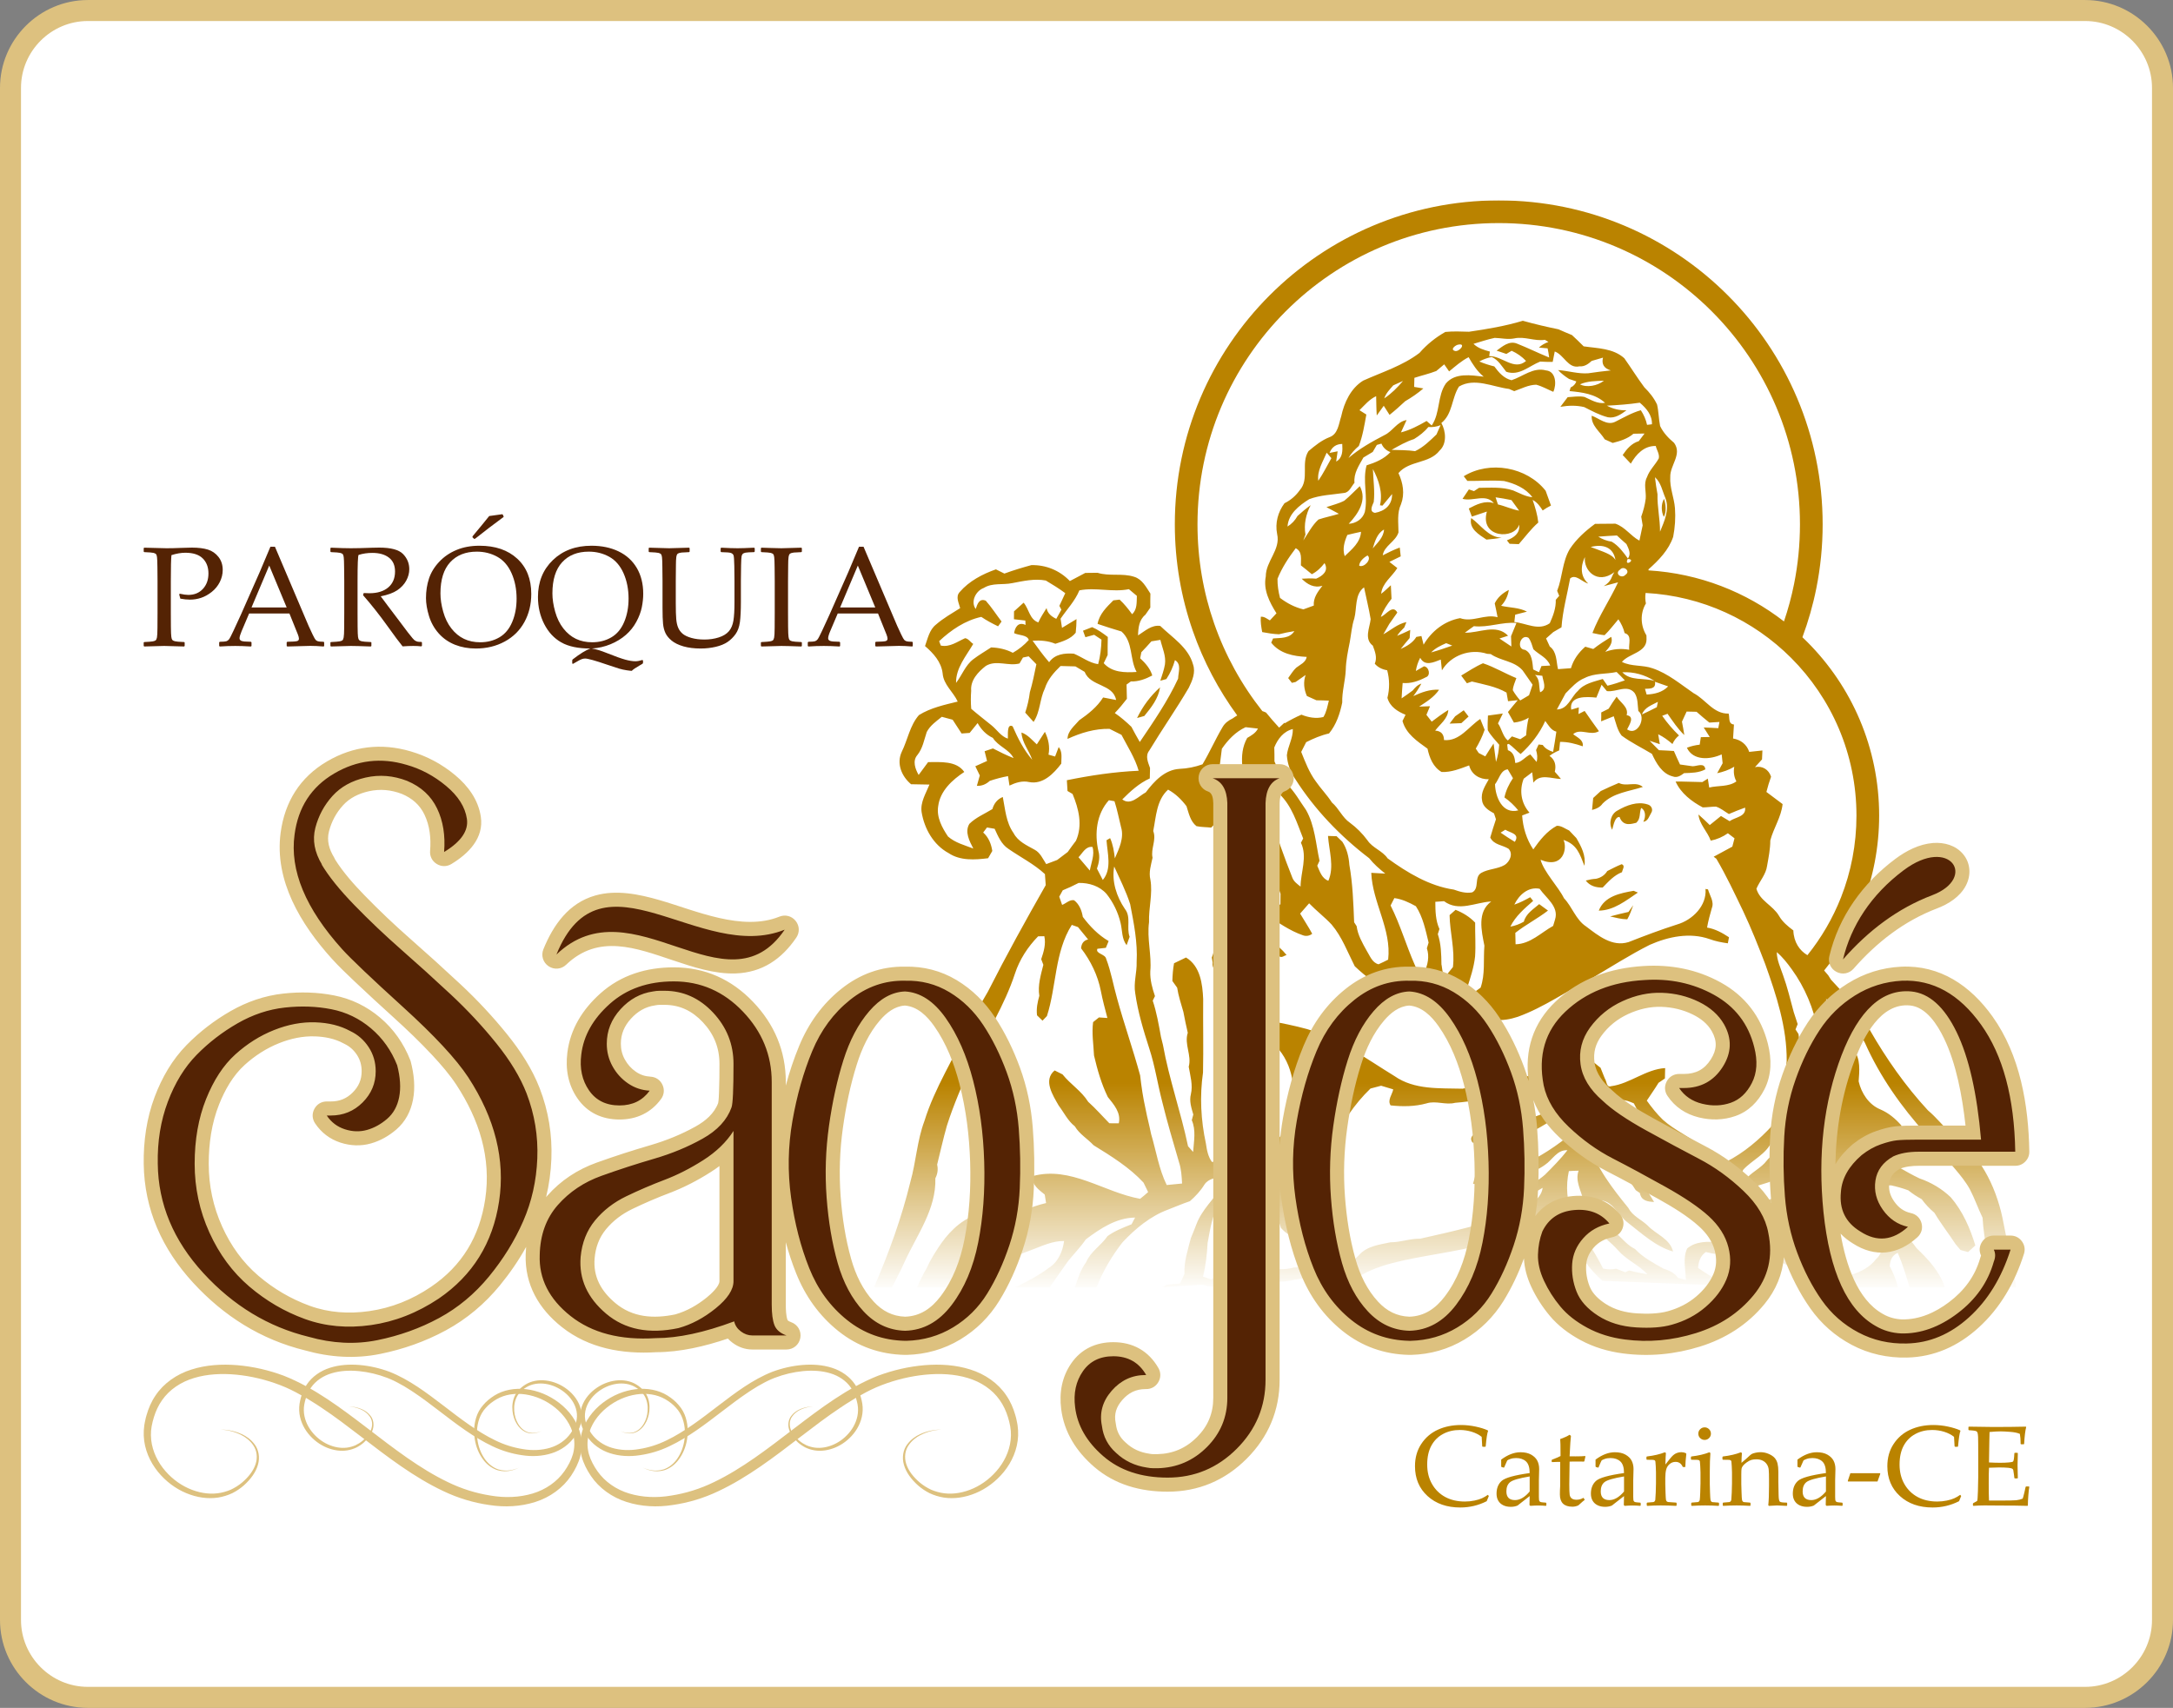
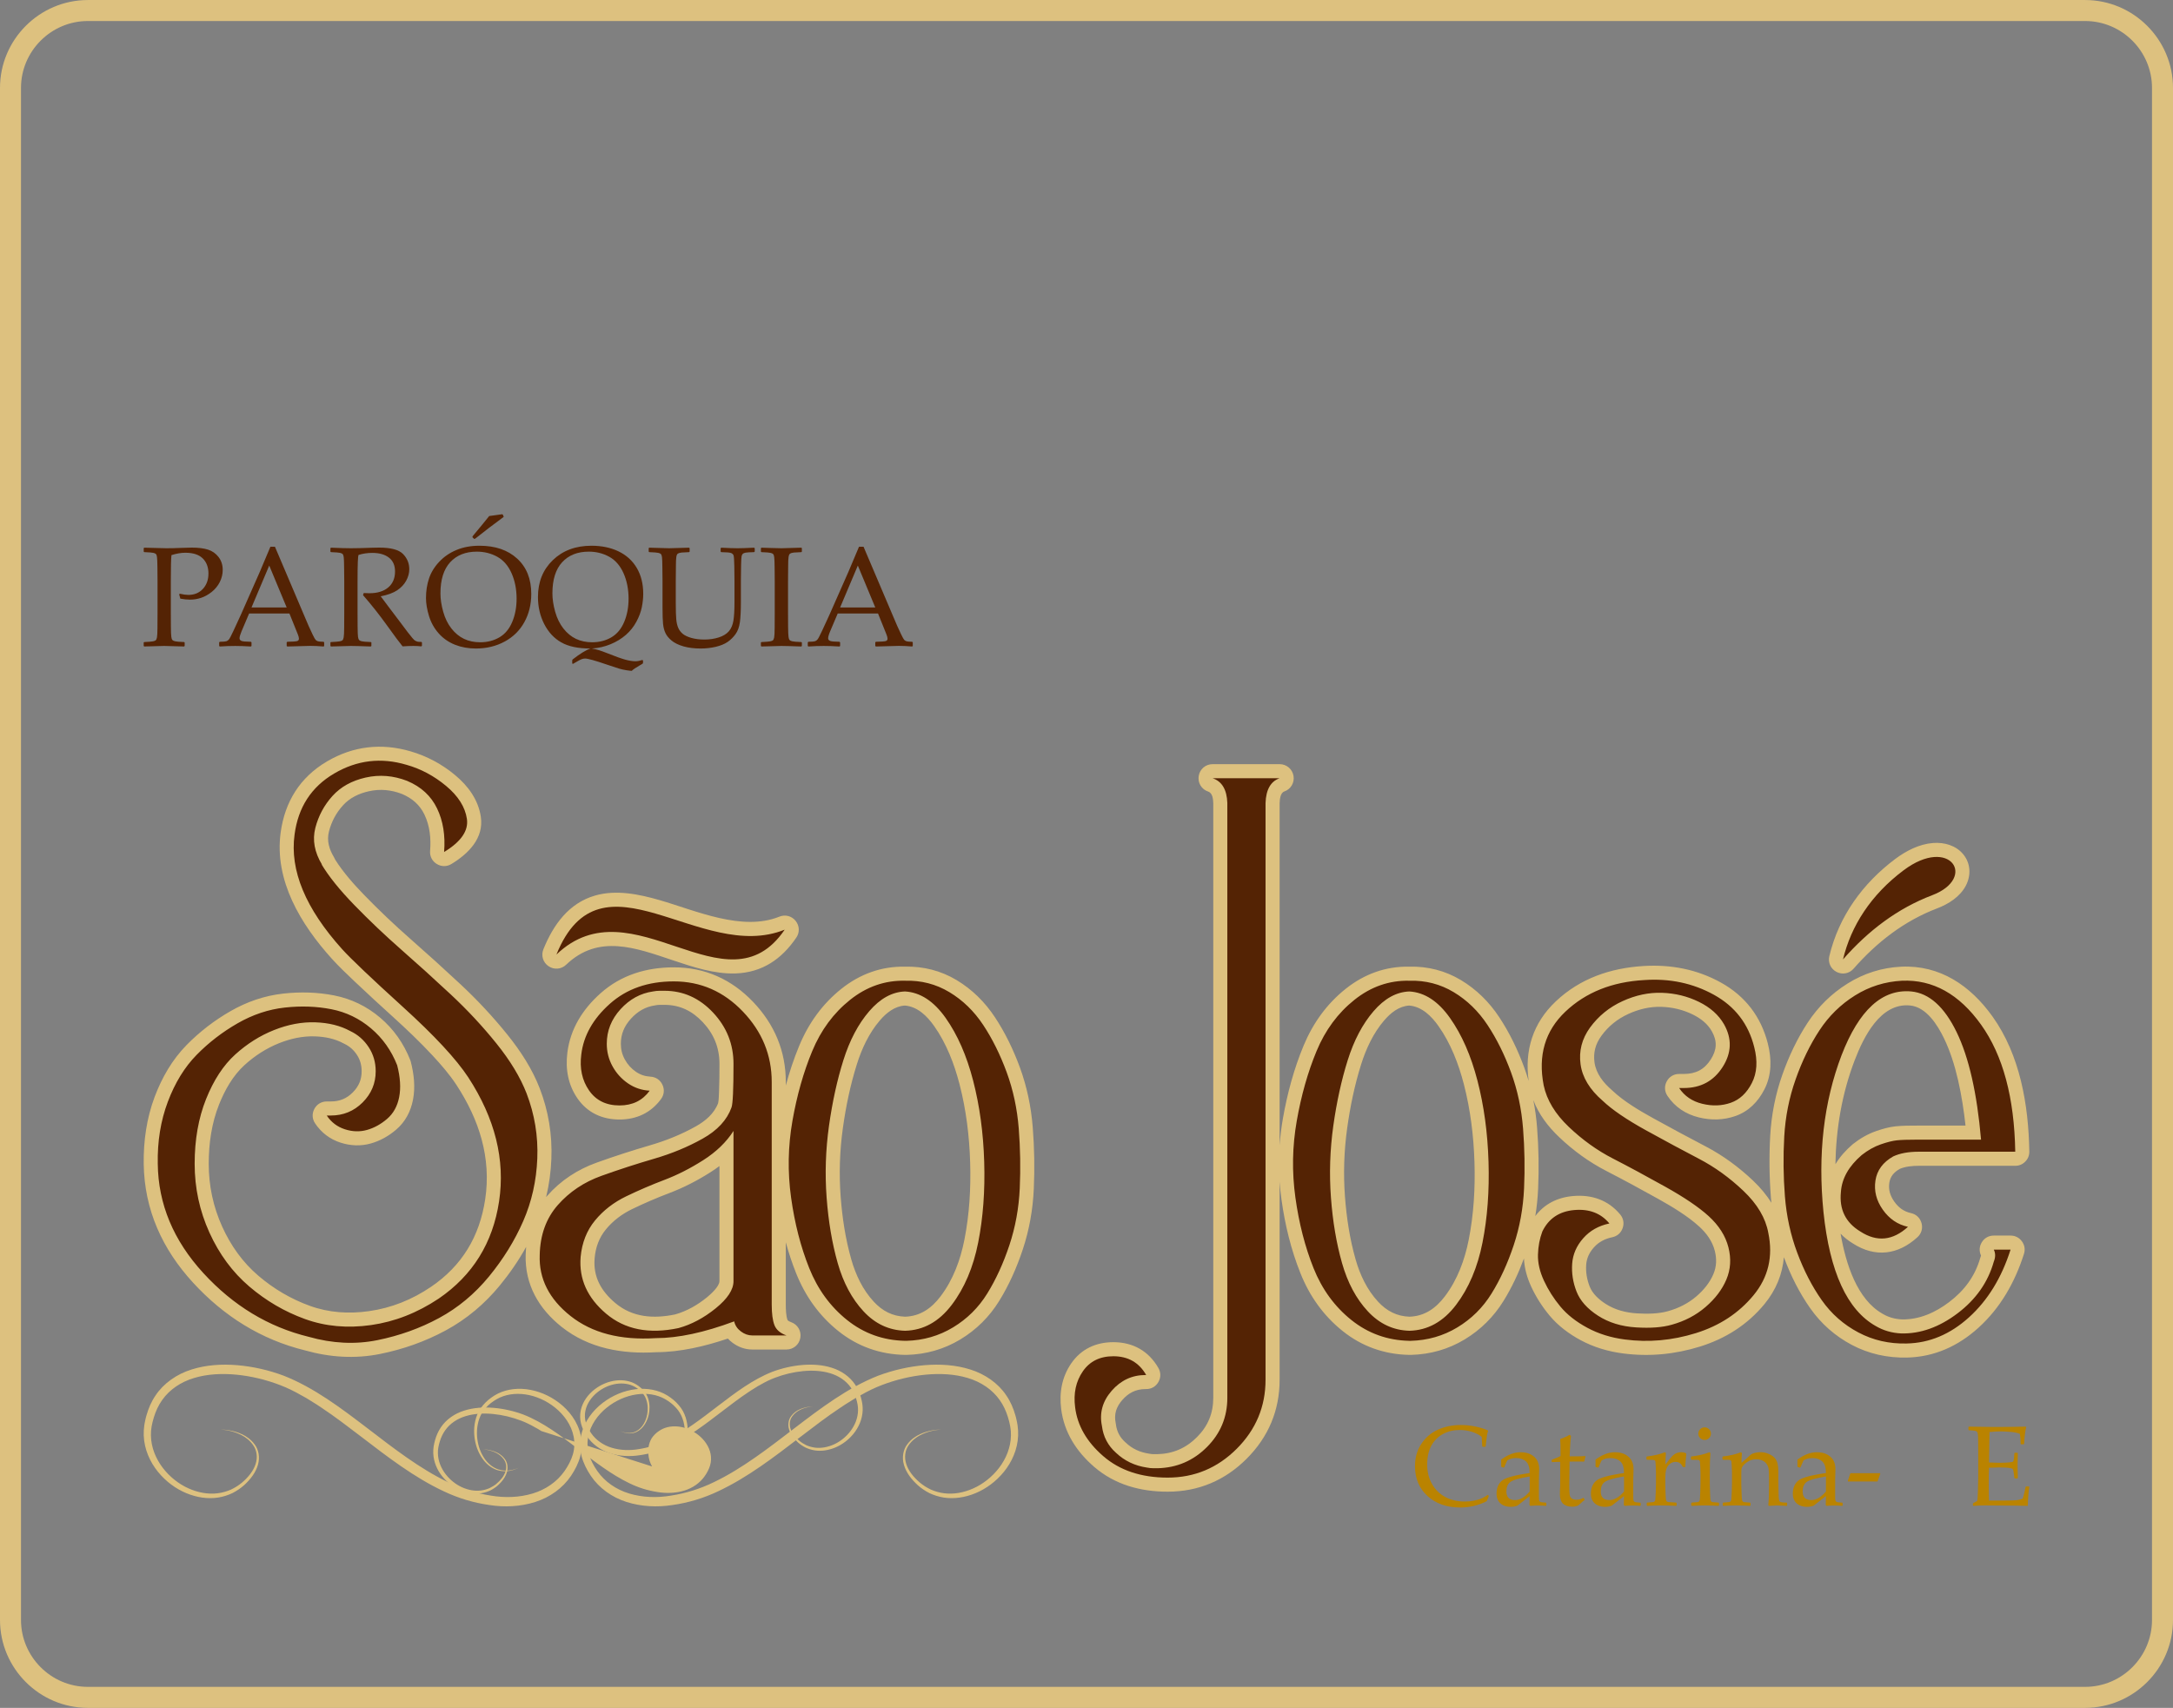
<svg xmlns="http://www.w3.org/2000/svg" xml:space="preserve" width="3018px" height="2372px" version="1.1" style="shape-rendering:geometricPrecision; text-rendering:geometricPrecision; image-rendering:optimizeQuality; fill-rule:evenodd; clip-rule:evenodd" viewBox="0 0 2052.47 1613.09">
  <rect x="0" y="0" width="2052.47" height="1613.09" fill="#808080" stroke="none" />
  <defs>
    <style type="text/css">
   
    .fil4 {fill:#DDC17F}
    .fil0 {fill:white}
    .fil5 {fill:#542304;fill-rule:nonzero}
    .fil3 {fill:#542304;fill-rule:nonzero}
    .fil2 {fill:#BA8300;fill-rule:nonzero}
    .fil1 {fill:#DDC17F;fill-rule:nonzero}
   
  </style>
    <mask id="id0">
      <linearGradient id="id1" gradientUnits="userSpaceOnUse" x1="1475.47" y1="1023.1" x2="1475.47" y2="1220.31">
        <stop offset="0" style="stop-opacity:1; stop-color:white" />
        <stop offset="1" style="stop-opacity:0; stop-color:white" />
      </linearGradient>
      <rect style="fill:url(#id1)" x="825.21" y="188.95" width="1079.59" height="1027.32" />
    </mask>
  </defs>
  <g id="Camada_x0020_1">
    <g id="_2402765668320">
-       <rect class="fil0" x="9.92" y="9.92" width="2032.64" height="1593.25" rx="73.07" ry="73.07" />
      <path class="fil1" d="M82.99 0l1886.49 0c22.83,0 43.58,9.33 58.62,24.37 15.04,15.04 24.37,35.79 24.37,58.62l0 1447.11c0,22.83 -9.33,43.58 -24.37,58.62 -15.04,15.03 -35.79,24.37 -58.62,24.37l-1886.49 0c-22.83,0 -43.58,-9.34 -58.62,-24.37 -15.04,-15.04 -24.37,-35.79 -24.37,-58.62l0 -1447.11c0,-22.83 9.33,-43.58 24.37,-58.62 15.04,-15.04 35.79,-24.37 58.62,-24.37zm1886.49 19.83l-1886.49 0c-17.36,0 -33.15,7.11 -44.6,18.56 -11.45,11.45 -18.56,27.24 -18.56,44.6l0 1447.11c0,17.36 7.11,33.14 18.56,44.59 11.45,11.46 27.24,18.56 44.6,18.56l1886.49 0c17.36,0 33.15,-7.1 44.6,-18.56 11.45,-11.45 18.56,-27.23 18.56,-44.59l0 -1447.11c0,-17.36 -7.11,-33.15 -18.56,-44.6 -11.45,-11.45 -27.24,-18.56 -44.6,-18.56z" />
      <g>
-         <path class="fil2" style="mask:url(#id0)" d="M825.52 1215.91c13.95,-32.31 26.07,-65.54 34.4,-99.79 5.35,-18.93 6.29,-38.9 13.25,-57.4 4.85,-15.72 11.89,-30.61 19.36,-45.23 13.52,-25.59 25.71,-51.94 40.54,-76.82 17.27,-34.03 35.75,-67.47 54.65,-100.65 -0.27,-3.48 -0.51,-6.96 -0.75,-10.44 -10.31,-9.56 -22.97,-15.85 -34.46,-23.83 -6.72,-4.34 -9.85,-11.99 -13.04,-18.98 -1.82,-0.3 -5.43,-0.94 -7.23,-1.23 -0.91,1.17 -2.7,3.58 -3.59,4.76 5.12,4.55 7.58,10.82 8.6,17.43 -1.31,2.28 -2.65,4.55 -3.96,6.86 -12.48,1.55 -26.4,2.52 -37.38,-4.88 -14.28,-7.76 -22.9,-23.1 -25.44,-38.79 -1.31,-9.29 4.1,-17.62 7.42,-25.9 -5.79,-0.05 -11.57,-0.18 -17.35,-0.32 -8.89,-7.36 -13.98,-19.49 -8.84,-30.57 5.65,-11.44 7.71,-24.99 16.28,-34.76 11.06,-6.88 24.1,-9.67 36.6,-12.74 -4.23,-9.3 -13.47,-15.91 -14.24,-26.7 -1.31,-10.82 -8.73,-18.93 -16.63,-25.73 2.57,-7.04 4.04,-15.21 10.2,-20.16 6.99,-6.13 15.13,-10.71 22.98,-15.67 -1.18,-4.92 -4.61,-10.68 -0.43,-15.21 8.91,-10.33 21.44,-16.95 34.22,-21.42 2.65,1.34 5.32,2.65 8,3.99 8.35,-3.08 16.87,-5.65 25.44,-7.98 13.89,-0.34 26.8,5.04 36.39,15.05 4.82,-2.62 9.69,-5.14 14.54,-7.68 3.85,-0.06 7.73,-0.11 11.59,-0.14 11.27,3.56 23.43,0.11 34.65,3.8 7.6,2.33 11.24,9.7 15.29,15.86 -0.11,4.41 -0.14,8.83 -0.08,13.25 -1.56,2.25 -3.08,4.47 -4.66,6.72 -6,4.87 -6.72,12.32 -6.94,19.52 6.4,-4.01 12.83,-10.2 20.99,-8.94 11.36,11 26.59,20.27 30.98,36.44 2.57,7.42 -0.72,15.26 -4.01,21.9 -11.84,20.22 -25.31,39.42 -37.41,59.47 -3.99,5.03 -1.02,11.14 0.78,16.39 -0.06,3.26 -0.14,6.53 -0.22,9.82 -10.09,4.58 -18.28,12.08 -26,19.84 7.98,6.06 15.4,-3.02 22.2,-6.66 7.82,-10.42 17.97,-21.4 31.86,-22.2 7.42,-0.32 14.73,-1.77 21.72,-4.31 6.83,-11.38 12.1,-23.59 18.88,-35 2.19,-3.94 5.68,-6.45 9.58,-8.33 1.31,-0.94 2.77,-1.9 4.34,-2.82 -17.68,-24.16 -31.92,-51.04 -41.96,-79.89 -11,-31.58 -16.98,-65.45 -16.98,-100.64 0,-84.48 34.25,-160.97 89.61,-216.33 55.37,-55.37 131.85,-89.61 216.34,-89.61 84.48,0 160.97,34.24 216.33,89.61 55.37,55.36 89.61,131.85 89.61,216.33 0,20.68 -2.05,40.9 -5.97,60.44 -3.18,15.89 -7.6,31.33 -13.14,46.22 1.53,1.45 3.04,2.91 4.52,4.39 41.99,41.99 67.96,100 67.96,164.08 0,29.96 -5.7,58.62 -16.07,84.96 -8.81,22.36 -20.98,43.02 -35.9,61.35 1.25,1.55 2.54,3.06 3.87,4.53 0.67,1.02 1.95,3.11 2.6,4.12 13.65,14.44 27.23,29.35 36.44,47.1 15.63,27.29 33.76,53.23 55.13,76.34 8.09,6.8 14.62,15.18 22.25,22.44 26.11,18.04 41.5,48.22 48.06,78.67 4.23,22.04 9.31,43.94 13.2,66.07l-24.76 0c-1.2,-2.4 -2.38,-4.8 -3.57,-7.2l2.04 -3.9c-5.2,-6.94 -0.72,-15.08 -1.8,-22.76 -1.39,-10.61 -3.26,-21.16 -3.8,-31.87 -4.26,-8.81 -7.44,-18.1 -11.94,-26.77 -7.76,-14.11 -20.22,-24.85 -29.05,-38.18 -5.09,-3.67 -9.16,-8.44 -12.29,-13.85 -23.27,-25.68 -43.67,-54.57 -57.81,-86.35 -8.54,-16.95 -25.17,-27.42 -36.87,-41.93 1.66,6.05 3.56,12.13 5.27,18.18 1.45,4.15 2.82,8.33 4.05,12.56 5.27,6.45 11.54,12.02 17.19,18.15 6.32,8.44 5.11,19.5 4.39,29.35 2.57,11.19 9.61,22.04 20.56,26.53 7.77,3.32 14.27,8.79 19.76,15.1 0.24,3.11 0.51,6.22 0.81,9.35 -8.3,2.03 -16.58,4.63 -23.32,10.07 0.07,3.34 0.16,6.69 0.26,10.06 13.79,5.65 26.03,14.3 39.47,20.59 10.98,3.78 21.23,9.83 29.59,17.94 11.16,13.07 18.12,29 23.08,45.34 -2.33,2.06 -4.61,4.15 -6.88,6.26 -2.39,-0.67 -4.8,-1.34 -7.15,-1.95 -1.53,-1.82 -3.06,-3.64 -4.58,-5.44 -6.53,-9.99 -13.95,-19.41 -20.03,-29.69 -4.52,-3.8 -8.57,-8.09 -12.02,-12.85 -4.45,-2.47 -8.73,-5.17 -12.61,-8.36 -5.28,-1.95 -10.69,-3.48 -16.12,-4.68 -3.78,0 -7.53,-0.03 -11.25,-0.03 -1.95,3.77 -5.73,6.99 -5.57,11.57 2.89,4.98 6.3,9.63 9.32,14.56 11.33,10.23 22.55,20.81 31.46,33.28 10.96,10.42 21.9,22.27 26.67,36.92l-33.34 0c-3.3,-11 -6.55,-22.02 -11.16,-32.58 -5.38,2.28 -7.26,7.04 -7.6,12.53 3.11,6.24 6.35,13.05 7.73,20.05l-69.77 0c-21.79,-12.07 -41.64,-29.08 -67.18,-32.12 -14.73,1.63 -29.99,2.65 -44.45,-1.24 -5.12,3.51 -6.96,9.08 -7.34,15.03 6.91,4.41 13.52,10.04 21.88,11.43 8.7,1.66 17.56,2.57 26.05,5.25 6.23,-1.68 12.59,-0.88 18.27,1.65l-156.51 -6.18c-12.43,-11.17 -22.52,-23.88 -27.96,-42.81 -8.05,10.66 0.21,26.76 -10.16,41.3l-21.98 -0.87c-10.48,-12.43 -12.47,-28.5 -8.45,-47.13 -65.66,30.79 -139.47,20.83 -172.53,54.34 -9.05,0.45 -18.11,0.9 -27.17,1.35 -4.31,-2.84 -8.62,-5.69 -12.93,-8.54 -12.16,0.76 -23.54,6.97 -34.15,-0.81 -19.95,1.25 -39.13,14.94 -62.19,6.87l-39.46 2.48c0.57,-0.07 1.14,-0.14 1.71,-0.21 0.89,-0.56 2.63,-1.66 3.51,-2.19 4.29,-0.46 8.54,-0.94 12.8,-1.31 1.39,-2.98 2.78,-5.92 4.15,-8.89 -0.62,-11.57 3.21,-22.84 6.05,-33.93 1.85,-4.31 3.48,-8.67 5.2,-12.98 5.24,-13.98 16.7,-24.1 24.76,-36.31 0.11,-2.2 0.35,-6.54 0.46,-8.71 -6.27,0.78 -13.76,1.66 -17.59,7.42 -3.67,5.97 -8.46,11.11 -13.74,15.72 -6.99,2.36 -13.76,5.33 -20.67,7.95 -16.73,6.24 -30.76,17.91 -42.87,30.77 -10.17,12.98 -18.64,27.33 -24.63,42.67l-20.41 0c2.65,-8.33 5.32,-16.63 10.58,-23.82 4.31,-10.15 14.22,-15.72 20.19,-24.58 6.88,-5.01 14.86,-8.01 22.68,-11.17 0.83,-1.6 2.49,-4.76 3.35,-6.34 -17.89,0.24 -32.78,10.33 -46.54,20.59 -4.93,7.33 -11.22,13.6 -16.73,20.48 -5.83,8.25 -11.68,16.5 -17.39,24.84l-32.37 0c10.8,-5.42 21.56,-10.89 31.28,-18.2 8.89,-5.38 13.42,-15.64 14.67,-25.57 -10.73,-0.19 -20.4,4.55 -30.2,8.22 -20.29,7.07 -39.25,17.73 -56.68,30.2 -2.02,1.83 -4.07,3.61 -6.16,5.35l-45.84 0c2.76,-6.21 5.69,-12.34 9.18,-18.2 3.7,-8.46 8.76,-16.23 13.98,-23.83 9.32,-12.93 21.88,-24.47 37.94,-27.82 11.73,2.46 23.3,-0.72 34.67,-3.4 1.05,0.21 3.11,0.67 4.13,0.88 7.17,-2.89 14.46,-5.49 21.98,-7.25 -0.43,-2.68 -0.83,-5.33 -1.26,-7.98 -5.54,-4.63 -12.53,-9.19 -11.46,-17.46 35.88,-9.85 67.48,15.37 101.54,21.42 2.62,-2.03 5.14,-4.15 7.57,-6.35 -1.42,-2.99 -2.86,-5.94 -4.31,-8.89 -13.52,-14.59 -30.47,-24.98 -47.2,-35.34 -5.73,-6.16 -13.36,-10.47 -17.7,-17.86 -6.67,-5.22 -10.26,-13.01 -15.26,-19.62 -5.49,-9.64 -14.94,-23.97 -3.83,-33.18l7.47 3.75c7.36,9.29 17.91,15.66 24.18,25.84 7.09,6.34 13.36,13.55 20.02,20.32l8.92 0.03c2.25,-10.04 -4.63,-17.65 -10.39,-24.88 -6.08,-12.45 -9.85,-25.78 -13.01,-39.2 -0.48,-10.52 -2.25,-20.96 -0.86,-31.49 1.82,-1.47 3.67,-2.97 5.52,-4.44l7.98 0.53c-2.24,-8.48 -4.54,-17 -6.21,-25.62 -2.84,-14.65 -9.59,-28.41 -18.64,-40.19 0.29,-4.15 2.14,-7.36 6.61,-8.38 -3.18,-3.91 -6.4,-7.77 -9.53,-11.67 -1.47,-0.54 -4.39,-1.56 -5.86,-2.07 -16.31,25.76 -14.35,57.84 -23.49,86.11 -1.36,1.48 -2.75,2.92 -4.17,4.34l-5.17 -5.03c-0.8,-6.27 0.46,-12.45 2.17,-18.42 -1.61,-9.94 1.39,-19.76 3.8,-29.3l-2.03 -5.32c2.38,-6.91 4.6,-14.36 2.94,-21.69l-5.86 0.1c-9.72,9.94 -17.57,21.99 -21.88,35.24 -9.8,29.86 -26.69,56.58 -40.86,84.45 -8.32,19.52 -17.03,38.96 -23.43,59.23 -3.45,12.13 -6.15,24.45 -9.21,36.71 1.07,4.42 0.43,8.83 -1.68,12.91 0.93,29.26 -17.54,53.63 -29.14,79.14 -3.5,8.06 -7.92,15.88 -11.82,23.88l-16.98 0zm366.81 -544.28c1.17,0.36 2.34,0.82 3.52,1.39 3.95,4.87 8.06,9.62 12.33,14.23l5.02 -4.64 0.27 0.52c5.08,-3.02 10.33,-5.78 15.77,-8.13 6.56,2.67 13.76,3.98 20.75,2.22 2.94,-4.66 3.83,-10.23 5.17,-15.48 -3.91,-0.19 -7.82,-0.29 -11.73,-0.32 -3,-1.36 -6,-2.73 -9.03,-4.07 -2.78,-6.35 -3.53,-13.15 -1.2,-19.84 -3.13,2.22 -6.27,4.42 -9.43,6.61l-3.53 0.83c-0.88,-1.12 -2.62,-3.37 -3.51,-4.52 2.47,-3.3 4.53,-6.96 7.55,-9.77 3.78,-3 9,-4.88 9.96,-10.23 -12.45,-0.57 -25.41,-3.08 -33.52,-13.44l1.74 -3.99c7.18,-0.62 15.67,0.21 20.11,-6.91 -4.9,0.75 -9.75,1.74 -14.54,2.97 -5.35,-0.21 -10.63,-1.05 -15.85,-2.06 -0.88,-4.77 -1.71,-9.61 -1.29,-14.49 3.3,-0.35 5.84,1.96 8.55,3.43 2.08,-2.25 4.15,-4.47 6.23,-6.69 -6.53,-10.42 -12.63,-22.09 -10.09,-34.84 -0.05,-14.43 14.19,-25.17 10.71,-40.06 -2.06,-10.38 0.72,-20.67 6.96,-29.07 5.87,-2.84 10.79,-7.18 14.54,-12.48 9.13,-10.31 0.72,-25.41 8.14,-36.74 6.11,-5.16 12.37,-10.28 19.92,-13.2 8.01,-2.92 8.65,-12.64 10.95,-19.6 2.81,-13.06 9.03,-26.56 20.78,-33.79 17.99,-8.08 37.33,-14.06 53.2,-26.19 6.97,-7.97 15.16,-14.59 24.4,-19.78 7.44,-0.78 14.91,-0.38 22.38,-0.19 17.11,-2.52 34.17,-5.33 50.79,-10.36 11.12,3.1 22.36,5.73 33.69,8.06 4.17,1.9 8.43,3.67 12.72,5.43 3.75,3.48 7.47,7.02 11.06,10.66 13.17,1.95 27.84,1.74 38.37,11.22 6.45,9.08 12.31,18.58 18.98,27.52 4.82,4.74 9.16,10.13 11.99,16.28 1.53,6.67 1.5,13.55 2.87,20.25 2.97,6.31 7.9,11.46 13.2,15.9 7.9,10.84 -3.96,21.05 -3.61,32.24 -0.65,10.12 3.69,19.54 4.44,29.5 0.67,9 0.03,18.13 -1.69,27 -4.17,12.47 -13.68,22.19 -23.32,30.73l0.06 0.98c48.05,2.91 92.15,20.44 127.91,48.2 3.92,-11.51 7.12,-23.35 9.55,-35.46 3.64,-18.18 5.55,-36.99 5.55,-56.26 0,-78.57 -31.84,-149.7 -83.33,-201.19 -51.49,-51.49 -122.62,-83.33 -201.19,-83.33 -78.57,0 -149.71,31.84 -201.19,83.33 -51.49,51.49 -83.34,122.62 -83.34,201.19 0,32.87 5.54,64.37 15.72,93.61 10.53,30.24 26.04,58.17 45.54,82.82zm362 -111.61c-0.5,3.37 -0.38,6.73 0.29,9.94 -5.8,9.61 -4.92,21.38 0.49,30.14 0.09,1.24 0.13,2.48 0.09,3.73 -0.05,12.61 -16.41,13.22 -23.24,21.34 9.11,4.6 19.63,2.67 29.08,6.07 14.46,4.88 26.27,15 38.69,23.49 11.43,5.97 18.69,19.65 33.02,19.25 1.2,3.59 -0.73,9.77 5.03,10.31 -0.22,4.39 -0.54,8.78 -0.83,13.2 7.18,1.2 12.99,5.57 15.24,12.66 4.15,-0.37 8.32,-0.85 12.47,-1.34 -0.13,2.79 -0.26,5.6 -0.37,8.44 -2.25,2.41 -4.45,4.82 -6.64,7.28 7.04,-1.5 13.09,2.41 15.18,9.08 -1.71,4.68 -3.13,9.5 -4.39,14.38 5.03,3.85 10.15,7.68 15.29,11.46 -1.29,12.29 -8.54,22.6 -11.62,34.35 0,8.09 -1.64,16.04 -3.03,23.96 -1.07,8.14 -6.96,14.3 -10.09,21.64 3.18,11.41 15.55,15.74 21.28,25.52 3.29,5.76 8.36,9.95 13.6,13.86 0.4,11.12 5.92,19.07 13.3,23.38 13.17,-16.39 23.93,-34.78 31.75,-54.65 9.41,-23.87 14.57,-49.91 14.57,-77.18 0,-58.16 -23.57,-110.82 -61.68,-148.93 -35.6,-35.6 -83.88,-58.51 -137.48,-61.38zm-162.56 -235.28c4.2,4.15 9.88,5.81 15.45,7.29 -0.17,1.07 -0.43,3.24 -0.59,4.33 12.15,-0.42 23.4,14.22 34.78,4.56 -3.86,-4.13 -8.49,-7.31 -13.6,-9.64l-5.01 3c-3.08,-1.05 -6.13,-2.09 -9.19,-3.11 5.52,-3.99 11.79,-9.61 19.15,-6.69 10.28,4.09 20.21,8.99 30.47,13.17 -0.35,-2.89 -0.83,-5.79 -1.45,-8.65l-8.24 -0.72c2.59,-2.41 5.65,-4.15 9.02,-5.33 -0.86,-0.51 -2.54,-1.5 -3.37,-2.01 -9.75,1.55 -19.23,-3.53 -28.95,-1.31 -6.16,1.2 -12.31,-0.35 -18.47,-0.51 -6.8,1.39 -13.36,3.7 -20,5.62zm-14.14 0.7c-2.33,0.13 -8.14,4.34 -3.78,5.89 4.21,1.77 11.41,-7.34 3.78,-5.89zm88.95 16.36c-3.97,0.03 -7.9,-0.05 -11.84,-0.3 -10.52,4.15 -19.81,13.85 -32.05,9.62 -4.07,-5.06 -7.5,-11.28 -13.71,-13.95 -4.1,0.8 -8,2.19 -11.73,4.23 4.58,1.98 9.35,3.48 14.19,4.68 4.16,5.68 9.06,11.36 16.26,13.02 10.71,-3.48 20.51,-12.51 32.53,-9.27 9.53,0.83 10.15,13.42 6.91,20.24 -5.36,-2.27 -10.47,-5.24 -16.12,-6.72 -7.34,0.08 -14,3.75 -20.78,6.08 -1.23,-0.53 -3.64,-1.58 -4.87,-2.09 -15.42,-1.9 -32.61,-10.92 -47.31,-2.25 -6.99,10.82 -5.95,26 -16.63,34.41 4.28,7.71 5.38,19.57 -1.66,26.05 -9.72,12.62 -28.63,9.13 -38.88,21.29 4.34,9.24 6.13,19.55 2.44,29.32 -3.97,8.35 -2.41,17.75 -2.41,26.69 -2.79,8.84 -13.55,12.62 -14.86,21.64 5.22,-2.73 10.52,-5.3 16.06,-7.34 0.22,2.07 0.67,6.24 0.91,8.33 -3.59,1.69 -7.15,3.45 -10.68,5.22 1.85,1.45 5.59,4.37 7.47,5.81 -4.98,8.2 -14.3,14.11 -15.26,24.31 3.26,-2.43 6.15,-5.32 9.15,-8.06 0.24,4.26 0.46,8.52 0.65,12.78 -4.13,5.22 -7.82,10.79 -10.12,17.08 4.84,-1.63 11.19,-12.21 15.58,-4.07 -2.57,3.59 -5.09,7.2 -7.63,10.82l-5.57 9.72c7.17,-3.99 13.52,-9.86 21.79,-11.54 -0.5,1.25 -1.5,3.8 -2,5.06 -2.49,2.41 -4.9,4.95 -6.78,7.9 4.21,-1.66 8.3,-3.65 12.4,-5.55l-0.56 7.66c-2.9,3.37 -5.71,6.83 -8.47,10.34 5.79,-2.63 11.41,-5.81 14.81,-11.41 1.21,-0.21 3.59,-0.64 4.79,-0.83l2.04 8.17c7.5,-12.8 19.76,-22.39 34.49,-25.07 11.75,4.26 23.45,-4.23 35.39,-0.85 -0.85,-4.37 -1.71,-8.76 -2.7,-13.1 2.78,-5.78 7.66,-9.82 13.33,-12.71 -0.88,5.7 -3.29,10.84 -7.28,14.99 8.09,1.9 16.92,1.53 24.39,5.54 -2.78,0.73 -8.32,2.17 -11.11,2.87 -0.19,1.74 -0.59,5.19 -0.8,6.93 11.27,1.07 22.84,8.63 33.47,1.13 3.13,-6.99 5.94,-14.3 5.65,-22.09l3.26 -3.78 -1.95 -4.71c5.09,-12.83 4.74,-27.47 11.94,-39.49 6.21,-9.46 14.78,-17.11 23.86,-23.78l19.2 -0.16c9.15,3.08 14.43,11.59 22.7,16.01 1.02,-4.85 2.04,-9.67 3.08,-14.49 -0.48,-2.73 -0.94,-5.43 -1.36,-8.16 1.98,-5.49 3.5,-11.19 4.23,-16.98 0.61,-6.77 -2.23,-13.89 1.18,-20.27 2.32,-6.74 7.87,-11.67 11.19,-17.83 0.83,-4.04 -2.01,-7.87 -2.87,-11.67 -11.08,-0.24 -18.53,7.84 -23.59,16.68 -2.54,-2.71 -5.08,-5.44 -7.66,-8.12 3.81,-5.7 8.44,-11.11 15.24,-13.14 1.37,-1.8 4.07,-5.38 5.41,-7.18 -2.62,0.05 -7.85,0.16 -10.47,0.19 -5.57,4.82 -12.61,6.91 -19.6,8.7 -1.87,-0.86 -5.65,-2.54 -7.52,-3.4 -4.45,-7.26 -12.94,-12.96 -12.32,-22.33 6.99,2.46 14.35,9.59 22.14,5.78 7.96,-3.96 15.64,-8.51 24.26,-10.95 2.76,4.23 4.85,8.84 5.89,13.82 1.18,-0.14 3.48,-0.43 4.63,-0.56 0.25,-8.71 -5.3,-15.13 -11.51,-20.38 -10.31,1.55 -20.7,2.28 -31.06,2.81 5.73,3.13 12,4.58 18.53,4.34 -5.06,3.8 -10.79,7.82 -17.54,6.64 -7.9,-2.01 -15.13,-5.95 -22.36,-9.61 -7.44,-1.8 -15.1,-1.58 -22.57,-0.27 2.31,-3.03 4.61,-6.05 6.88,-9.1 5.28,-0.27 10.69,-1.32 15.94,-0.22 6.23,2.73 12.18,6.75 19.41,5.57 -9.35,-8.49 -21.61,-9.96 -33.58,-11.11l1.05 -3.43c2.65,-1.2 4.44,-3.11 5.38,-5.7 -1.72,-0.59 -5.17,-1.74 -6.88,-2.33 -3.78,-2.41 -7.34,-5.09 -10.34,-8.38 9.51,0.64 18.82,3.72 28.41,3.02 7.12,-1.01 14.22,-2.01 21.39,-2.7 -6.45,-1.88 -8.91,-5.92 -7.41,-12.08 -3.57,1.02 -7.13,2.06 -10.69,3.11 -3.16,2.94 -6.96,5.57 -11.51,5.11 -10.82,2.47 -14.43,-10.76 -23.38,-14.03l-1.92 9.83zm-97.84 8.97c-1.15,-1.69 -3.48,-5.01 -4.63,-6.67 -2.49,2.09 -5.01,4.18 -7.47,6.29 -6.75,2.63 -13.82,4.23 -20.7,6.46l-0.22 8.57c2.2,0.34 6.54,1.07 8.71,1.44 -5.31,4.61 -11.12,8.54 -17.19,12.08 -4.77,4.44 -9.64,8.83 -14.76,12.9l-5.49 -8.59c-2.19,3.05 -4.33,6.16 -6.58,9.16 -0.46,-6.08 -0.41,-12.16 -0.59,-18.24 -6.38,2.95 -10.87,8.44 -15.75,13.26l6.48 4.09c-1.79,9.99 -3.42,20.11 -7.04,29.64 -3.86,3.32 -7.34,7.02 -9.83,11.44 10.21,-8.81 21.99,-15.37 33.88,-21.59 7.87,-3.64 12.02,-12.82 21.01,-14.27 -1.71,3.91 -3.5,7.8 -5.32,11.65 8.67,-2.17 16.54,-6.37 24.23,-10.79l4.82 4.28c8.19,-11.99 5.14,-27.87 13.36,-39.68 8.78,-10.44 23.83,-7.79 35.74,-6.45 -6.15,-4.95 -10.36,-11.65 -14.24,-18.4 -6.83,3.49 -12.53,8.6 -18.42,13.42zm-52.78 13.2c-3.26,3.75 -6.88,7.42 -8.49,12.29 6.78,-4.5 12.51,-10.31 17.73,-16.49 -3.08,1.41 -6.16,2.81 -9.24,4.2zm176.4 -0.99c6.16,3.35 16.63,1.45 22.6,-3.43 -7.58,0.32 -15.56,0.3 -22.6,3.43zm-143.22 40.3c-3.75,4.63 -8.46,8.27 -13.5,11.38 -7.52,2.41 -14.4,6.37 -21.23,10.22 7.39,0.25 14.86,0.16 22.22,1.21 7.85,-3.7 13.98,-9.85 20.17,-15.75 0.96,-2.19 2.89,-6.61 3.88,-8.8 -3.75,1.5 -7.58,2.08 -11.54,1.74zm-48.68 16.95c-1.29,2.19 -2.57,4.39 -3.86,6.61 -2.94,1.74 -5.91,3.51 -8.83,5.3 -4.1,7.44 -9.37,14.81 -8.41,23.83 -3.02,3.43 -4.85,9.27 -10.07,9.64 -10.95,1.63 -22.3,1.9 -32.74,5.86 -9.37,5.95 -19.6,13.69 -20.46,25.84 3.99,-2.49 7.15,-5.81 9.45,-9.99 3.94,-3.64 8.06,-7.06 12.43,-10.2 -4.5,8.65 -6.56,18.1 -4.93,27.82 -0.51,1.4 -1.55,4.15 -2.06,5.52 4.58,-6.69 8.27,-14.25 14.35,-19.79 6.32,-2.14 12.9,-3.37 19.3,-5.38 -3.93,-2.14 -7.87,-4.23 -11.78,-6.32 5.65,-1.95 11.6,-3.29 16.92,-6.08 5.17,-4.23 9.7,-9.18 14.6,-13.71 7.2,13.18 -1.61,26.14 -10.47,35.54 6.8,-0.3 13.2,-4.5 15.21,-11.17 3.13,-14.59 -2.33,-29.56 1.68,-44.05 8.3,-2.59 16.47,-5.99 22.52,-12.47 -4.04,-1.56 -6.88,-4.23 -8.51,-8.06 -1.07,0.32 -3.24,0.93 -4.34,1.26zm-44.69 7.55c1.93,-0.38 5.73,-1.16 7.66,-1.53 -0.35,2.41 -1.02,7.26 -1.37,9.67 6.27,-3.38 6.11,-10.45 5.73,-16.63 -5.78,0.08 -9.8,2.92 -12.02,8.49zm-2.68 -0.24c-3.45,8.38 -9.21,17.05 -7.92,26.53 4.66,-6.8 8.3,-14.19 12.37,-21.34 -1.47,-1.77 -2.95,-3.51 -4.45,-5.19zm43.65 15.44c0.35,10.37 1.98,20.81 0.8,31.2 -1.34,3.24 -4.66,9.18 1.21,10.2 9.13,-1.63 16.25,-7.18 16.14,-17.78l-9.1 10.95 -2.38 -0.32c2.91,-11.67 -1.18,-23.99 -6.67,-34.25zm266.42 7.74c0.56,5.38 1.47,10.77 2.41,16.12 -0.33,11.84 2.46,23.51 2.38,35.35 4.1,-9.91 9.18,-20.97 5.09,-31.76 -2.92,-6.72 -4.15,-14.67 -9.88,-19.71zm-290.55 54.52c-2.81,6.34 -4.79,13.2 -2.49,20.05 6.72,-6.48 14.84,-12.9 15.4,-23.02 -4.34,0.91 -8.62,1.92 -12.91,2.97zm23.99 12.72c4.45,-5.28 10.23,-10.39 10.66,-17.81 -6.56,3.64 -8.59,11.17 -10.66,17.81zm213.03 -11.09c3.83,2.46 8.06,4.04 12.67,4.74 6.53,3.8 10.95,9.93 15.31,15.93 3.32,-4.6 0.64,-9.32 -1.39,-13.68 -3.08,-2.62 -6.05,-5.35 -8.97,-8.11 -5.89,0.29 -11.75,0.67 -17.62,1.12zm-7.17 9.75c11.25,4.44 20.04,6.53 23.4,12.31 -2,-12.15 -11.65,-15.3 -23.4,-12.31zm-295.82 29.99c-0.11,6.1 0.83,12.21 2.38,18.12 6.61,5.01 13.95,8.89 22.06,10.82 3.27,-1.23 6.54,-2.41 9.83,-3.59 -0.59,-7.44 3.91,-13.22 8.17,-18.74 -7.77,2.46 -14.35,-1.26 -19.58,-6.64 4.53,-0.29 9.11,-0.46 13.63,-0.03 6.13,-2.59 12.19,-7.41 7.93,-14.7 -3.29,4.26 -7.15,8.03 -12,10.5 -3.4,-2.87 -6.85,-5.62 -10.33,-8.36 -0.14,-5.81 1.6,-12.98 -4.88,-16.19 -6.77,8.91 -13.01,18.39 -17.21,28.81zm77.14 -12.32c4.52,2.28 12.34,-6.19 7.9,-9.64 -3.46,1.87 -7.66,5.52 -7.9,9.64zm253.67 -6.35c-4.02,8.12 8.86,0.35 0,0zm-7.31 10.1c-5.51,3.64 1.53,9.07 5.22,4.79 5.09,-3.37 -1.84,-8.97 -5.22,-4.79zm-33.1 -11.84c-1.42,2.44 -7.34,15.73 3.06,24.96 -5.52,-1.29 -11.84,-9.35 -17.06,-4.82 -2.81,15.37 -7.07,30.5 -8.16,46.16 -2.57,1.53 -5.17,3.03 -7.77,4.52l-6.8 6c0.86,1.9 2.62,5.73 3.51,7.63 6.8,5.01 6.02,13.95 7.76,21.37 4.07,-0.29 8.14,-0.59 12.24,-0.91 2.33,-8.06 7.23,-14.83 13.52,-20.3l7.55 2.17c5.38,-4.2 11.11,-7.92 16.92,-11.48 2.07,5.73 -1.95,10.06 -5.59,14.19 7.25,-2.76 15.02,-3.38 22.62,-1.98 -0.8,-5.41 3.03,-13.71 -4.33,-15.75 -1.1,-4.71 -3.22,-9.05 -5.89,-13.04 -4.34,5.01 -8.28,10.39 -13.04,15 -3.89,-0.35 -7.72,-1.21 -11.49,-2.06 6.37,-16.63 16.73,-31.65 24.2,-47.85 -4.52,1.15 -8.99,2.38 -13.49,3.61 8.03,-5.02 6.85,-8.89 10.07,-13.25 -16.4,12.46 -29.51,-1.99 -27.83,-14.17zm-540.97 24.56c-8.97,1.9 -18.77,-0.54 -26.93,4.6 -7.48,2.68 -12.64,12.93 -7.56,19.82 1.58,-4.8 3.46,-10.34 9.51,-7.82 5.46,6.16 9.93,13.12 14.91,19.68 -0.83,1.12 -2.46,3.4 -3.29,4.52 -5.46,-2.65 -10.84,-5.49 -15.85,-8.91 -15.32,3.34 -28.57,12.42 -39.82,22.94l1.58 4.15c8.57,1.8 15.59,-3.75 22.95,-6.96 3.11,0.35 5.06,3.83 7.69,5.41 -6.73,11.46 -16.53,22.81 -16.23,36.79 5.68,-7.28 8.73,-16.65 16.31,-22.36 5.35,-4.09 11.19,-7.44 16.81,-11.14 7.15,0.25 14.14,1.77 20.48,5.09 5.68,-3.21 10.77,-7.28 15.1,-12.13 -1.52,-4.98 -9.61,-4.2 -13.89,-6.45 0.8,-4.95 3.56,-11.11 10.84,-7.74l-0.21 -4.15c-2.68,-0.29 -8.06,-0.91 -10.77,-1.23 0.03,-2.49 0.06,-4.95 0.06,-7.44 3.05,-2.71 6.08,-5.44 9.07,-8.2 5.17,6.03 5.55,15.75 13.9,18.66 2.09,-4.82 5.09,-9.1 7.77,-13.57 0.93,5.09 4.74,8.06 9.18,10.17 1.55,-2.91 3.16,-5.81 4.82,-8.67 -0.48,-0.89 -1.42,-2.68 -1.9,-3.59 1.9,-3.99 3.75,-7.98 5.57,-11.99 -5.89,-4.37 -12.1,-8.23 -18.4,-11.95 -10.68,-1.98 -21.26,0.48 -31.7,2.47zm63.43 6.85c-4.12,10.04 -11.78,17.91 -17.75,26.75 0.35,2.17 1.02,6.48 1.34,8.65 4.55,-2.79 9.1,-5.57 13.71,-8.28 -0.03,4.32 -0.3,8.63 -0.78,12.91 -4.79,5.97 -12.23,8.14 -19.2,10.42 -6.82,-2.9 -14.21,-3.35 -21.52,-2.9 5.03,6.91 9.98,13.87 15.63,20.3 5.52,-7.76 14.57,-8.67 23.35,-8.06 7.71,3.19 14.51,8.7 22.95,9.91 2.09,-7.55 2.94,-15.34 3.16,-23.19 -1.74,-1.12 -5.2,-3.4 -6.91,-4.55 -2.79,0.75 -5.54,1.5 -8.3,2.28l-2.25 -6.14c2.87,-1.12 5.76,-2.22 8.62,-3.37 5.41,2.3 10.15,5.73 14.81,9.29 -0.13,5.68 -0.22,11.35 -0.16,17.06 -0.91,1.92 -2.76,5.75 -3.7,7.68 7.9,8.94 20.09,9 31.06,8.3 -6.77,-12.34 -3.02,-28.19 -14.3,-38.23 -7.57,-2.23 -15.1,-4.64 -22.57,-7.18 1.72,-9.37 8.52,-15.82 14.92,-22.22 1.47,-0.16 4.41,-0.54 5.89,-0.7 4.47,4.1 8.24,8.86 11.78,13.79 4.95,-4.44 4.28,-11.3 4.52,-17.32l-7.52 -6.32c-15.56,3.16 -31.43,-1.98 -46.78,1.12zm259.67 26.54c-2.41,7.2 -2.91,14.83 -4.28,22.3 -1.74,8.68 -3.59,17.43 -3.78,26.32 -0.45,10.34 -3.64,20.4 -3.34,30.79 -2.14,10.47 -5.57,20.81 -12.45,29.19 -7.58,1.71 -14.73,4.76 -21.61,8.24 -1.56,3.06 -3.11,6.14 -4.69,9.19 3.86,9.61 7.55,19.41 13.77,27.82 4.76,6.91 10.71,12.9 15.23,19.97 6.61,5.55 9.77,14.17 16.98,19.09 6.31,4.66 11.91,10.26 16.57,16.58 4.87,7.36 14.11,9.83 19.09,17.11 18.61,13.47 39.47,26.13 62.5,29.48 5.57,1.98 11.43,3.77 17.43,2.6 7.09,-3.89 1.5,-14.38 8.54,-18.4 6.85,-3.85 15.29,-3.51 22.12,-7.5 4.81,-3.16 8.24,-10.52 3.58,-15.29 -5.81,-3.61 -13.92,-3.64 -17.24,-10.6 1.74,-5.78 3.4,-11.57 5.38,-17.24l-1.85 -5.57c-4.92,-2.68 -10.73,-6.19 -11.27,-12.43 -1.44,-7.39 3.05,-13.68 6.37,-19.81 -8.64,0.27 -16.41,-4.44 -18.58,-13.07 -8.43,3.08 -16.81,6.62 -26,6.24 -8.03,-4.63 -11.46,-13.44 -13.31,-22.03 -9.63,-6.97 -20.24,-13.87 -23.64,-26.16 0.72,-1.45 2.17,-4.39 2.89,-5.87 -7.6,-3.08 -14.78,-7.63 -17.13,-15.98 2.19,-8.57 2.08,-17.54 -0.22,-26.06 -4.55,-0.74 -8.7,-2.67 -11.72,-6.18 2.51,-5.81 0.21,-11.57 -1.85,-17.06 -8.41,-6.37 -2.97,-16.65 -2.04,-25 -1.66,-10.13 -4.2,-20.06 -6.24,-30.07 -8.97,6.5 -6.61,19.68 -9.21,29.4zm112.97 7.28c-2.89,2.01 -5.73,4.04 -8.51,6.18 13.62,0.4 29.56,-8.81 40.8,2.84 -2.03,0.67 -6.1,1.98 -8.14,2.63 3.75,2.51 7.5,5.03 11.27,7.55 -0.1,-3.27 -0.21,-6.51 -0.34,-9.75 1.76,-4.15 3.48,-8.3 5.14,-12.48 -13.55,-1.23 -26.65,4.58 -40.22,3.03zm48.25 22.36c6.88,3.21 6.99,12.05 7.74,18.5 1.79,0.94 3.67,1.79 5.54,2.6l2.28 -5.81c2.06,-0.11 6.18,-0.35 8.27,-0.46 -2.76,-7.5 -10.58,-10.23 -15.9,-15.4 -1.21,-3.69 -2.15,-7.65 -4.56,-10.79 -7.47,-4.33 -12.15,10.79 -3.37,11.36zm-362.35 2.25c-0.27,1.44 -0.84,4.31 -1.1,5.73 4.92,4.55 9.45,9.66 11.43,16.22 -6.29,3.32 -13.01,5.89 -20.24,5.62 -1.02,0.75 -3.06,2.2 -4.07,2.95 0.11,4.47 0.16,8.97 0.32,13.47 -3.56,4.68 -7.34,9.21 -11.43,13.44 5.65,3.83 10.79,8.3 15.71,13.04 2.49,4.85 5.2,9.58 7.9,14.32 13.07,-19.27 26.38,-38.63 36.2,-59.84 0.14,-6.02 3.46,-13.6 -2.97,-17.51 -1.77,6.37 -4.5,12.4 -8.14,17.91 -1.42,0.4 -4.28,1.18 -5.7,1.56 1.58,-5.09 3.48,-10.1 4.36,-15.37 1.21,-8.04 -2.54,-15.59 -4.31,-23.22l-8.49 1.39c-3.08,3.51 -6.24,6.94 -9.47,10.29zm273.7 0.18c6.74,-1.84 13.38,-4.15 19.97,-6.45 -1.9,-0.78 -3.83,-1.53 -5.73,-2.3 -5.14,2.22 -10.26,4.68 -14.24,8.75zm10.2 16.93l-1.07 -10.18c-6.7,2.49 -15,6.75 -19.44,-1.69 -2.09,3.94 -3.46,8.09 -4.13,12.48 1.93,-1.12 5.76,-3.35 7.69,-4.44 4.87,0.56 6.69,8.89 1.63,10.41 -6.72,3.54 -14.08,6.05 -21.77,5.36 -0.4,4.82 -0.75,9.66 -0.99,14.51 3.54,-2.38 7.02,-4.85 10.44,-7.39 2.25,-2.76 4.69,-5.41 8.22,-6.53 -2.19,4.12 -4.73,8.06 -7.63,11.8 7.66,-3.56 15.75,-6.56 24.37,-6.02 -4.71,7.01 -11.94,11.43 -18.85,15.93 2.57,-0.11 7.71,-0.27 10.28,-0.35 -1.15,2.71 -2.27,5.41 -3.4,8.12 1.26,1.6 3.78,4.84 5.01,6.45 5.06,-3.88 10.23,-7.66 15.66,-11.03 -0.4,8.4 -7.82,13.31 -12.4,19.49 5.49,0.32 8.28,3.29 8.36,8.92 14.72,1.44 23.21,-12.7 34.24,-19.92 1.34,3.42 2.71,6.8 4.13,10.22 -2.12,6.22 -5.01,12.13 -8.38,17.78l2.78 4.15 6.21 3.19c2.55,-4.12 5.14,-8.17 7.85,-12.18 0.78,5.81 1.44,11.59 2.27,17.4 1.77,-5.25 2.66,-10.71 3.03,-16.2 -3.75,-4.47 -7.95,-8.65 -10.79,-13.76 -0.32,-4.61 0,-9.21 0.16,-13.82l14.06 -1.93c-1.53,3.08 -3.05,6.19 -4.58,9.32 3.56,4.98 4.55,12.48 9.32,16.15l3.85 -3.86c2.6,0.89 5.22,1.77 7.88,2.68 1.36,-0.91 4.12,-2.76 5.51,-3.67 0.43,-5.62 1.07,-11.24 2.44,-16.71 -4.23,2.68 -9,4.1 -13.95,4.66 -1.85,-3.34 -3.72,-6.66 -5.63,-9.99 3.06,-3.77 6.08,-7.57 9.29,-11.21l-9.21 0.99 -1.44 -8.14c-10.1,-5.81 -21.58,-7.69 -32.69,-10.45 -1.18,0.43 -3.54,1.26 -4.72,1.66 -1.82,-2.43 -3.61,-4.87 -5.41,-7.28 6.78,-4.01 13.34,-8.49 20.59,-11.62 10.93,3.64 20.86,9.69 31.52,14.03 -1.26,3.78 -3.13,7.42 -3.35,11.44 1.96,3.45 4.39,6.66 7.02,9.66l8.3 -4.93c1.1,-3.34 2.25,-6.66 3.37,-9.98 -3.13,-4.53 -6.32,-8.97 -9.45,-13.5 -8.01,-9.13 -20.64,-8.78 -30.12,-15.42l-3.35 -0.22c-15.8,-5.19 -34.19,1.24 -42.73,15.62zm-395.72 -12.11c-0.83,1.42 -2.46,4.21 -3.27,5.6 -10.63,2.86 -21.74,-3.67 -31.75,2.28 -7.31,5.64 -14.78,13.57 -13.9,23.56 -0.43,5.65 -0.43,11.35 0.05,17 6.19,5.33 12.64,10.31 18.99,15.45 5.27,4.15 8.91,10.5 15.58,12.72 0.38,-2.65 -1.28,-14.78 4.53,-11.65 4.9,11.22 10.49,22.28 18.5,31.62 -2.97,-8.75 -9.67,-16.28 -10.15,-25.76 5.94,2.01 9.96,7.1 14.49,11.2 2.54,-3.97 5.06,-7.93 7.65,-11.84 3.32,6.75 4.88,14.06 3.4,21.56 1.56,0.42 4.66,1.34 6.22,1.76 0.83,-2.22 2.54,-6.69 3.4,-8.94 3.74,4.44 2.41,10.34 2.46,15.64 -7.12,9.37 -17.3,19.97 -30.31,17.43 -6.51,-1.5 -12.8,0.53 -18.64,3.32l-1.36 -8.94c-5.84,1.07 -11.59,2.59 -17.22,4.49 -3.43,3.11 -7.47,4.96 -12.21,4.69 0.67,-2.44 2.06,-7.34 2.76,-9.77 -1.42,-2.92 -2.81,-5.84 -4.23,-8.73 3.69,-1.69 7.36,-3.35 11.08,-4.98 -0.77,-3.08 -1.55,-6.13 -2.3,-9.21 1.98,-0.65 5.92,-1.96 7.87,-2.63 6.38,3.32 12.83,6.48 19.5,9.13 -4.42,-8.51 -14.57,-11.03 -19.58,-19.09 -6.32,-2.94 -11.05,-7.95 -14.4,-14 -2.49,3.1 -4.98,6.21 -7.53,9.29l-7.6 0.56c-2.89,-4.31 -5.68,-8.67 -8.46,-13.01 -3.43,-0.91 -6.83,-1.82 -10.23,-2.76 -5.22,4.2 -11.11,8.27 -14.24,14.38 -2.49,7.42 -3.78,15.42 -8.81,21.69 -4.88,5.57 -2.04,13.22 1.17,18.85 3.03,-4.02 6.03,-8.04 8.95,-12.13 11.57,0.08 26.61,-1.53 34.16,9.29 -11.4,7.5 -22.78,17.91 -24.63,32.18 -1.77,10.53 3.59,20.35 9.24,28.79 6.72,5.94 15.72,8.22 23.91,11.38 -3.59,-6.99 -8.33,-15.72 -3.72,-23.32 6.18,-6.11 14.43,-9.46 21.74,-13.95 1.5,-5.23 4.68,-9.4 9.83,-11.41 2.32,11.62 3.02,24.04 10.14,34.03 4.13,7.98 12.51,11.62 19.95,15.77 5.36,2.84 7.74,8.76 10.93,13.58 3.42,-1.31 6.88,-2.6 10.33,-3.89 3.29,-2.57 6.61,-5.11 9.99,-7.57 2.52,-3.59 5.11,-7.15 7.79,-10.63 6.48,-14.52 2.6,-30.21 -3.24,-44.16 -1.21,-0.69 -3.56,-2.11 -4.77,-2.81 -0.18,-3.4 -0.4,-6.8 -0.61,-10.17 22.36,-4.55 45.03,-7.96 67.82,-8.95 -3.51,-12.18 -10.47,-22.78 -16.25,-33.92 -3.75,-1.9 -7.53,-3.78 -11.27,-5.65 -13.9,-0.32 -27.18,3.78 -39.69,9.51 0.22,-7.69 6.59,-12.27 11.06,-17.62 8.57,-5.97 16.95,-12.56 22.57,-21.53 4.07,0.8 8.17,1.61 12.27,2.38 -2.89,-15.42 -24.15,-12.45 -29.72,-26.56 -2.92,-1.71 -5.84,-3.43 -8.71,-5.17 -4.68,-0.16 -9.37,-0.26 -14.03,-0.37 -6.26,6.05 -12.15,12.69 -14.83,21.18 -4.95,10.12 -4.28,22.06 -10.66,31.62 -2.67,-2.92 -5.3,-5.84 -7.89,-8.78 2.06,-6.27 3.58,-12.67 4.36,-19.2 2.57,-8.7 4.34,-17.59 6.16,-26.48 -2.44,-2.49 -4.88,-4.98 -7.29,-7.47 -1.33,0.27 -4.01,0.86 -5.35,1.12zm530.61 19.31c-7.41,2.94 -12.64,9.1 -18.12,14.56 -2.68,5.12 -5.47,10.15 -8.2,15.21 10.58,-0.26 13.12,-11.51 19.79,-17.48 5.84,-7.1 15.26,-8.76 23.56,-11.33 1.45,2.12 2.92,4.26 4.45,6.35 5.57,-1.37 11,-3.08 16.41,-5.06 -2.52,-2.73 -5.14,-5.33 -7.79,-7.9 -10.02,2.19 -20.73,0.88 -30.1,5.65zm66 2.84c-9.1,-5.81 -19.68,-8.81 -30.47,-8.22 7.77,8.48 20.57,5.03 30.47,8.22zm-112.99 -5.68c4.93,4.1 3.51,10.87 4.85,16.36 6.93,-2.95 2.78,-10.26 2.09,-15.58l-6.94 -0.78zm113.34 6.45c1.07,6.86 -4.71,6.43 -9.45,6.64 0.38,1.34 1.18,4.05 1.58,5.39 7.47,-0.35 14.97,-2.12 20.3,-7.69 -4.15,-1.47 -8.3,-2.92 -12.43,-4.34zm-50.44 2.81c-1.69,4.02 -3.3,8.06 -4.93,12.13 -8.89,-0.91 -26.03,-2.06 -23.75,11.38l7.18 -2.14 -0.32 6.29c1.44,-0.75 4.36,-2.19 5.8,-2.94 4.4,6.45 8.95,12.8 13.53,19.12 -7.9,4.79 -17.65,-3.19 -24.37,2.81 3.86,3.16 10.02,5.35 9.05,11.48 -6.93,-2.41 -14.06,-4.31 -21.42,-4.17l-0.83 8.06c-3.27,1.31 -6.37,2.97 -9.13,5.16 5.25,3.57 6.45,9.11 4.98,14.95 2.01,2.22 3.96,4.52 5.84,6.85 -9,-0.22 -19.55,-5.3 -26.03,3.43 -0.35,-3.27 -0.72,-6.54 -1.15,-9.78 -2.01,1.53 -6,4.58 -8.01,6.08 -4.33,11.06 -2.49,23.19 5.47,32.08 -1.74,0.64 -5.2,1.98 -6.94,2.65 0.78,11.49 4.1,22.41 10.52,32.08 6.06,-8.62 12.78,-17.25 22.23,-22.33 4.34,-0.14 7.84,2.81 11.67,4.47 2.2,2.41 4.45,4.79 6.78,7.15 4.66,7.95 9.21,16.54 7.6,26.16 -4.4,-11.13 -6.91,-20.13 -19.75,-24.4 3.8,7.55 0.04,27.77 -21.65,18.72 3.08,11.52 16.95,25.7 22.1,36.31 7.87,8.24 11.13,20.24 20.91,26.69 11.54,8.68 24.58,19.52 40.08,14.76 15.13,-5.95 30.34,-11.68 45.81,-16.63 14.46,-4.15 28.23,-17.65 26.89,-33.58l2.35 0.43c1.58,5.7 6.11,11.67 3.59,17.78 -1.71,6.02 -3.4,12.08 -4.47,18.29 7.6,1.23 14.35,4.95 20.7,9.15l-1.07 5.71c-5.87,-0.81 -11.71,-1.93 -17.27,-3.99 -18.61,-6.54 -38.91,-2.33 -56.45,5.41 -18.69,9.4 -36.31,20.7 -54.3,31.32 -23.64,11.89 -45.36,27.66 -70.42,36.69 -7.09,2.33 -14.64,3.75 -22.09,2.75 -32.26,-5.86 -63.03,-17.37 -94.44,-26.42 -14.59,-4.42 -26.5,-13.82 -37.43,-24.1 -6.8,-13.36 -12.05,-27.82 -21.87,-39.39 -6.67,-7.12 -14.46,-13.04 -21.24,-20.05 -2.86,3.21 -5.7,6.42 -8.49,9.72 3.75,6.37 7.9,12.5 11.41,19.03 -2.41,1.99 -5.78,2.58 -8.7,1.48 -12.69,-4.31 -23.56,-12.35 -34.89,-19.28 -6.29,-3.64 -13.23,-8.52 -20.86,-6.08 -1.15,2.54 -2.33,5.09 -3.5,7.63 3.72,4.18 7.6,8.19 11.75,11.94 11.38,7.07 23.45,13.77 31.97,24.37 -2.22,0.59 -4.5,2.97 -6.86,1.28 -16.81,-6.1 -30.63,-18.71 -48.24,-22.78 -1.64,3.21 -3.3,6.45 -4.96,9.66 14.11,16.18 35.45,21.02 53.15,31.73 -1.39,0.91 -4.15,2.76 -5.52,3.7 -14.27,-3 -28.14,-10.66 -37.85,-21.61l-9.51 1.1 3.53 9.5c4.37,3.73 8.55,7.69 12.35,11.97 11.24,6.08 22.03,13.23 34.03,17.81 -3.56,0.43 -7.12,0.91 -10.66,1.5 -8.86,-4.26 -17.51,-9.19 -24.69,-15.99 -1.17,1.48 -3.53,4.4 -4.68,5.87 7.85,12.39 19.57,22.06 32.8,28.3 12.24,2.25 24.47,4.63 36.49,7.95 30.32,8.97 55.91,28.09 82.53,44.37 18.87,13.23 42.57,11.32 64.31,11.94 7.18,-1.23 14.46,-3.91 21.74,-1.53 11.95,-2.16 23.73,-5.14 35.29,-8.86 20.46,-5.78 40.17,-16.17 61.88,-16.01 4.72,0.05 7.85,4.1 11.44,6.64 1.31,3.4 2.67,6.8 4.07,10.2 1.82,2.39 1.31,8.73 5.89,7.2 17.91,-2.38 32.8,-16.01 51.06,-17.11l-0.22 9.8c-2.03,1.37 -4.04,2.74 -6.02,4.1 -3.51,5.76 -7.39,11.22 -11.09,16.84 4.58,6.38 9.48,12.56 15.13,18.02 11.36,10.21 25.71,16.18 37.46,25.81 6.78,5.73 14.57,10.07 22.6,13.85 16.55,-8.46 31.01,-20.75 43.59,-34.41 3,-4.82 5.79,-9.77 8.6,-14.7 1.9,-15.26 3.66,-30.5 4.76,-45.84 0.3,-31.7 -9.74,-62.2 -20.29,-91.71 -6.46,-16.86 -13.1,-33.63 -20.83,-49.96 -8.06,-16.71 -15.91,-33.55 -25.33,-49.53 -0.65,-0.49 -1.91,-1.42 -2.52,-1.9 5.84,-3.22 11.75,-6.32 17.62,-9.54 0.51,-1.98 1.55,-5.91 2.06,-7.87 -2.09,-1.61 -4.18,-3.21 -6.27,-4.76 -4.87,3.45 -10.33,5.83 -16.2,6.96 -3.08,-8.65 -10.65,-15.27 -11.59,-24.69 3.69,3.16 7.2,6.56 10.68,9.99 3.51,-2.87 7.02,-5.73 10.58,-8.57 2.7,1.63 5.41,3.24 8.17,4.9 5.24,-3.86 15.74,-4.07 14.62,-12.8 -5.17,1.82 -10.29,3.86 -15.29,6.05 -4.07,-2.38 -7.71,-5.62 -12.27,-7.01 -4.17,0.02 -8.3,0.72 -12.45,0.75 -10.47,-5.6 -20.64,-13.31 -25.62,-24.42 8.43,-0.11 16.84,0.4 25.27,0.48 1.72,-1.1 3.43,-2.17 5.15,-3.24 0.32,2.09 0.99,6.29 1.31,8.41 8.51,-2.07 18.26,-0.43 25.68,-5.79 -2.33,-4.34 -2.9,-9.08 -1.99,-13.87 -4.98,3.03 -10.49,4.9 -16.17,6.13 1.66,-3.16 3.4,-6.29 5.17,-9.39 -0.21,-2.09 -0.67,-6.3 -0.91,-8.39 -10.77,4.96 -26.88,6.3 -32.85,-6.26 3.88,-1.53 7.95,-2.44 12.1,-2.92l1.07 -7.09 8.41 -0.14c-1.9,-3 -3.81,-6 -5.68,-8.99 4.58,0.13 9.16,0.37 13.74,0.64 0.29,-1.45 0.85,-4.39 1.12,-5.87 -2.38,0.16 -7.17,0.46 -9.56,0.59 -4.07,-3.37 -8.19,-6.66 -12.07,-10.2l-9.37 -0.21c-1.51,3.16 -2.98,6.34 -4.42,9.53 0.83,4.2 1.58,8.43 2.22,12.66 -6.24,-5.89 -10.9,-13.14 -15.83,-20.1l-5.06 1.92c4.69,6.7 9.99,12.91 15.88,18.56 -2.73,2.17 -4.82,4.87 -6.18,8.09 -4.15,-3.57 -8.55,-6.86 -13.47,-9.22 0.48,3.11 0.99,6.24 1.52,9.35 -2.4,-0.78 -7.23,-2.38 -9.63,-3.19 2.89,3 5.83,5.95 8.8,8.89 4.69,0.16 9.4,0.48 14.12,0.75 1.87,4.26 3.77,8.52 5.78,12.75 3.93,0.51 7.92,1.1 11.89,1.66 4.31,0.02 11.3,-3.89 12.05,2.94 -6.19,3.35 -13.26,3.32 -20.09,3.56 -3.07,2.33 -6.56,4.66 -10.6,3.14 -10.25,-2.57 -15.64,-12.48 -19.76,-21.34 -9.53,-5.76 -19.65,-10.63 -28.65,-17.27 -4.1,-5.25 -5.35,-12.05 -7.42,-18.24 -3.96,1.64 -7.95,3.21 -11.91,4.79 0.13,-2.81 0.16,-5.62 0.11,-8.4 2.3,-1.18 4.63,-2.33 6.96,-3.48 2.35,-3.91 4.92,-7.72 7.58,-11.41 3.42,5.57 11.62,9.93 9.45,17.46 8.14,1.31 2.25,9.53 0.43,13.44 9.88,6.72 18.52,-11.27 10.6,-17.43 -0.78,-5.73 -0.22,-12.08 -3.59,-17.06 -6.99,-8.3 -17.3,-0.45 -26.11,-1.68 -1.63,-2.04 -3.32,-4.02 -5,-5.98zm38.13 28.04c4.71,-2.17 9.39,-4.5 14.03,-6.86 0.26,-1.28 0.77,-3.8 1.04,-5.06 -5.7,3.08 -12.61,5.2 -15.07,11.92zm-114.6 37.38c-3.94,-2.95 -7.15,-6.8 -11.17,-9.59l-1.53 0.54 0.65 5.38c5.35,1.9 6.58,6.93 6.91,12.07 5.51,0 9.37,-5.83 14.29,-8.03 1.48,1.8 4.42,5.33 5.92,7.1 1.1,-3.72 0.67,-7.58 -0.48,-11.25 0.59,-1.28 1.77,-3.91 2.38,-5.22l3.91 0.43c2.33,3.45 5.89,5.33 9.8,6.56 1.13,-6.37 2.17,-12.72 3.08,-19.12 -5.17,-1.31 -7.52,-6.29 -10.5,-10.12 -5.38,12 -13.6,22.41 -23.26,31.25zm-259.78 -25.36c-9.4,4.34 -16.63,11.97 -22.41,20.38 -2.49,20.91 -6.27,42.06 -3.27,63.16 0.86,5.01 -3.91,8.06 -6.83,11.3 -4.63,-0.51 -9.34,-0.4 -13.89,-1.37 -5.81,-4.52 -7.26,-12.26 -9.43,-18.87 -4.76,-6.27 -10.41,-11.84 -17.38,-15.61 -10.97,9.88 -11.32,25.59 -14.03,39.09 3.3,8.41 -2.54,16.68 -0.64,25.25 -1.47,6.8 -3.75,13.74 -2.03,20.75 2.32,13.36 -1.74,26.67 -1.29,40.11 -2.11,15.53 2.6,30.93 1.18,46.46 -0.3,8 1.85,15.85 4.42,23.37 -0.54,1.07 -1.61,3.21 -2.12,4.28 3.72,11.12 5.7,22.71 7.79,34.25 0.59,2.52 1.24,5.04 1.88,7.55 5.81,32.4 16.95,63.51 23.69,95.7 1.21,1.36 3.59,4.07 4.8,5.41 0.67,-10.02 2.92,-20.41 -1.26,-30.02 0.37,-1.31 1.1,-3.99 1.44,-5.33 -1.82,-6.21 -3.96,-12.66 -2.3,-19.17 2.06,-8.7 -0.56,-17.4 -2.03,-25.97 3.02,-10.76 -4.45,-21.29 -0.89,-32.05 -1.5,-6.56 -2.94,-13.15 -4.15,-19.73 -2.17,-7.58 -4.68,-15.08 -5.89,-22.9 -1.5,-2.11 -3,-4.23 -4.52,-6.32 0.16,-5.62 0.56,-11.22 1.58,-16.73 3.8,-1.77 7.55,-3.59 11.3,-5.44 13.49,8.06 15.58,24.93 16.22,39.2 -0.21,23.16 0.35,46.32 -0.16,69.46 -3.21,22.22 -2.03,45.03 2.71,66.91 0.93,6.16 1.98,12.59 5.86,17.67 3.64,-1.15 7.23,-2.41 10.79,-3.77 0.86,-7.5 -0.35,-14.89 -2.57,-22.04 1.69,-8.84 -1.47,-17.56 -1.58,-26.4 0.3,-6.1 1.42,-12.13 2.04,-18.18 1.52,-2.33 3.07,-4.63 4.63,-6.94 2.33,0.06 4.68,0.14 7.01,0.22 2.23,2.11 4.5,4.23 6.78,6.32 0.29,5.86 0.02,11.83 -3.16,16.95l1.39 4.33c-1.31,4.34 -2.73,8.65 -3.56,13.12 1.12,7.02 3.88,13.69 5.54,20.62 5.46,1.64 11.01,3.19 16.6,4.45 4.47,-2.17 9.05,-4.18 13.74,-5.87 6.5,-6.26 12.85,-13.09 15.45,-21.95 6.82,-22.25 5.22,-48.76 -10.04,-67.29 -0.43,-1.04 -1.29,-3.13 -1.74,-4.18 -5.06,-3.48 -9.43,-7.82 -13.04,-12.77 -8.22,-5.41 -16.15,-11.3 -25.01,-15.64 -6.24,-2.59 -8.22,-9.56 -11.44,-14.88 0.17,-8.71 -2.35,-17.09 -5.78,-24.99 -3.43,-2.3 -6.29,-5.11 -5.49,-9.55 -0.19,-1.18 -0.59,-3.57 -0.8,-4.74 3.48,-8.12 2.86,-16.93 3.45,-25.52 2.31,-6.05 6.75,-11.01 10.69,-16.04 -0.08,-12.88 -9.19,-25.52 -3.3,-38.07l8.04 0.24c16.17,7.04 22.06,25.46 37.4,33.57 2.84,-1.5 5.7,-3 8.54,-4.52l0.08 -9.96c-8.3,-21.4 -14.75,-43.46 -23.56,-64.67 -1.02,-5.43 -2.92,-10.63 -4.95,-15.74 -1.07,-4.63 -2.31,-9.21 -3.67,-13.76 -2.14,-17.59 -8.68,-36.26 0.7,-52.99 3.88,-2.3 8.03,-4.58 10.14,-8.84 -3.91,-0.48 -7.79,-0.88 -11.67,-1.31zm27.1 19.12c0.16,4.39 0.18,8.75 0.16,13.17 3.1,7.47 6.66,14.78 11.56,21.29 7.45,7.12 12.35,16.28 18.26,24.61 8.36,14.69 9.24,31.89 12.75,47.98l-2.14 4.68c2.43,5.47 4.25,11.89 10.49,14.25 5.81,-13.5 0.62,-28.36 -0.34,-42.36l8.08 0.24c1.8,1.74 3.64,3.48 5.46,5.22 4.26,6.53 6.08,14.11 6.62,21.8 3.18,17.8 3.8,36.14 4.52,54.27l2.36 3.64c1.1,8.54 5.49,15.96 9.58,23.35 3.03,4.74 4.98,11.11 11.09,12.69 3.08,-1.36 6.13,-2.84 9.1,-4.39 3.35,-28.68 -14.83,-53.84 -15.95,-81.99 4.39,0.22 8.8,0.46 13.22,0.73 -5.51,-4.39 -10.84,-9.03 -15.21,-14.54 -27.25,-20.75 -51.38,-45.87 -69.85,-74.84 -4.58,-6.56 -7.37,-14.43 -7.88,-22.39 0.89,-8.46 5.9,-16.09 5.63,-24.79 -8.87,2.22 -14.19,9.35 -17.51,17.38zm208.5 34.81c0.32,11.99 6.93,28.51 21.95,24.66 -3.8,-4.66 -8.14,-8.84 -13.06,-12.24 1.39,-6.59 4.31,-12.64 8.06,-18.18 -1.64,-2.81 -3.27,-5.57 -4.9,-8.33 -6.7,0.51 -8.33,9.45 -12.05,14.09zm-213.06 8.78c-1.31,6.53 -1.55,13.36 0.62,19.76 6.13,20.27 13.28,40.19 21.07,59.84 1.42,3.64 4.71,5.92 7.69,8.25 0.13,-13.79 6.69,-28.09 0.37,-41.4l2.09 -4.01c-5.92,-14.89 -10.6,-30.79 -22.55,-42.17 -2.32,-0.08 -6.96,-0.22 -9.29,-0.27zm-151.65 6.29c-11.73,12.96 -13.69,31.49 -9.91,47.98 1.63,5.57 0.51,11.28 -1.37,16.63 1.82,3.56 3.67,7.12 5.52,10.71 8.81,-10.36 4.31,-25.25 3.51,-37.54 0.85,-0.48 2.54,-1.47 3.4,-1.98 2.73,6.02 3.69,12.56 4.47,19.09 3.96,-9.08 8.92,-19.28 5.89,-29.37 -2.09,-8.19 -3.59,-16.55 -6.24,-24.58l-5.27 -0.94zm369.98 30.61c4.39,3.02 8.84,5.94 13.39,8.7 5.25,-7.77 -4.5,-8.49 -8.94,-11.46 -1.1,0.69 -3.32,2.06 -4.45,2.76zm-398.69 23.24c3.51,4.23 7.07,8.43 10.69,12.56 1.28,-7.26 4.79,-14.95 2.54,-22.28 -6.53,-0.89 -9.4,5.92 -13.23,9.72zm33.71 8.73c-2.51,14.05 2.23,28.43 10.07,40.05 6.19,7.77 1.29,17.75 4.5,26.35 -0.94,2.65 -1.9,5.27 -2.84,7.93 -4.71,-6.03 -3.96,-13.9 -5.68,-20.94 -2.35,-9.99 -6.93,-19.44 -13.28,-27.48 -6.56,-7.49 -16.6,-10.57 -26.34,-10.38 -4.9,2.54 -9.88,4.9 -15.02,6.96l-3.3 6c0.67,1.95 2.04,5.83 2.71,7.79 3.72,-1.37 7.09,-5.2 11.3,-4.39 4.95,3.8 7.25,9.74 8.24,15.71 6.7,8.97 14.65,17.17 24.4,22.84 -0.89,2.12 -1.77,4.23 -2.63,6.38 -2.01,0.21 -6,0.69 -8,0.91 -2.07,4.68 7.36,4.87 8.27,9.42 4.66,12.16 6.77,25.09 10.36,37.57 6.67,24.36 15.13,48.22 21.74,72.59 1.21,10.73 2.82,21.42 5.2,31.97 1.47,7.81 3.59,15.5 5.14,23.32 4.79,16.09 7.33,33.07 14.78,48.27 4.82,-0.5 9.66,-0.93 14.51,-1.42 -0.37,-6.85 -0.77,-13.73 -2.94,-20.26 -5.49,-18.88 -11.12,-37.7 -15.77,-56.8 -4.37,-16.73 -6.86,-33.95 -12.24,-50.39 -5.52,-17.16 -10.79,-34.48 -13.31,-52.37 -1.71,-9.83 1.69,-19.55 1.34,-29.4 1.04,-18.48 -2.65,-36.68 -6.13,-54.7 -3.91,-12.27 -9.83,-23.81 -15.08,-35.53zm377.94 36.01c5.25,-1.74 10.15,-4.34 15,-6.99 0.69,0.86 2.08,2.57 2.78,3.45 -8.09,7.21 -16.68,14.36 -21.53,24.34 4.5,-0.77 8.79,-2.43 12.75,-4.68 1.95,-7.61 8.91,-11.76 14.48,-16.58l8.31 6.08c-9.86,7.66 -21.08,13.31 -30.85,21.05l0.24 10.79c14.08,-0.35 23.94,-10.98 35.48,-17.35l1.79 -6c3.91,-12.16 -8.41,-20.3 -14.56,-29.08 -10.74,-2.17 -19.55,5.84 -23.89,14.97zm-116.87 0.83c9.18,18.18 14.75,37.89 23,56.47 1.25,3.88 5.73,4.79 8.7,6.93 3.43,-7.22 5.17,-15.2 2.57,-22.97 0.4,-1.34 1.2,-4.04 1.63,-5.38 -2.86,-11.81 -5.27,-24.02 -12.02,-34.38 -6.4,-3.51 -13.01,-6.7 -20.32,-7.66 -0.91,1.74 -2.68,5.25 -3.56,6.99zm42.25 -3.48c0.05,8.7 0.19,17.59 3.88,25.68l-1.53 4.84c3.11,9.27 3.3,18.96 3.43,28.6 0.94,3.53 0.16,8.97 4.37,10.52 2.22,-2.62 4.39,-5.3 6.48,-8 1.98,-16.6 -2.9,-32.62 -3.16,-49.06l5.65 -5c6.93,2.73 13.33,6.64 18.5,12.07 -0.16,10.69 0.64,21.4 -0.08,32.08 -1.15,10.42 -4.53,20.4 -7.71,30.31 1.79,0.8 5.41,2.38 7.23,3.18 1.41,-1.04 4.25,-3.1 5.7,-4.14 4.47,-12.8 2.49,-26.41 3.59,-39.66 -2.73,-13.92 -7.07,-31.81 6.45,-41.72 -14.91,0.73 -30.63,10.04 -44.58,-0.29 -2.04,0.13 -6.16,0.43 -8.22,0.59zm322.51 47.53c0.08,7.71 3.56,14.67 5.95,21.84 4.15,11.38 6.88,23.19 10.09,34.87 1.2,3.75 2.41,7.49 3.69,11.27l-2.03 5.03c0.7,1.1 2.12,3.27 2.81,4.34 0.51,5.06 1.29,10.09 2.28,15.08 -4.53,11.91 2.62,24.33 -2.25,36.2 -2.55,17.56 -11.57,32.9 -21.15,47.47 -1,0.61 -2.98,1.87 -3.97,2.52 -5.33,12.29 -18.37,17.48 -27.04,26.85 -2.22,3.62 -1.69,6.96 1.55,9.96 5.73,-7.52 14.97,-11.03 20.65,-18.55 2.73,-3.64 6.9,-5.6 10.76,-7.85 5.54,-9.8 16.71,-14.67 21.39,-25.01 5.36,-10.57 12.45,-20.64 14.49,-32.56 2.22,-10.28 4.9,-20.51 5.86,-31 0.91,-9.08 -2.46,-17.73 -4.23,-26.46 -3.96,-20.67 -12.23,-40.62 -24.6,-57.67 -4.23,-5.87 -8.71,-11.62 -14.25,-16.33zm-439.6 87.23c7.63,22.17 13.04,45.04 19.62,67.56 2.55,-4.96 5.09,-9.88 7.85,-14.7 -7.09,-16.04 -11.57,-33.1 -17.65,-49.51 -0.99,-3.83 -7.81,-9.88 -9.82,-3.35zm221.38 37.22c-11.67,5.38 -24.39,7.63 -36.5,11.7 -16.38,1.39 -32.58,4.93 -49.05,6.16 -9.02,2.35 -18.18,-2.3 -27.1,0.56 -11,3.05 -22.59,3.11 -33.87,1.9 -3.29,-4.93 1.53,-10.2 2.47,-15.15 -3.83,-1.15 -7.64,-2.28 -11.44,-3.43l-10.04 2.65c-15.26,14.7 -27.12,32.53 -35.77,51.84 -5.19,12.37 -14.65,23.64 -14.54,37.64 -1.04,9.16 2.84,17.78 3.56,26.81 2.01,17.24 9.94,32.85 16.25,48.78 7.02,4.02 15.05,-2.86 19.87,-7.98 7.47,-8.35 19.09,-9.61 29.43,-11.86 9.5,0.05 18.61,-3.59 28.11,-3.4 30.77,-6.91 61.86,-13.68 91.12,-25.65 9.48,-5.62 22.81,-9.96 24.61,-22.44 -12.4,8.01 -26.67,10.95 -40.97,13.26 -6.83,2.83 -13.84,5.06 -20.75,7.6 -0.35,-0.51 -1.04,-1.55 -1.37,-2.09 5.17,-4.28 10.23,-9.37 17.01,-10.98 16.68,-5.03 34.94,-8.16 48.35,-20.24 7.37,-7.36 14.7,-14.81 21.13,-23 -9.8,-0.64 -14.08,9.02 -21.18,13.76 -12.45,9.03 -27.98,11.54 -42.68,14.62 -7.95,3.54 -16.74,4.34 -25.33,3.32 0.78,-2.84 1.55,-5.65 2.36,-8.46 1.9,-1.71 3.8,-3.43 5.7,-5.11 3.99,0.51 7.98,1.1 11.94,1.74 12.64,-3.64 25.92,-5.36 37.7,-11.6 18.02,-9.61 34.25,-22.27 49.13,-36.14 2.36,-3.19 4.72,-6.32 7.07,-9.45 -2.41,-2.84 -4.79,-5.71 -7.15,-8.52 -14.45,7.85 -29.13,15.26 -43.1,23.94 -9.16,5.62 -20.03,7.04 -30.18,9.98 -3.35,0.86 -6.72,1.61 -10.1,2.31 -7.79,1.87 -15.85,3.29 -23.88,2.35 -5.33,-7.44 6.91,-9.93 11.49,-13.36 1.76,0.51 3.56,1.05 5.33,1.58 22.65,-5.83 44.82,-13.06 66.45,-21.9 10.77,-5.38 24.05,-7.01 31.28,-17.75 -3.3,-5.04 -6.86,-10.74 -13.18,-12.18 -11.3,-0.94 -22.06,3.77 -32.18,8.19zm257.47 38.69c-5.67,17.24 -16.95,34.97 -36.09,38.64 1.47,1.63 4.45,4.87 5.92,6.48 -9.83,9.15 -23.94,10.36 -35.85,15.53 1.01,2.51 2.06,5.06 3.15,7.57 6.19,6.08 9.46,14.62 16.47,19.95 7.36,12.72 16.55,24.21 24.82,36.34 4.07,4.09 9.21,6.93 13.74,10.52 10.33,6.45 22.09,8.62 34.14,7.98 10.66,-2.81 21.28,-7.07 28.17,-16.15 9.37,-7.9 4.39,-20.88 -0.3,-29.93 -12.05,-13.93 -17.7,-32.88 -33.09,-43.81 -1.13,1.69 -3.35,5.06 -4.47,6.72 3.93,3.16 6.56,7.45 8.83,11.92 -3.64,2.19 -7.26,4.39 -10.9,6.53 -8.67,-1.87 -17.29,2.14 -25.94,0.64 -10.34,-0.99 -20.75,-1.5 -30.77,-4.57l-6.99 -2.9c6.3,-2.17 12.91,-3.66 18.77,-6.88 18.34,-11.64 27.42,-31.83 36.85,-50.5 0.88,11.81 -2.81,23.14 -6.7,34.12 -1.12,4.84 -2.11,9.72 -2.97,14.67 18.4,-21.53 20.3,-51.71 20.16,-78.72l-3.96 -20.7c-6.43,11.35 -8.89,24.29 -12.99,36.55zm-192.65 -13.52c0.46,6.85 -0.21,13.84 1.31,20.62 7.05,24.41 23.59,44.17 36.21,65.73 -6.16,-0.24 -12.27,-1.26 -13.39,-8.41 -0.99,-0.69 -2.97,-2.06 -3.96,-2.73 -6.51,-10.52 -14.73,-19.84 -20.94,-30.55 -6.54,-8.73 -10.93,-19.79 -20.97,-25.14 -0.56,2.84 -1.66,8.51 -2.22,11.32 6.91,23.3 22.17,42.66 37.22,61.21 3.93,7.66 12.26,10.9 18.23,16.63 7.9,8.38 20.91,12.18 23.97,24.5 -16.58,-4.74 -29.59,-17.14 -42.98,-27.47 -8.7,-6.37 -13.04,-19.12 -24.61,-20.83l-3.88 4.28c2.95,10.95 13.71,16.79 18.05,26.88 5.59,5.14 10.44,11.36 17.46,14.73 7.55,8.06 17.37,13.15 26.85,18.55 5.41,1.59 10.5,4.16 13.95,8.79 1.82,0.51 5.44,1.5 7.23,2.01 -0.13,-9.83 -3.13,-20.62 1.23,-29.83 8.06,-6.91 19.87,-6.86 29.96,-5.73 12.99,-3.38 28.98,9.32 39.58,-2.49 6.56,-6.32 -2.22,-13.42 -5.76,-18.66 -6.1,-8.04 -12.34,-15.96 -18.15,-24.18 -8.22,-7.1 -15.83,-14.81 -23.19,-22.79 -14.16,-10.84 -31.03,-17.91 -44.21,-30.09 -11.46,-9.14 -22.3,-19.69 -28.57,-33.13 -3.77,-1.58 -7.65,-3.29 -11.83,-3.1 -3.32,2.41 -4.66,6.42 -6.59,9.88zm-309.76 59.73c-0.43,6.54 -1.02,13.15 0.4,19.63 -0.32,1.1 -0.91,3.32 -1.23,4.42 4.28,11.06 8.7,22.12 10.68,33.87 -6.32,2.01 -11.01,-2.49 -14.97,-6.69 -3.16,-10.58 -9.18,-21.29 -6.24,-32.64l-5.11 -1.07c0.16,7.12 -1.96,13.92 -4.58,20.48 2.65,13.2 2.44,27.07 -0.08,40.3 0.62,3.48 1.23,6.96 1.82,10.49 8.76,1.69 17.67,2.12 26.37,-0.26 5.23,-0.19 10.37,-1.08 15.43,-2.44 3.26,0.56 6.58,1.15 9.88,1.74 -6.05,-13.84 -8.6,-28.81 -12.53,-43.3 -2.44,-9.16 -1.26,-18.77 -3.73,-27.95 -2.97,-11.33 4.15,-23.05 -1.57,-33.87 -6.14,4.58 -11.06,10.49 -14.54,17.29zm-29.83 -8.43c-16.12,6.19 -25.25,22.17 -33.61,36.33 -6.88,11.38 -8.54,24.64 -11,37.44 -0.56,10.71 -1.74,21.36 -4.34,31.81 2.55,0.83 5.12,1.71 7.69,2.59 2.89,-1.2 5.75,-2.41 8.67,-3.58 0.99,0.24 3.03,0.69 4.04,0.91 9.46,-3 19.34,-4.21 29.24,-4.05 -0.93,-3.18 -1.87,-6.34 -2.83,-9.48 0.4,-0.93 1.17,-2.83 1.58,-3.77 -2.92,-26.96 -0.62,-55.61 11.35,-80.3 2.27,-5.68 -6.19,-9.91 -10.79,-7.9zm296.62 5.92c-3.11,14.11 -1.9,28.97 3.45,42.38 9.05,16.85 20.32,32.48 28.87,49.65 4.09,0.88 8.27,1.2 12.39,0.13 2.87,1.1 5.73,2.19 8.57,3.37l3.54 -1.74c5.7,1.53 11.51,2.68 17.37,3.67 -8.11,-8.84 -19.65,-13.49 -27.6,-22.49 -6.62,-7.79 -15.77,-13.31 -20.78,-22.41 -4.74,-8.25 -10.44,-16.23 -12.29,-25.73 -2.25,-9 -7.71,-17.78 -4.34,-27.21 -3.08,0.03 -6.13,0.14 -9.18,0.38zm-17.83 39.14c-1.74,5.81 -3.22,11.76 -3.38,17.89 -0.85,1.82 -1.69,3.67 -2.51,5.54 1.55,6.08 1.23,12.37 -0.67,18.37 2.78,3.45 5.97,11.01 11.27,6.11 0.35,-3.97 0.43,-7.93 0.67,-11.89 4.79,-6.54 7.57,-14.17 10.01,-21.83 -1.98,-5.14 -3.88,-10.3 -5.86,-15.42 -3.19,0.4 -6.35,0.8 -9.53,1.23zm-81.46 -695.47c24.42,-15.07 59.61,-8.83 77.36,13.74 1.61,4.66 3.29,9.32 5.03,13.95 -2.76,1.34 -5.35,2.89 -7.82,4.66 -2.46,-3.97 -5.27,-7.77 -9.5,-9.99 2.41,6.94 4.55,14.03 5.33,21.37 -6.94,6.05 -12.37,13.52 -18.42,20.4l-8.68 -0.32c-0.64,-0.81 -1.93,-2.44 -2.54,-3.27 6.64,-2.6 12.55,-6.48 11.56,-14.83 -4.44,14.37 -37.49,12.71 -30.47,-12.35 -4.76,1.56 -9.48,3.16 -14.19,4.77 -0.99,-2.57 -1.95,-5.11 -2.89,-7.66 7.39,-3.83 15.08,-7.79 23.67,-5.03 -7.52,-9.32 -19.65,-1.39 -29.59,-4.1l6 -8.91 4.85 1.63 4.71 -3.11c10.76,-0.08 21.85,-1.01 32.24,2.47 5.94,2.41 11.59,5.81 18.15,6.4 -6.26,-8.54 -16.65,-12.94 -26.67,-15.29 -11.54,-0.97 -23.13,0.08 -34.7,-0.11l-3.43 -4.42zm30.07 19.92c0.57,1.66 1.66,5.04 2.23,6.72 6.8,1.53 13.12,4.69 20.02,5.87 -2.38,-3.38 -4.82,-6.67 -7.25,-9.96 -4.98,-1.05 -9.96,-1.96 -15,-2.63zm159.13 1.42c1.69,5.09 2.38,12.67 -0.24,17.06 -2.52,-4.95 -2.68,-12.34 0.24,-17.06zm-167.75 38.51c-7.09,-4.8 -16.79,-10.18 -14.4,-20.35 9.37,6.72 16.01,18.07 28.73,18.58 -4.77,0.78 -9.54,1.36 -14.33,1.77zm-308.29 139.52c-1.58,10.55 -8.33,19.09 -14.89,27.07l-6.83 1.93c5.3,-10.98 12.61,-20.86 21.72,-29zm278.7 27.4c2.71,-1.91 5.41,-3.83 8.12,-5.73 1.15,1.47 3.42,4.47 4.58,5.94 -2.28,2.06 -4.58,4.15 -6.83,6.24 -3.72,0.13 -7.42,0.27 -11.11,0.43 1.74,-2.28 3.5,-4.58 5.24,-6.88zm137.52 70.6c5.63,-2.7 11.3,-5.3 17.09,-7.68 7.31,3.85 15.96,-1.88 22.7,3.77 -13.06,4.26 -27.76,5.47 -37.99,15.69 -2.36,3.46 -6.08,5.04 -9.99,6.06 0.32,-3.78 0.67,-7.53 1.07,-11.3 2.38,-2.17 4.77,-4.34 7.12,-6.54zm15.99 18.29c8.3,-4.85 18.64,-8.78 28.22,-5.7 3.64,0.92 5.44,4.8 3.59,7.79 -2.04,3.27 -3.05,8.08 -7.58,8.65 2.63,-4.8 2.13,-11.18 -2.06,-13.07 -1.9,5.14 -0.28,10.11 -4.59,14 -3.34,0.58 -12.23,4.5 -15.79,-5.51 -4.3,-0.2 -5.5,6.83 -6.96,12.08 -3.51,-6.16 -1.28,-15 5.17,-18.24zm-9.8 57.25c4.5,-2.25 8.94,-4.66 13.63,-6.48 3.64,1.39 0.69,4.95 0.29,7.55 -7.47,2.84 -12.82,8.86 -18.23,14.48 -6.19,0.22 -12.16,-1.44 -16.01,-6.58 3.13,-0.86 6.4,-1.48 9.66,-1.66 4.53,-0.94 8.25,-3.38 10.66,-7.31zm-8.03 37.38c5.24,-13.58 20.24,-16.52 32.96,-18.72 0.99,0.4 3,1.23 3.99,1.66 -11.25,7.52 -22.74,16.92 -36.95,17.06zm28.06 1.23c1.47,-2.14 2.94,-4.23 4.47,-6.32 -1.71,4.47 -3.13,9.13 -5.62,13.28 -5.55,-0.05 -10.88,-1.5 -16.2,-2.71 5.75,-1.52 11.51,-2.99 17.35,-4.25z" />
        <path class="fil3" d="M136.26 517.27c11.03,0.35 18.07,0.53 21.07,0.53 4.13,0 8.75,-0.11 13.86,-0.33 5.45,-0.18 8.79,-0.27 10.07,-0.27 6.12,0 11.18,0.65 15.2,1.9 4.01,1.28 7.33,3.61 9.95,6.98 2.62,3.36 3.95,7.44 3.95,12.22 0,3.94 -0.92,7.75 -2.76,11.43 -1.86,3.68 -4.42,6.79 -7.69,9.39 -3.3,2.58 -6.61,4.42 -10,5.54 -3.36,1.12 -6.86,1.68 -10.49,1.68 -2.72,0 -5.74,-0.31 -9.08,-0.92l-1.1 -4.01 0.58 -0.65c3.28,0.74 5.97,1.12 8.01,1.12 5.74,0 10.35,-1.9 13.83,-5.69 3.47,-3.79 5.22,-8.63 5.22,-14.55 0,-5.95 -1.81,-10.7 -5.42,-14.26 -3.61,-3.55 -9.08,-5.32 -16.39,-5.32 -3.97,0 -8.36,0.74 -13.14,2.25 -0.38,3.36 -0.58,11.5 -0.58,24.43l0 30.41 0.06 12.8c0.05,4.95 0.18,8.16 0.41,9.59 0.2,1.46 0.51,2.42 0.94,2.9 0.43,0.49 1.21,0.89 2.4,1.21 1.19,0.33 4.1,0.58 8.74,0.76l0.52 0.38 0 3.3 -0.52 0.51c-11.16,-0.34 -17.46,-0.51 -18.85,-0.51 -1.51,0 -7.76,0.17 -18.79,0.51l-0.54 -0.51 0 -3.3 0.54 -0.38c4.08,-0.18 6.79,-0.41 8.14,-0.65 1.37,-0.27 2.26,-0.61 2.73,-1.03 0.45,-0.41 0.83,-1.3 1.12,-2.65 0.27,-1.37 0.45,-4.39 0.47,-9.08l0.07 -13.85 0 -30.41 -0.11 -12.82c-0.05,-4.98 -0.18,-8.21 -0.38,-9.64 -0.18,-1.46 -0.49,-2.42 -0.92,-2.89 -0.4,-0.5 -1.21,-0.88 -2.38,-1.19 -1.19,-0.32 -4.1,-0.54 -8.74,-0.72l-0.54 -0.47 0 -3.27 0.54 -0.47z" />
        <path id="_1" class="fil3" d="M207.6 610.6l-0.58 -0.51 0 -3.41 0.58 -0.54c3.18,-0.05 5.25,-0.2 6.16,-0.49 0.92,-0.27 1.75,-0.86 2.47,-1.71 0.72,-0.85 2.18,-3.65 4.37,-8.36l6.91 -14.98 17.87 -40.47c3.36,-7.93 6.7,-15.85 10.04,-23.78l4.26 0 28.05 65.96 3.74 8.79c1.1,2.51 2.36,5.22 3.79,8.16 1.41,2.91 2.4,4.66 2.94,5.18 0.56,0.51 1.23,0.94 2.04,1.21 0.81,0.29 2.62,0.44 5.43,0.49l0.51 0.54 0 3.41 -0.51 0.51c-4.65,-0.38 -8.84,-0.58 -12.56,-0.58 -7.26,0.22 -14.53,0.42 -21.79,0.58l-0.54 -0.51 0 -3.41 0.54 -0.54c4.91,-0.09 7.96,-0.29 9.19,-0.63 1.23,-0.31 1.84,-1.07 1.84,-2.26 0,-0.97 -0.32,-2.22 -0.92,-3.81l-8.07 -20.03 -38.05 0 -7.15 16.82c-1.28,3.03 -1.91,5.22 -1.91,6.64 0,1.09 0.59,1.9 1.77,2.42 1.19,0.54 4.17,0.8 8.95,0.85l0.58 0.54 0 3.41 -0.54 0.51c-5.64,-0.34 -10.58,-0.51 -14.84,-0.51 -4.82,0 -9.66,0.17 -14.57,0.51zm29.95 -36.84l33.23 0 -16.48 -39.61 -16.75 39.61z" />
        <path id="_2" class="fil3" d="M312.1 517.74l0.54 -0.47c8,0.35 14.23,0.53 18.7,0.53 4.95,0 11.63,-0.15 20.04,-0.47 3.12,-0.09 5.36,-0.13 6.77,-0.13 11.08,0 18.59,2.02 22.53,6.05 3.93,4.04 5.9,8.79 5.9,14.33 0,3.68 -0.96,7.29 -2.89,10.83 -1.93,3.54 -4.76,6.57 -8.52,9.1 -3.77,2.51 -8.97,4.42 -15.58,5.67 1.23,1.71 3.45,4.67 6.63,8.88l9.33 12.33c3.03,4.08 6.25,8.39 9.73,12.92 3.45,4.52 5.69,7.1 6.7,7.69 0.99,0.58 1.86,0.94 2.58,1.07 0.74,0.14 1.88,0.2 3.45,0.2l0.54 0.52 0 3.09 -0.6 0.61c-2.11,-0.27 -4.6,-0.4 -7.49,-0.4 -3.1,0 -6.5,0.13 -10.18,0.4 -3.03,-3.7 -7.78,-10.07 -14.26,-19.13 -7.53,-10.51 -15.22,-20.24 -23.11,-29.23l0.65 -2.02c2.28,0.11 4.05,0.18 5.33,0.18 7.58,0 13.5,-1.82 17.8,-5.45 4.29,-3.63 6.44,-8.67 6.44,-15.11 0,-5.78 -1.93,-10.13 -5.79,-13.09 -3.85,-2.96 -9.05,-4.44 -15.62,-4.44 -4.6,0 -8.95,0.63 -13.01,1.9 -0.67,0.97 -0.98,9.17 -0.98,24.64l0 30.41 0.06 12.8c0.05,4.95 0.16,8.16 0.38,9.59 0.23,1.46 0.54,2.42 0.97,2.9 0.4,0.49 1.21,0.89 2.4,1.21 1.16,0.33 4.08,0.58 8.72,0.76l0.54 0.38 0 3.3 -0.54 0.51c-0.22,0 -4.06,-0.11 -11.55,-0.38 -3.11,-0.09 -5.54,-0.13 -7.31,-0.13 -1.34,0 -7.6,0.17 -18.76,0.51l-0.54 -0.51 0 -3.3 0.54 -0.38c4.06,-0.18 6.77,-0.41 8.14,-0.65 1.34,-0.27 2.26,-0.61 2.71,-1.03 0.47,-0.41 0.85,-1.3 1.12,-2.65 0.29,-1.37 0.45,-4.39 0.49,-9.08l0.07 -13.85 0 -30.41 -0.13 -12.82c-0.05,-4.98 -0.16,-8.21 -0.36,-9.64 -0.2,-1.46 -0.5,-2.42 -0.92,-2.89 -0.41,-0.5 -1.21,-0.88 -2.4,-1.19 -1.19,-0.32 -4.08,-0.54 -8.72,-0.72l-0.54 -0.47 0 -3.27z" />
        <path id="_3" class="fil3" d="M402.36 564.82c0,-6.57 0.95,-12.69 2.83,-18.39 1.88,-5.69 5.09,-10.96 9.62,-15.78 4.53,-4.84 10,-8.59 16.39,-11.23 6.39,-2.67 13.6,-3.99 21.68,-3.99 14.93,0 26.81,4.06 35.64,12.19 8.86,8.12 13.28,19.22 13.28,33.28 0,9.88 -2.16,18.78 -6.5,26.65 -4.33,7.89 -10.54,14.02 -18.61,18.39 -8.1,4.39 -17.18,6.57 -27.24,6.57 -7.13,0 -13.7,-1.19 -19.71,-3.57 -5.99,-2.4 -11.1,-5.94 -15.34,-10.67 -4.21,-4.73 -7.28,-10.2 -9.19,-16.43 -1.9,-6.21 -2.85,-11.89 -2.85,-17.02zm13.66 -4.33c0,5.34 0.87,11.1 2.6,17.24 1.72,6.17 4.3,11.44 7.73,15.83 3.46,4.4 7.42,7.67 11.91,9.82 4.48,2.15 9.59,3.23 15.33,3.23 6.8,0 12.83,-1.57 18.12,-4.66 5.31,-3.12 9.33,-7.94 12.08,-14.49 2.78,-6.54 4.15,-13.9 4.15,-22.04 0,-8.85 -1.57,-16.83 -4.73,-23.98 -3.16,-7.13 -7.64,-12.31 -13.47,-15.57 -5.81,-3.22 -12.27,-4.86 -19.38,-4.86 -10.62,0 -19.01,3.34 -25.15,10 -6.12,6.66 -9.19,16.48 -9.19,29.48zm59.77 -72.33l-13.79 10.32 -13.14 10.24 -0.98 0.27 -1.64 -1.57 0.13 -0.92 9.47 -11.43c0.11,-0.13 2.19,-2.69 6.23,-7.69l12.28 -1.7 0.65 0.47 0.79 2.01z" />
        <path id="_4" class="fil3" d="M540.49 626.63l0 -3.03 0.41 -0.78c6.95,-5.38 12.51,-8.81 16.68,-10.31 -11.53,0 -20.7,-1.93 -27.49,-5.81 -6.81,-3.88 -12.17,-9.66 -16.1,-17.38 -3.92,-7.71 -5.87,-16.18 -5.87,-25.49 0,-14.17 4.68,-25.78 14.08,-34.84 9.39,-9.03 21.52,-13.56 36.43,-13.56 9.66,0 18.21,1.77 25.61,5.33 7.39,3.55 13.13,8.75 17.21,15.63 4.06,6.88 6.1,15.02 6.1,24.44 0,4.01 -0.45,8.27 -1.34,12.73 -0.9,4.46 -2.63,9.04 -5.16,13.72 -2.53,4.69 -5.83,8.82 -9.89,12.36 -4.03,3.54 -8.85,6.48 -14.43,8.81 -5.59,2.31 -11.51,3.68 -17.72,4.06 3.68,0.53 8.52,1.99 14.53,4.41 7.56,3.01 13.23,5.05 16.97,6.08 3.75,1.03 6.98,1.55 9.69,1.55 1.79,0 3.97,-0.41 6.5,-1.19l0.65 0.45 0 2.24 -0.25 0.65c-0.62,0.49 -1.59,1.07 -2.89,1.77 -3.76,2.15 -6.28,3.86 -7.49,5.13 -0.74,0 -2.33,-0.18 -4.73,-0.53 -2.42,-0.34 -4.84,-0.88 -7.28,-1.6 -2.47,-0.74 -6.3,-1.99 -11.51,-3.78 -11.12,-3.82 -17.98,-5.72 -20.55,-5.72 -1.15,0 -2.29,0.22 -3.46,0.69 -1.16,0.45 -2.75,1.3 -4.82,2.54l-3.23 1.83 -0.65 -0.4zm-18.72 -66.14c0,5.34 0.88,11.1 2.6,17.24 1.73,6.17 4.31,11.44 7.74,15.83 3.45,4.4 7.42,7.67 11.9,9.82 4.49,2.15 9.6,3.23 15.34,3.23 6.79,0 12.82,-1.57 18.11,-4.66 5.32,-3.12 9.33,-7.94 12.09,-14.49 2.78,-6.54 4.15,-13.9 4.15,-22.04 0,-8.85 -1.57,-16.83 -4.73,-23.98 -3.17,-7.13 -7.65,-12.31 -13.48,-15.57 -5.81,-3.22 -12.26,-4.86 -19.37,-4.86 -10.63,0 -19.01,3.34 -25.15,10 -6.13,6.66 -9.2,16.48 -9.2,29.48z" />
        <path id="_5" class="fil3" d="M612.69 517.74l0.51 -0.47c10.88,0.35 17.13,0.53 18.79,0.53 1.5,0 7.78,-0.18 18.86,-0.53l0.53 0.47 0 3.27 -0.53 0.47c-3.03,0.09 -5.36,0.22 -7,0.38 -1.64,0.18 -2.82,0.52 -3.59,0.99 -0.74,0.49 -1.23,1.61 -1.48,3.38 -0.22,1.77 -0.35,4.24 -0.35,7.4l-0.14 15.11 0 20.88c0,6.88 0.16,11.92 0.45,15.15 0.27,3.21 0.9,5.92 1.84,8.14 0.94,2.2 2.37,4.1 4.28,5.72 1.93,1.59 4.69,2.89 8.29,3.9 3.59,1.01 7.65,1.5 12.22,1.5 4.8,0 9.31,-0.65 13.5,-1.99 4.17,-1.33 7.35,-3.28 9.55,-5.81 2.18,-2.53 3.61,-5.87 4.31,-10.02 0.67,-4.15 1.01,-9.89 1.01,-17.24l0 -20.23c0,-3.43 -0.05,-8.11 -0.16,-14.1 -0.11,-5.96 -0.38,-9.41 -0.79,-10.31 -0.42,-0.9 -1.18,-1.57 -2.31,-2.04 -1.12,-0.45 -4.21,-0.72 -9.28,-0.81l-0.54 -0.54 0 -3.07 0.54 -0.6c6.48,0.35 11.66,0.53 15.56,0.53 3.32,0 8.5,-0.18 15.49,-0.53l0.61 0.53 0 3.14 -0.61 0.54c-4.1,0.09 -6.79,0.25 -8.04,0.49 -1.24,0.25 -2.11,0.61 -2.63,1.08 -0.49,0.49 -0.87,1.23 -1.12,2.24 -0.22,1.01 -0.4,3.9 -0.49,8.66l-0.18 14.79 0 19.96c0,7.98 -0.32,14.26 -0.92,18.85 -0.63,4.6 -2,8.39 -4.1,11.33 -2.13,2.95 -4.64,5.44 -7.56,7.44 -2.91,1.97 -6.66,3.52 -11.21,4.6 -4.55,1.05 -9.28,1.59 -14.19,1.59 -6.12,0 -11.55,-0.68 -16.26,-2.02 -4.7,-1.37 -8.4,-3.16 -11.12,-5.4 -2.71,-2.22 -4.66,-4.58 -5.85,-7.07 -1.19,-2.46 -1.95,-5.38 -2.31,-8.72 -0.33,-3.36 -0.51,-8.47 -0.51,-15.33l0 -25.23 -0.14 -12.82c-0.04,-4.98 -0.15,-8.21 -0.36,-9.64 -0.2,-1.46 -0.51,-2.42 -0.91,-2.89 -0.43,-0.5 -1.22,-0.88 -2.4,-1.19 -1.19,-0.32 -4.11,-0.54 -8.75,-0.72l-0.51 -0.47 0 -3.27z" />
        <path id="_6" class="fil3" d="M719.23 517.27l8.2 0.27c5.38,0.17 8.93,0.26 10.59,0.26 1.48,0 7.75,-0.18 18.85,-0.53l0.52 0.47 0 3.27 -0.52 0.47c-3.03,0.09 -5.36,0.22 -6.99,0.38 -1.66,0.18 -2.85,0.52 -3.59,0.99 -0.74,0.49 -1.23,1.61 -1.48,3.38 -0.25,1.77 -0.36,4.24 -0.36,7.4l-0.13 15.11 0 30.41 0.06 12.8c0.05,4.95 0.18,8.16 0.41,9.59 0.2,1.46 0.51,2.42 0.94,2.9 0.42,0.49 1.21,0.89 2.4,1.21 1.19,0.33 4.1,0.58 8.74,0.76l0.52 0.38 0 3.3 -0.52 0.51c-0.22,0 -4.08,-0.11 -11.57,-0.38 -3.11,-0.09 -5.54,-0.13 -7.28,-0.13 -1.37,0 -7.63,0.17 -18.79,0.51l-0.54 -0.51 0 -3.3 0.54 -0.38c4.08,-0.18 6.79,-0.41 8.14,-0.65 1.36,-0.27 2.26,-0.61 2.73,-1.03 0.45,-0.41 0.83,-1.3 1.12,-2.65 0.27,-1.37 0.45,-4.39 0.47,-9.08l0.07 -13.85 0 -30.41 -0.11 -12.82c-0.05,-4.98 -0.18,-8.21 -0.38,-9.64 -0.18,-1.46 -0.5,-2.42 -0.92,-2.89 -0.41,-0.5 -1.21,-0.88 -2.38,-1.19 -1.19,-0.32 -4.1,-0.54 -8.74,-0.72l-0.54 -0.47 0 -3.27 0.54 -0.47z" />
        <path id="_7" class="fil3" d="M763.55 610.6l-0.58 -0.51 0 -3.41 0.58 -0.54c3.19,-0.05 5.25,-0.2 6.17,-0.49 0.92,-0.27 1.75,-0.86 2.46,-1.71 0.72,-0.85 2.18,-3.65 4.38,-8.36l6.9 -14.98 17.87 -40.47c3.36,-7.93 6.7,-15.85 10.04,-23.78l4.26 0 28.05 65.96 3.75 8.79c1.09,2.51 2.35,5.22 3.79,8.16 1.41,2.91 2.39,4.66 2.93,5.18 0.56,0.51 1.23,0.94 2.04,1.21 0.81,0.29 2.63,0.44 5.43,0.49l0.51 0.54 0 3.41 -0.51 0.51c-4.64,-0.38 -8.84,-0.58 -12.56,-0.58 -7.26,0.22 -14.53,0.42 -21.79,0.58l-0.54 -0.51 0 -3.41 0.54 -0.54c4.91,-0.09 7.96,-0.29 9.19,-0.63 1.24,-0.31 1.84,-1.07 1.84,-2.26 0,-0.97 -0.31,-2.22 -0.92,-3.81l-8.07 -20.03 -38.05 0 -7.15 16.82c-1.28,3.03 -1.9,5.22 -1.9,6.64 0,1.09 0.58,1.9 1.77,2.42 1.19,0.54 4.17,0.8 8.94,0.85l0.59 0.54 0 3.41 -0.54 0.51c-5.65,-0.34 -10.59,-0.51 -14.85,-0.51 -4.82,0 -9.66,0.17 -14.57,0.51zm29.96 -36.84l33.22 0 -16.48 -39.61 -16.74 39.61z" />
        <path class="fil4" d="M742.21 1025.36c3.42,-12.81 7.61,-25.41 12.69,-37.65 8.77,-21.15 21.84,-39.45 39.77,-53.75 17.51,-13.96 37.77,-21.37 60.18,-20.95 17.26,-0.42 33.85,3.77 48.67,12.66 14.74,8.85 26.76,20.79 36.23,35.1 9.76,14.76 17.46,30.81 23.56,47.4 6.71,18.28 10.64,37.34 12.17,56.74 1.52,19.3 1.85,38.67 0.98,58.01 -0.88,19.57 -4.29,38.84 -10.49,57.44 -5.62,16.85 -12.84,33.26 -22.21,48.39 -9.3,15.03 -21.59,27.23 -36.73,36.37 -15.48,9.33 -32.46,14.09 -50.53,14.57 -0.12,0 -0.23,0 -0.35,0 -0.21,0 -0.42,0 -0.63,0 -0.21,0 -0.42,0 -0.64,0 -0.09,0 -0.17,0 -0.27,0 -23.39,-0.48 -44.53,-7.92 -62.81,-22.54 -18.11,-14.49 -31.21,-33.01 -39.82,-54.53 -3.83,-9.58 -7.07,-19.38 -9.77,-29.32l0 58.91c0,4.12 0.17,10.68 1.66,14.59 0.3,0.78 2.79,1.8 3.46,2.03 6.13,2.2 9.73,8.36 8.61,14.78 -1.11,6.42 -6.57,11.01 -13.08,11.01l-32.3 0c-6.89,0 -13.24,-2.33 -18.74,-6.45 -1.58,-1.19 -3.03,-2.49 -4.33,-3.9 -21.7,7.35 -45.04,12.82 -67.71,12.89 -31.81,1.95 -63.58,-3.56 -89.11,-23.77 -21.89,-17.33 -35.03,-40.2 -34.16,-68.46 0.07,-2.43 0.22,-4.84 0.44,-7.22 -7.11,12.82 -15.44,24.94 -24.78,36.32 -14.28,17.4 -31.33,31.81 -51.13,42.53 -19.46,10.53 -40.29,17.86 -61.96,22.23 -23.79,4.81 -47.64,3.22 -70.94,-3.34 -41.76,-10.25 -76.86,-32.46 -105.83,-64.03 -29.07,-31.67 -45.95,-68.87 -46.57,-112.03 -0.31,-21.55 2.74,-43.22 10.35,-63.45 6.83,-18.15 16.55,-35.07 30.19,-48.96 12.32,-12.55 26.25,-23.24 41.5,-31.99 15.44,-8.85 32.11,-14.62 49.82,-16.56 16.03,-1.76 32.18,-1.37 48.03,1.75 16.23,3.2 30.75,10.26 43.38,20.95 12.86,10.88 22.3,24.43 28.48,40.1 0.21,0.53 0.36,0.99 0.5,1.54 3.02,11.65 4.4,24.04 2.08,35.96 -2.15,11.03 -7.22,20.77 -15.79,28.12 -7.06,6.05 -15.08,10.63 -24.05,13.16 -9.48,2.66 -19.24,2.24 -28.59,-0.79 -10.06,-3.25 -18.2,-9.46 -24.06,-18.25 -2.79,-4.18 -3.03,-9.2 -0.66,-13.64 2.37,-4.43 6.68,-7.01 11.71,-7.01 1.27,0 2.53,0 3.8,0 8.2,0 14.89,-2.65 20.69,-8.46 5.65,-5.65 8.46,-12.06 8.46,-20.06 0,-5.66 -1.36,-10.78 -4.47,-15.51 -3.05,-4.64 -6.95,-8.11 -11.97,-10.47 -0.25,-0.12 -0.46,-0.23 -0.7,-0.36 -8.27,-4.51 -17.68,-6.31 -27.02,-6.62 -11.58,-0.39 -22.89,2.1 -33.61,6.35 -12.15,4.83 -23.04,11.86 -32.72,20.62 -11.01,9.97 -18.67,23.54 -24.13,37.21 -7.13,17.82 -9.82,37.07 -9.82,56.18 0,20.73 4.19,40.57 12.75,59.43 8.09,17.85 19.26,33.62 34.21,46.37 14.45,12.33 30.62,21.86 48.47,28.34 18.12,6.57 36.99,7.72 56,5.03 21.19,-2.99 40.67,-10.87 58.38,-22.86 29.49,-19.98 46.03,-47.69 51.32,-82.82 5.89,-39.16 -5.69,-75.16 -27.12,-107.92 -6.45,-9.86 -14.57,-19.23 -22.58,-27.85 -11.7,-12.59 -24.26,-24.54 -36.98,-36.09 -12.39,-11.24 -24.75,-22.55 -36.89,-34.07 -7.22,-6.86 -14.69,-13.94 -21.36,-21.33 -29.16,-32.31 -54.38,-73.68 -48.28,-118.98 3.94,-29.22 18.28,-52.3 43.8,-67.31 24.68,-14.52 51.42,-17.55 78.86,-9.53 15.57,4.54 29.68,12.1 42.15,22.49 12.25,10.22 21.83,23.16 24.26,39.26 3.07,20.31 -11.78,35.01 -27.79,44.7 -4.37,2.64 -9.51,2.62 -13.86,-0.07 -4.35,-2.69 -6.67,-7.27 -6.25,-12.37 0.95,-11.73 -0.22,-23.62 -5.38,-34.33 -4.49,-9.3 -11.73,-15.41 -21.19,-19.41 -10.26,-3.94 -20.63,-4.96 -31.37,-2.53 -9.38,2.11 -17.91,6.15 -24.42,13.36 -6.41,7.1 -10.75,15.25 -13.15,24.52 -2.29,8.81 0.19,16.97 4.83,24.6 0.41,0.69 0.76,1.39 1.04,2.11 7.57,12.03 17.77,23.48 27.54,33.54 13.95,14.38 28.51,28.16 43.57,41.39 15.93,13.99 31.65,28.23 47.16,42.7 15.88,14.81 30.73,30.7 44.35,47.62 12.33,15.3 23.46,32.33 30.55,50.73 8.27,21.44 11.93,43.8 11.01,66.75 -0.48,12.22 -2.12,24.25 -4.97,36 0.37,-0.43 0.74,-0.87 1.12,-1.3 12.73,-14.45 28.52,-24.76 46.64,-31.27 16.66,-5.98 33.5,-11.45 50.5,-16.4 14.98,-4.36 29.51,-10.2 43.13,-17.83 9.08,-5.09 17.37,-12.06 21.11,-22.02 0.63,-2.97 0.71,-7.82 0.83,-10.79 0.36,-8.72 0.41,-17.5 0.41,-26.23 0,-15.32 -5.24,-28.19 -15.72,-39.36 -9.95,-10.6 -21.62,-16.39 -36.23,-16.39 -1.27,0 -2.54,0 -3.8,0l-0.64 0c-1.25,0 -2.49,0.13 -3.72,0.37 -0.26,0.06 -0.47,0.09 -0.73,0.13 -9.2,1.31 -16.55,5.74 -22.78,12.58 -6.2,6.81 -9.52,14.44 -9.52,23.67 0,5.3 1.2,10.19 3.75,14.83 2.58,4.71 6.04,8.56 10.46,11.61 4.18,2.88 8.71,4.35 13.78,4.64 4.99,0.27 9.12,3.05 11.26,7.56 2.14,4.51 1.68,9.47 -1.25,13.51 -9.5,13.06 -23.18,19.4 -39.25,19.4 -16.38,0 -30.38,-6.39 -39.75,-19.99 -8.87,-12.87 -11.43,-27.67 -9.53,-43.05 2.78,-22.56 14.47,-41.11 31.25,-56.1 19.47,-17.39 43.45,-24.59 69.33,-24.59 29.46,0 54.54,11.35 74.84,32.61 20.17,21.1 30.92,46.44 30.92,75.67 0,1.15 0,2.29 0,3.43zm930.92 110.71c-0.17,-1.7 -0.33,-3.4 -0.46,-5.11 -1.52,-19.35 -1.74,-38.78 -0.65,-58.15 1.11,-19.77 4.9,-39.17 11.5,-57.84 6.08,-17.19 13.89,-33.83 23.9,-49.09 9.85,-15.01 22.42,-27.4 37.64,-36.91 15.48,-9.68 32.49,-15.09 50.75,-15.94 36.68,-1.71 65.37,17.96 86.16,47.02 26.09,36.48 34.05,83.61 34.78,127.53 0.06,3.7 -1.22,6.9 -3.81,9.54 -2.59,2.63 -5.77,3.97 -9.47,3.97l-91.2 0c-5.8,0 -12.59,0.59 -18,2.98 -5.16,3.01 -8.8,6.88 -9.72,12.97 -1.02,6.67 0.8,12.4 4.68,17.88 3.98,5.64 8.95,9.37 15.72,10.84 4.98,1.08 8.69,4.61 10.01,9.53 1.32,4.92 -0.11,9.83 -3.88,13.26 -18.35,16.74 -39.94,19.43 -60.97,5.88 -4.47,-2.73 -8.34,-5.82 -11.61,-9.25 5.01,28.87 15.67,62.18 39.74,75.72 0.08,0.04 0.15,0.08 0.23,0.13 5.49,3.23 11.45,4.81 17.8,5.14 16.65,0.34 31.62,-6.42 44.72,-16.32 14.33,-10.84 24.53,-24.45 29.43,-41.79 0.13,-0.47 0.27,-0.87 0.45,-1.32 0.08,-0.21 0.22,-0.58 0.28,-0.87 -1.93,-4.15 -1.67,-8.66 0.75,-12.58 2.49,-4.03 6.56,-6.3 11.3,-6.3l15.84 0c4.37,0 8.13,1.91 10.72,5.44 2.58,3.53 3.26,7.69 1.94,11.86 -8.47,26.66 -22.14,50.9 -43.02,69.8 -19.13,17.31 -41.62,27.56 -67.52,28.13 -18.22,0.41 -36,-3.44 -52.12,-11.99 -15.75,-8.36 -28.88,-19.92 -39.15,-34.49 -10.34,-14.67 -18.4,-30.85 -24.7,-47.64 -0.09,-0.23 -0.17,-0.46 -0.26,-0.7 -1.33,16.03 -7.39,31.05 -18.4,44.39 -16.04,19.46 -36.72,32.53 -60.76,40.02 -23.74,7.39 -48.13,9.73 -72.81,6.5 -14.03,-1.83 -27.58,-5.83 -40.06,-12.56 -11,-5.95 -21.18,-13.49 -29.22,-23.14 -6.95,-8.33 -12.81,-17.46 -17.37,-27.3 -3.88,-8.39 -6.49,-17.45 -6.89,-26.7 -5.15,13.95 -11.48,27.49 -19.31,40.14 -9.31,15.03 -21.6,27.23 -36.74,36.37 -15.47,9.33 -32.46,14.09 -50.53,14.57 -0.12,0 -0.22,0 -0.34,0 -0.22,0 -0.43,0 -0.64,0 -0.21,0 -0.42,0 -0.63,0 -0.1,0 -0.18,0 -0.27,0 -23.39,-0.48 -44.54,-7.92 -62.81,-22.54 -18.11,-14.49 -31.22,-33.01 -39.82,-54.53 -8.93,-22.31 -14.62,-45.82 -17.93,-69.6 -0.78,-5.64 -1.37,-11.28 -1.76,-16.93 0,6.4 0,12.81 0,19.21l0 15.2c0,50.88 0,101.76 0,152.64 0,29.04 -10.61,54.11 -31.13,74.63 -20.52,20.52 -45.59,31.13 -74.63,31.13 -25.58,0 -49.88,-6.55 -69.49,-23.51 -16.7,-14.44 -28.32,-32.5 -31.09,-54.63 -1.92,-15.39 0.66,-30.2 9.53,-43.07 9.37,-13.6 23.37,-20 39.75,-20 18.52,0 33.36,8.31 42.57,24.43 2.41,4.23 2.4,9.05 -0.05,13.26 -2.44,4.21 -6.62,6.61 -11.49,6.61 -0.21,0 -0.42,0 -0.63,0 -9.08,0 -16.03,3.52 -21.97,10.34 -5.67,6.49 -7.95,13.32 -6.19,21.82 0.07,0.37 0.13,0.68 0.17,1.05 0.87,6.91 3.74,12.42 8.95,17.05 0.11,0.1 0.2,0.19 0.31,0.29 6.21,5.88 13.5,9.18 21.95,10.43 0.23,0.04 0.42,0.07 0.66,0.12 1.22,0.24 2.47,0.37 3.72,0.37 1.21,0 2.43,0 3.64,0 14.7,-0.37 26.92,-5.65 37.32,-16.06 10.37,-10.36 15.43,-22.5 15.43,-37.16 0,-27.86 0,-55.73 0,-83.6 0,-28.71 0,-57.42 0,-86.14 0,-35.46 0,-70.93 0,-106.4l0 -0.63c0,-94.93 0,-189.86 0,-284.78 -0.14,-3.85 -0.57,-9.64 -4.85,-11.07 -6.23,-2.07 -9.96,-8.24 -8.91,-14.72 1.05,-6.48 6.54,-11.16 13.11,-11.16l63.33 0c6.53,0 12,4.62 13.1,11.06 1.09,6.44 -2.54,12.6 -8.71,14.76 -3.86,1.35 -4.28,7.71 -4.4,11.13 0,89.43 0,178.87 0,268.31l0 2.53c0,17.41 0,34.82 0,52.22 0.59,-8.48 1.62,-16.95 3.1,-25.38 4.12,-23.46 10.36,-46.64 19.5,-68.66 8.78,-21.15 21.84,-39.45 39.77,-53.75 17.52,-13.96 37.77,-21.37 60.18,-20.95 17.26,-0.42 33.85,3.77 48.67,12.66 14.75,8.85 26.77,20.79 36.23,35.1 9.76,14.76 17.47,30.81 23.56,47.4 1.56,4.26 2.98,8.56 4.24,12.89 -4.02,-28.74 3.83,-54.69 25.62,-75.28 22.9,-21.64 51.57,-31.44 82.72,-33.37 25.77,-1.6 50.47,3.03 73.12,15.56 23.04,12.75 37.99,32.26 44.45,57.77 3.68,14.57 3.69,29.57 -3.27,43.19 -5.95,11.64 -14.88,20.8 -27.39,25.17 -11.22,3.93 -22.93,4.14 -34.46,1.32 -12.39,-3.03 -22.65,-9.78 -29.75,-20.42 -2.78,-4.18 -3.03,-9.2 -0.65,-13.63 2.37,-4.44 6.68,-7.02 11.71,-7.02 1.47,0 2.95,0 4.43,0 11.33,0 19.43,-4.2 25.52,-13.79 5.73,-9.02 6.21,-17.21 0.92,-26.55 -4.09,-7.23 -10.68,-12.23 -18.04,-15.84 -9.27,-4.54 -19.12,-6.85 -29.43,-7.2 -10.97,-0.37 -21.45,2.17 -31.4,6.72 -10.31,4.72 -18.82,11.55 -25.49,20.74 -5.49,7.58 -7.71,15.65 -6.46,24.93 1.46,10.71 8.47,19.39 16.42,26.25 0.17,0.15 0.32,0.28 0.48,0.44 10.54,10.03 25.43,18.86 38.11,25.86 16.49,9.09 33.06,18.06 49.76,26.76 16.56,8.64 31.61,19.7 45.13,32.56 6.6,6.28 12.5,13.21 17.19,20.84zm-224.86 -97.06c1.7,8.54 2.87,17.19 3.55,25.9 1.52,19.3 1.85,38.67 0.98,58.01 -0.39,8.62 -1.26,17.19 -2.66,25.66 8.41,-11.23 20.63,-17.57 35.54,-18.91 17.57,-1.57 33.32,3.69 44.68,17.44 3.05,3.69 3.87,8.34 2.29,12.86 -1.59,4.52 -5.14,7.63 -9.82,8.6 -6.9,1.44 -12.78,4.42 -17.45,9.72 -4.16,4.71 -6.72,9.95 -7.17,16.23 -0.5,7.06 0.68,13.92 3.25,20.51 2.75,7.06 8.88,12.45 15.1,16.47 8.93,5.77 19.18,8.34 29.71,8.98 9.36,0.58 20.07,0.48 29.17,-2.06 9.95,-2.79 19.04,-7.3 26.9,-14.06 6.78,-5.84 12.56,-12.77 16.06,-21.07 3.03,-7.17 3.18,-14.43 1.27,-21.95 -2.33,-9.13 -7.88,-16.65 -14.76,-22.92 -11.04,-10.05 -25.7,-18.83 -38.7,-26.09 -16.2,-9.03 -32.51,-17.9 -49,-26.38 -16.37,-8.42 -31.23,-19.28 -44.56,-31.96 -10.49,-9.96 -19.31,-21.58 -24.38,-34.98zm285.34 60.62c4.18,-6.97 9.74,-13.2 16.15,-18.72 0.16,-0.14 0.3,-0.25 0.46,-0.38 6.63,-5.21 13.95,-9.5 21.93,-12.25 5.79,-2 12.04,-3.81 18.14,-4.45 6.74,-0.71 13.93,-0.71 20.71,-0.71l45.51 0c-3.08,-27.72 -8.75,-58.62 -20.4,-82.56 -6.11,-12.55 -16.58,-29.43 -32.07,-30.91 -28.04,-2.67 -43.91,30.06 -52.21,51.71 -12.1,31.55 -17.64,64.78 -18.22,98.27zm96.12 -241.69c-31.24,11.9 -57.03,31.97 -78.97,56.99 -4.08,4.65 -10.59,5.88 -16.08,3.04 -5.5,-2.84 -8.26,-8.87 -6.82,-14.88 8.98,-37.63 31.48,-68.72 62.22,-91.77 10.28,-7.71 22.71,-14.12 35.72,-15.12 10.56,-0.81 21.52,2.19 28.49,10.6 7.08,8.55 7.61,19.98 2.51,29.7 -5.51,10.5 -16.29,17.33 -27.07,21.44zm-1316.48 38.64c9.34,-23.02 23.97,-43.64 48.93,-50.77 19.94,-5.7 41.36,-1.26 60.79,4.34 34.29,9.88 77.93,29.86 113.21,15.61 5.51,-2.22 11.58,-0.65 15.31,3.98 3.73,4.62 3.99,10.88 0.66,15.8 -13.87,20.42 -32.27,32.95 -57.21,33.86 -20.09,0.73 -40.64,-6.14 -59.48,-12.45 -34.99,-11.72 -70.15,-25.05 -100.72,4.22 -4.57,4.38 -11.4,4.95 -16.64,1.39 -5.24,-3.55 -7.23,-10.11 -4.85,-15.98zm818 347.04c14.32,-0.46 24.87,-7.89 33.42,-19.13 11.89,-15.65 18.77,-34.31 22.57,-53.45 4.77,-24.08 6.2,-48.82 5.45,-73.33 -0.77,-24.82 -3.8,-49.65 -10.03,-73.71 -4.98,-19.23 -12.44,-38.58 -23.96,-54.89 -6.62,-9.37 -15.64,-18.39 -27.63,-19.37 -9.71,0.58 -17.52,6.9 -23.65,14.03 -10.25,11.93 -17.1,26.66 -21.79,41.57 -6.14,19.5 -10.3,39.69 -13.13,59.92 -3.02,21.53 -3.75,43.26 -2.13,64.94 1.49,19.9 4.52,39.89 9.98,59.11 4.19,14.75 10.83,28.87 21.34,40.19 8.1,8.73 17.61,13.7 29.56,14.12zm-693.52 -2.15c11.08,-3.13 21.04,-8.87 29.94,-16.09 3.45,-2.8 11.87,-10.29 11.87,-15.34 0,-23.64 0,-47.29 0,-70.93 0,-12.6 0,-25.2 0,-37.79 -2.61,1.97 -5.31,3.83 -8.08,5.6 -12.36,7.89 -25.44,14.7 -39.16,19.9 -11.9,4.51 -23.59,9.54 -35.05,15.07 -9.66,4.66 -18.13,10.97 -24.96,19.27 -6.48,7.89 -9.76,17.08 -10.64,27.22 -1.52,17.61 6.15,31.03 19.41,42.23 16.34,13.82 36.37,15.09 56.67,10.86zm217.17 2.15c14.33,-0.46 24.88,-7.89 33.43,-19.13 11.89,-15.65 18.77,-34.31 22.56,-53.45 4.77,-24.08 6.21,-48.82 5.45,-73.33 -0.76,-24.82 -3.8,-49.65 -10.03,-73.71 -4.98,-19.23 -12.43,-38.58 -23.96,-54.89 -6.62,-9.37 -15.63,-18.39 -27.62,-19.37 -9.71,0.58 -17.53,6.9 -23.66,14.03 -10.25,11.93 -17.1,26.66 -21.78,41.57 -6.14,19.5 -10.3,39.69 -13.14,59.92 -3.02,21.53 -3.74,43.26 -2.12,64.94 1.49,19.9 4.52,39.89 9.98,59.11 4.19,14.75 10.83,28.87 21.34,40.19 8.1,8.73 17.6,13.7 29.55,14.12z" />
        <path class="fil5" d="M1159.25 1150.5c0,-23.64 0,-59.11 0,-106.4l0 -0.63c0,-94.16 0,-189.16 0,-285.01 -0.42,-12.67 -5.07,-20.48 -13.93,-23.44l63.33 0c-8.44,2.96 -12.88,10.77 -13.3,23.44 0,83.6 0,173.12 0,268.54l0 2.53c0,3.8 0,39.06 0,105.77l0 2.54 0 12.66c0,63.34 0,114.22 0,152.64 0,25.34 -9.08,47.08 -27.23,65.24 -18.16,18.16 -39.9,27.23 -65.24,27.23 -24.91,0 -45.18,-6.75 -60.8,-20.26 -15.62,-13.51 -24.49,-28.93 -26.6,-46.24 -1.69,-13.09 0.74,-24.38 7.28,-33.88 6.55,-9.5 16.15,-14.25 28.82,-14.25 13.93,0 24.28,5.91 31.03,17.73 0,0 -0.21,0 -0.63,0 -12.67,0 -23.33,4.96 -31.98,14.88 -8.66,9.93 -11.72,21.01 -9.19,33.26 1.27,10.13 5.7,18.57 13.3,25.33 8.03,7.6 17.74,12.24 29.14,13.93 2.11,0.43 4.22,0.64 6.33,0.64l0 0c1.27,0 2.54,0 3.8,0 18.16,-0.43 33.68,-7.08 46.55,-19.95 12.88,-12.88 19.32,-28.4 19.32,-46.56 0,-26.6 0,-54.46 0,-83.6 0,-31.67 0,-60.38 0,-86.14zm171.98 115.91c-20.69,-0.42 -38.95,-6.97 -54.79,-19.64 -15.83,-12.66 -27.76,-29.02 -35.78,-49.08 -8.02,-20.06 -13.72,-42.22 -17.1,-66.5 -3.38,-24.28 -2.96,-48.45 1.27,-72.52 4.22,-24.07 10.45,-46.03 18.68,-65.87 8.23,-19.85 20.16,-36 35.78,-48.45 15.63,-12.46 32.94,-18.48 51.94,-18.05 15.2,-0.43 29.13,3.16 41.8,10.76 12.67,7.6 23.33,17.95 31.98,31.04 8.66,13.09 16.05,27.97 22.17,44.65 6.13,16.68 9.92,34.41 11.4,53.2 1.48,18.79 1.8,37.58 0.95,56.37 -0.84,18.79 -4.11,36.74 -9.81,53.84 -5.7,17.1 -12.67,32.3 -20.91,45.6 -8.23,13.3 -19,23.96 -32.3,31.98 -13.3,8.02 -27.97,12.25 -44.01,12.67 0,0 -0.22,0 -0.64,0 -0.42,0 -0.63,0 -0.63,0zm0 -9.5c17.31,-0.42 31.98,-8.55 44.02,-24.39 12.03,-15.83 20.37,-35.46 25.01,-58.9 4.65,-23.43 6.55,-48.87 5.7,-76.32 -0.84,-27.44 -4.32,-52.99 -10.45,-76.63 -6.12,-23.65 -14.77,-43.39 -25.96,-59.22 -11.19,-15.84 -23.96,-24.17 -38.32,-25.02 -12.25,0.42 -23.54,6.65 -33.89,18.69 -10.34,12.03 -18.47,27.44 -24.38,46.23 -5.91,18.79 -10.45,39.48 -13.62,62.07 -3.16,22.59 -3.9,45.18 -2.21,67.77 1.69,22.59 5.17,43.17 10.45,61.75 5.27,18.58 13.4,33.78 24.38,45.6 10.98,11.82 24.07,17.95 39.27,18.37zm182.55 -217.24c8.87,8.44 22.49,17.73 40.85,27.87 18.37,10.13 35.05,19.1 50.04,26.91 14.99,7.81 29.03,17.95 42.12,30.4 13.09,12.46 20.9,25.65 23.43,39.59 4.65,22.38 0,42.01 -13.93,58.9 -13.94,16.89 -32.09,28.82 -54.47,35.79 -22.38,6.96 -44.76,8.97 -67.14,6.01 -13.09,-1.69 -24.91,-5.38 -35.46,-11.08 -10.56,-5.7 -19,-12.35 -25.34,-19.95 -6.33,-7.6 -11.5,-15.73 -15.52,-24.39 -4.01,-8.65 -5.91,-16.89 -5.7,-24.7 0.21,-7.81 1.59,-15.09 4.12,-21.85 5.91,-12.24 15.94,-19 30.09,-20.27 14.14,-1.26 25.22,2.96 33.25,12.67 -10.14,2.11 -18.37,6.76 -24.7,13.94 -6.34,7.17 -9.82,15.2 -10.45,24.06 -0.64,8.87 0.73,17.63 4.11,26.29 3.38,8.65 10.14,16.25 20.27,22.8 10.13,6.54 22.17,10.24 36.1,11.08 13.51,0.85 24.7,0 33.57,-2.53 12.24,-3.38 22.91,-8.97 31.98,-16.79 9.08,-7.81 15.63,-16.46 19.64,-25.96 4.01,-9.5 4.64,-19.64 1.9,-30.4 -2.75,-10.77 -8.98,-20.59 -18.69,-29.46 -9.29,-8.44 -23.01,-17.73 -41.17,-27.86 -18.15,-10.14 -34.62,-19 -49.4,-26.6 -14.78,-7.6 -28.6,-17.53 -41.48,-29.77 -12.88,-12.25 -20.8,-25.34 -23.75,-39.27 -5.49,-28.29 1.37,-51.51 20.58,-69.67 19.21,-18.15 44.02,-28.08 74.42,-29.77 24.07,-1.68 46.03,2.96 65.87,13.94 19.84,10.98 32.51,27.44 38,49.4 3.38,13.09 2.64,24.38 -2.22,33.88 -4.85,9.5 -11.5,15.73 -19.95,18.69 -8.44,2.95 -17.41,3.27 -26.91,0.95 -9.5,-2.32 -16.79,-7.29 -21.85,-14.89 1.26,0 2.74,0 4.43,0 16.04,0 28.29,-6.65 36.73,-19.95 8.45,-13.3 8.87,-26.7 1.27,-40.21 -5.07,-8.87 -12.98,-15.94 -23.75,-21.22 -10.77,-5.28 -22.38,-8.13 -34.84,-8.55 -12.45,-0.42 -24.91,2.21 -37.36,7.91 -12.46,5.7 -22.7,14.04 -30.72,25.02 -7.6,10.56 -10.56,22.06 -8.87,34.52 1.69,12.46 8.66,23.96 20.9,34.52zm311.22 -194.14c-32.65,12.43 -60.23,33.28 -84.22,60.64 7.52,-31.54 26.25,-60.97 57.27,-84.22 43.91,-32.93 69.8,7.26 26.95,23.58zm78.47 242.27l-91.2 0c-9.72,0 -17.74,1.48 -24.07,4.44 -9.71,5.49 -15.31,13.09 -16.79,22.8 -1.47,9.71 0.85,18.89 6.97,27.55 6.12,8.65 14.04,14.04 23.75,16.15 -14.35,13.09 -29.34,14.57 -44.97,4.43 -13.93,-8.44 -20.05,-20.9 -18.36,-37.37 0.84,-12.66 7.39,-24.27 19.63,-34.83 5.91,-4.65 11.93,-8.02 18.05,-10.13 6.12,-2.12 11.19,-3.38 15.2,-3.8 4.01,-0.43 10.45,-0.64 19.32,-0.64l60.17 0c-3.8,-43.91 -11.51,-77.8 -23.12,-101.65 -11.61,-23.86 -25.86,-36.63 -42.75,-38.32 -27.45,-2.53 -49.4,17.52 -65.87,60.17 -16.89,44.33 -22.59,93.74 -17.1,148.2 5.91,56.58 22.38,92.47 49.4,107.67 7.18,4.23 15.2,6.55 24.07,6.97 18.15,0.42 35.89,-5.91 53.2,-19 17.31,-13.09 28.71,-29.34 34.2,-48.77 1.69,-4.22 1.69,-8.02 0,-11.4l15.84 0c-8.45,26.6 -21.54,47.93 -39.27,63.97 -17.74,16.05 -37.37,24.28 -58.9,24.7 -16.47,0.42 -31.67,-3.06 -45.61,-10.45 -13.93,-7.39 -25.44,-17.52 -34.51,-30.4 -9.08,-12.88 -16.79,-27.76 -23.12,-44.65 -6.33,-16.89 -10.24,-34.73 -11.72,-53.52 -1.48,-18.79 -1.69,-37.58 -0.63,-56.37 1.05,-18.79 4.64,-36.84 10.77,-54.15 6.12,-17.31 13.61,-32.72 22.48,-46.23 8.87,-13.52 20.06,-24.49 33.57,-32.94 13.51,-8.44 28.29,-13.09 44.33,-13.93 29.14,-1.27 54.05,12.56 74.74,41.48 20.69,28.93 31.45,68.93 32.3,120.02zm-1518.84 -350.24c-13.09,-5.07 -26.18,-6.13 -39.27,-3.17 -13.09,2.96 -23.54,8.76 -31.35,17.42 -7.81,8.65 -13.19,18.68 -16.15,30.08 -2.95,11.4 -0.84,23.01 6.34,34.84 0,0 -0.22,-0.21 -0.64,-0.64 6.76,11.4 17.1,24.28 31.04,38.64 13.93,14.35 28.71,28.39 44.33,42.12 15.62,13.72 31.25,27.86 46.87,42.43 15.62,14.57 29.98,29.98 43.07,46.24 13.09,16.25 22.59,31.98 28.5,47.18 7.6,19.85 10.98,40.32 10.13,61.44 -0.84,21.11 -5.28,40.85 -13.3,59.21 -8.02,18.37 -18.79,35.79 -32.3,52.26 -13.51,16.46 -29.24,29.55 -47.18,39.26 -17.95,9.72 -37.37,16.68 -58.27,20.91 -20.9,4.22 -42.54,3.16 -64.92,-3.17 -38,-9.29 -71.15,-29.35 -99.44,-60.17 -28.29,-30.82 -42.64,-65.24 -43.07,-103.24 -0.42,-21.11 2.75,-40.64 9.5,-58.58 6.76,-17.95 15.84,-32.73 27.24,-44.34 11.4,-11.61 24.28,-21.53 38.63,-29.76 14.36,-8.24 29.24,-13.2 44.65,-14.89 15.42,-1.69 30.09,-1.16 44.02,1.59 13.94,2.74 26.39,8.76 37.37,18.05 10.98,9.29 19.21,20.9 24.7,34.83 2.96,11.4 3.59,21.43 1.9,30.08 -1.69,8.66 -5.49,15.52 -11.4,20.59 -5.91,5.06 -12.24,8.55 -19,10.45 -6.76,1.9 -13.72,1.69 -20.9,-0.63 -7.18,-2.33 -12.88,-6.65 -17.1,-12.99 1.27,0 2.53,0 3.8,0 11.82,0 21.85,-4.12 30.08,-12.35 8.24,-8.23 12.35,-18.05 12.35,-29.45 0,-8.44 -2.21,-16.04 -6.65,-22.8 -4.43,-6.76 -10.24,-11.82 -17.41,-15.2 -9.29,-5.07 -20.27,-7.81 -32.94,-8.23 -12.67,-0.43 -25.65,2 -38.95,7.28 -13.3,5.28 -25.54,12.98 -36.73,23.12 -11.19,10.13 -20.38,24.17 -27.55,42.11 -7.18,17.95 -10.77,38.32 -10.77,61.12 0,22.8 4.64,44.44 13.93,64.92 9.29,20.48 21.85,37.48 37.69,50.99 15.83,13.51 33.35,23.75 52.57,30.71 19.21,6.97 40,8.87 62.38,5.71 22.38,-3.17 43.7,-11.51 63.97,-25.02 32.09,-21.96 51.09,-52.57 57,-91.84 5.91,-39.27 -3.8,-78.32 -29.13,-117.17 -11.4,-17.31 -31.99,-39.48 -61.76,-66.5 -29.76,-27.02 -48.87,-45.18 -57.31,-54.47 -34.63,-38.42 -49.62,-74.53 -44.97,-108.3 3.38,-25.76 15.83,-44.97 37.37,-57.64 21.53,-12.67 44.33,-15.41 68.4,-8.23 13.51,3.8 25.97,10.45 37.37,19.95 11.4,9.5 17.94,19.84 19.63,31.03 1.69,11.19 -5.49,21.64 -21.53,31.35 1.26,-15.62 -0.95,-29.34 -6.65,-41.16 -5.7,-11.83 -15.1,-20.48 -28.19,-25.97zm344.29 426.88l0 67.77c0,8.44 0.85,14.88 2.54,19.32 1.69,4.43 5.49,7.7 11.4,9.81l-32.3 0c-3.8,0 -7.39,-1.26 -10.77,-3.8 -3.38,-2.53 -5.49,-5.7 -6.33,-9.5 -28.29,10.56 -52.99,15.84 -74.11,15.84 0,0 0,0 0,0 -33.35,2.11 -60.17,-4.86 -80.43,-20.9 -20.27,-16.05 -29.98,-35.26 -29.14,-57.64 0.42,-19 6.13,-34.73 17.1,-47.19 10.98,-12.45 24.7,-21.64 41.17,-27.55 16.47,-5.91 33.04,-11.29 49.72,-16.15 16.68,-4.85 31.99,-11.19 45.92,-19 13.93,-7.81 23.01,-17.63 27.23,-29.45 1.27,-3.38 1.9,-17.1 1.9,-41.17 0,-18.58 -6.44,-34.73 -19.31,-48.45 -12.88,-13.72 -28.19,-20.58 -45.92,-20.58 -1.27,0 -2.54,0 -3.8,0l-0.64 0c-2.11,0 -4.22,0.21 -6.33,0.63 -11.82,1.69 -22.06,7.28 -30.72,16.79 -8.65,9.5 -12.98,20.37 -12.98,32.61 0,7.6 1.79,14.68 5.38,21.22 3.59,6.54 8.45,11.93 14.57,16.15 6.12,4.22 12.98,6.55 20.58,6.97 -6.75,9.29 -16.25,13.93 -28.5,13.93 -12.67,0 -22.27,-4.75 -28.82,-14.25 -6.54,-9.5 -8.97,-20.79 -7.28,-33.88 2.11,-17.74 11.08,-33.68 26.92,-47.82 15.83,-14.15 35.99,-21.22 60.48,-21.22 25.34,0 47.08,9.5 65.24,28.5 18.16,19 27.23,41.17 27.23,66.5 0,11.83 0,30.3 0,55.42 0,25.13 0,44.02 0,56.69l0 5.7 0 24.7zm-180.5 22.8c-1.69,20.69 6.33,38.53 24.06,53.52 17.74,14.99 40.54,19.53 68.41,13.62 12.24,-3.38 23.96,-9.61 35.15,-18.69 11.19,-9.08 16.78,-17.63 16.78,-25.65 0,-11.4 0,-35.05 0,-70.94 0,-35.89 0,-59.53 0,-70.93 -6.75,10.55 -16.25,19.74 -28.5,27.55 -12.24,7.81 -24.49,14.04 -36.73,18.68 -12.25,4.65 -24.28,9.82 -36.1,15.52 -11.83,5.7 -21.64,13.3 -29.46,22.8 -7.81,9.5 -12.35,21.01 -13.61,34.52zm-22.86 -285.67c71.57,-68.52 160.89,57.12 215.6,-23.49 -79.67,32.18 -173.43,-80.45 -215.6,23.49zm329.32 364.84c-20.69,-0.42 -38.95,-6.97 -54.78,-19.64 -15.84,-12.66 -27.76,-29.02 -35.79,-49.08 -8.02,-20.06 -13.72,-42.22 -17.1,-66.5 -3.37,-24.28 -2.95,-48.45 1.27,-72.52 4.22,-24.07 10.45,-46.03 18.68,-65.87 8.24,-19.85 20.17,-36 35.79,-48.45 15.62,-12.46 32.93,-18.48 51.93,-18.05 15.2,-0.43 29.14,3.16 41.81,10.76 12.66,7.6 23.32,17.95 31.98,31.04 8.66,13.09 16.04,27.97 22.17,44.65 6.12,16.68 9.92,34.41 11.4,53.2 1.47,18.79 1.79,37.58 0.95,56.37 -0.85,18.79 -4.12,36.74 -9.82,53.84 -5.7,17.1 -12.67,32.3 -20.9,45.6 -8.23,13.3 -19,23.96 -32.3,31.98 -13.3,8.02 -27.97,12.25 -44.02,12.67 0,0 -0.21,0 -0.63,0 -0.42,0 -0.64,0 -0.64,0zm0 -9.5c17.32,-0.42 31.99,-8.55 44.02,-24.39 12.04,-15.83 20.38,-35.46 25.02,-58.9 4.64,-23.43 6.54,-48.87 5.7,-76.32 -0.84,-27.44 -4.33,-52.99 -10.45,-76.63 -6.12,-23.65 -14.78,-43.39 -25.97,-59.22 -11.19,-15.84 -23.96,-24.17 -38.32,-25.02 -12.24,0.42 -23.54,6.65 -33.88,18.69 -10.35,12.03 -18.47,27.44 -24.39,46.23 -5.91,18.79 -10.44,39.48 -13.61,62.07 -3.17,22.59 -3.91,45.18 -2.22,67.77 1.69,22.59 5.17,43.17 10.45,61.75 5.28,18.58 13.41,33.78 24.39,45.6 10.97,11.82 24.06,17.95 39.26,18.37z" />
        <path class="fil2" d="M1406.24 1412.99l-2 4.89c-7.8,3.97 -16.13,5.95 -24.97,5.95 -12.68,0 -22.98,-3.6 -30.89,-10.79 -7.93,-7.21 -11.88,-16.61 -11.88,-28.24 0,-8 1.98,-14.99 5.93,-20.98 3.94,-5.99 9.15,-10.46 15.64,-13.43 6.47,-2.97 13.76,-4.46 21.83,-4.46 4.67,0 9.29,0.5 13.86,1.48 4.55,0.98 8.36,2.15 11.41,3.54l0.38 0.52c-0.81,1.96 -1.56,6.83 -2.26,14.6l-0.38 0.41 -2.46 0 -0.44 -0.41 -0.52 -8.97c-2.57,-2.04 -5.66,-3.62 -9.29,-4.77 -3.63,-1.13 -7.43,-1.71 -11.35,-1.71 -5.95,0 -11.25,1.28 -15.96,3.83 -4.71,2.54 -8.36,6.22 -10.97,11.06 -2.59,4.82 -3.88,10.73 -3.88,17.73 0,7.01 1.53,13.17 4.59,18.48 3.03,5.3 7.2,9.36 12.49,12.22 5.29,2.84 11.47,4.26 18.52,4.26 3.13,0 6.13,-0.3 9,-0.9 2.88,-0.59 5.29,-1.33 7.19,-2.21 1.91,-0.88 3.74,-1.94 5.51,-3.22l0.9 1.12z" />
        <path id="_1_0" class="fil2" d="M1420.4 1386.18l-2.05 -0.54 -0.43 -0.52 0 -6.52c6.26,-4.64 12.33,-6.96 18.23,-6.96 4.05,0 7.39,0.75 10.07,2.26 2.66,1.51 4.6,3.4 5.79,5.67 1.18,2.26 1.79,4.91 1.79,7.93l-0.27 10.58 0 15.7c0,2.14 0.15,3.43 0.45,3.9 0.29,0.45 0.63,0.76 1.03,0.92 0.38,0.16 1.1,0.29 2.16,0.39l3 0.26 0.41 0.48 0 2.1 -0.41 0.44c-2.57,-0.22 -4.95,-0.33 -7.16,-0.33 -2.12,0 -4.63,0.11 -7.58,0.33l-0.79 -0.76 0.19 -8.47 -11.47 8.96c-1.94,0.8 -4.04,1.2 -6.32,1.2 -2.81,0 -5.22,-0.5 -7.25,-1.53 -2.01,-1 -3.56,-2.42 -4.62,-4.26 -1.08,-1.83 -1.62,-4.04 -1.62,-6.63 0,-5.16 1.62,-9.19 4.86,-12.1 3.23,-2.9 12.04,-5.36 26.42,-7.39 0,-5.2 -1.15,-8.86 -3.47,-10.99 -2.32,-2.12 -5.43,-3.18 -9.31,-3.18 -2.05,0 -3.9,0.29 -5.57,0.9 -1.66,0.6 -2.63,1.08 -2.86,1.44 -0.25,0.38 -1.2,2.52 -2.84,6.45l-0.38 0.27zm24.43 8.33c-9.81,1.63 -15.94,3.41 -18.37,5.3 -2.43,1.91 -3.63,4.84 -3.63,8.81 0,5.47 2.71,8.22 8.16,8.22 4.67,0 9.3,-2.72 13.84,-8.11l0 -14.22z" />
        <path id="_2_1" class="fil2" d="M1465.6 1380.54l0 -1.37 0.36 -0.52c3.31,-1.24 5.97,-2.37 8.02,-3.43 0,-9.17 -0.11,-14.49 -0.33,-16 3.62,-1.28 6.58,-2.63 8.9,-4.07l1.26 1.06c-0.34,2.22 -0.76,8.63 -1.26,19.28 1.76,0.03 3.65,0.05 5.7,0.05 4.14,0 7.1,-0.11 8.9,-0.32l0.36 0.37 -1.01 4.43 -0.41 0.46c-1.8,-0.03 -3.78,-0.05 -5.95,-0.05 -1.96,0 -4.5,0.02 -7.59,0.05l-0.3 21.45c0,4.95 0.1,8.18 0.34,9.71 0.21,1.53 0.84,2.73 1.88,3.58 1.05,0.86 2.58,1.29 4.61,1.29 2.35,0 4.53,-0.61 6.54,-1.83l1.26 1.89c-0.85,0.59 -2.86,2.35 -6.06,5.26 -1.82,0.85 -3.68,1.26 -5.57,1.26 -7.91,0 -11.87,-3.83 -11.87,-11.47 0,-2.82 0.07,-5.19 0.22,-7.17 0.03,-0.59 0.05,-1.21 0.05,-1.83l0 -21.87 -2.16 0c-1.58,0 -3.39,0.08 -5.42,0.22l-0.47 -0.43z" />
        <path id="_3_2" class="fil2" d="M1509.52 1386.18l-2.05 -0.54 -0.43 -0.52 0 -6.52c6.25,-4.64 12.33,-6.96 18.23,-6.96 4.04,0 7.39,0.75 10.06,2.26 2.66,1.51 4.61,3.4 5.79,5.67 1.19,2.26 1.8,4.91 1.8,7.93l-0.27 10.58 0 15.7c0,2.14 0.14,3.43 0.45,3.9 0.29,0.45 0.63,0.76 1.03,0.92 0.37,0.16 1.09,0.29 2.15,0.39l3 0.26 0.42 0.48 0 2.1 -0.42 0.44c-2.57,-0.22 -4.94,-0.33 -7.15,-0.33 -2.12,0 -4.64,0.11 -7.59,0.33l-0.79 -0.76 0.2 -8.47 -11.47 8.96c-1.94,0.8 -4.05,1.2 -6.33,1.2 -2.8,0 -5.21,-0.5 -7.24,-1.53 -2.02,-1 -3.56,-2.42 -4.62,-4.26 -1.08,-1.83 -1.62,-4.04 -1.62,-6.63 0,-5.16 1.62,-9.19 4.85,-12.1 3.24,-2.9 12.05,-5.36 26.43,-7.39 0,-5.2 -1.15,-8.86 -3.47,-10.99 -2.32,-2.12 -5.43,-3.18 -9.31,-3.18 -2.05,0 -3.9,0.29 -5.58,0.9 -1.65,0.6 -2.62,1.08 -2.85,1.44 -0.26,0.38 -1.21,2.52 -2.84,6.45l-0.38 0.27zm24.43 8.33c-9.82,1.63 -15.95,3.41 -18.37,5.3 -2.43,1.91 -3.63,4.84 -3.63,8.81 0,5.47 2.71,8.22 8.16,8.22 4.67,0 9.29,-2.72 13.84,-8.11l0 -14.22z" />
        <path id="_4_3" class="fil2" d="M1572.51 1371.69l1.01 0.69c-0.22,2.03 -0.38,5.64 -0.49,10.86l3.96 -5.02c1.29,-1.65 2.44,-2.91 3.45,-3.81 1.01,-0.9 2.18,-1.6 3.51,-2.09 1.33,-0.48 2.69,-0.73 4.09,-0.73 1.55,0 3.01,0.32 4.37,0.95l0.38 0.74c-0.56,4.67 -0.88,8.77 -0.95,12.31l-2.37 0c-1.41,-3.22 -3.67,-4.84 -6.8,-4.84 -2.18,0 -4.06,0.69 -5.68,2.09 -1.62,1.38 -2.7,3.11 -3.24,5.21 -0.54,2.09 -0.82,4.73 -0.82,7.93l0 5.84c0,1.05 0.07,3.64 0.21,7.73 0.15,4.12 0.29,6.49 0.45,7.12 0.16,0.63 0.41,1.1 0.74,1.41 0.34,0.28 0.77,0.48 1.31,0.59 0.56,0.11 3.06,0.29 7.52,0.54l0.46 0.41 0 2.21 -0.46 0.47c-4.68,-0.27 -9.55,-0.41 -14.66,-0.41 -4.02,0 -8.25,0.14 -12.64,0.41l-0.46 -0.47 0 -2.21 0.46 -0.41c3.42,-0.22 5.34,-0.38 5.78,-0.49 0.43,-0.1 0.82,-0.32 1.15,-0.64 0.34,-0.35 0.57,-0.85 0.7,-1.53 0.11,-0.69 0.25,-2.95 0.41,-6.8 0.16,-3.84 0.23,-6.76 0.23,-8.72l0 -10.37c0,-1.4 -0.07,-3.33 -0.21,-5.75 -0.13,-2.41 -0.25,-3.9 -0.34,-4.48 -0.07,-0.56 -0.36,-0.97 -0.81,-1.24 -0.45,-0.25 -1.37,-0.39 -2.73,-0.39l-4.43 -0.04 -0.48 -0.43 0 -2.27 0.43 -0.41c6.7,-0.81 12.35,-2.12 16.95,-3.96z" />
        <path id="_5_4" class="fil2" d="M1610.07 1348.14c1.65,0 3.05,0.6 4.2,1.75 1.17,1.17 1.75,2.57 1.75,4.2 0,1.62 -0.58,3.01 -1.75,4.17 -1.15,1.15 -2.55,1.75 -4.2,1.75 -1.62,0 -3.02,-0.58 -4.19,-1.73 -1.19,-1.13 -1.76,-2.53 -1.76,-4.19 0,-1.63 0.57,-3.03 1.76,-4.2 1.17,-1.15 2.57,-1.75 4.19,-1.75zm4.47 23.55l0.99 0.69c-0.37,4.6 -0.57,10.44 -0.57,17.54l0 11.9c0,0.78 0.07,3.26 0.21,7.45 0.15,4.2 0.29,6.65 0.45,7.35 0.17,0.7 0.4,1.2 0.7,1.53 0.33,0.32 0.71,0.52 1.17,0.61 0.45,0.09 2.36,0.23 5.68,0.45l0.49 0.41 0 2.21 -0.43 0.47c-4.39,-0.27 -8.61,-0.41 -12.69,-0.41 -4.03,0 -8.26,0.14 -12.64,0.41l-0.47 -0.47 0 -2.21 0.47 -0.41c3.39,-0.22 5.32,-0.38 5.77,-0.49 0.43,-0.1 0.82,-0.32 1.15,-0.64 0.34,-0.35 0.57,-0.85 0.68,-1.53 0.13,-0.69 0.27,-2.95 0.43,-6.8 0.16,-3.84 0.24,-6.76 0.24,-8.72l0 -10.37c0,-1.4 -0.08,-3.33 -0.22,-5.75 -0.14,-2.41 -0.25,-3.9 -0.34,-4.48 -0.09,-0.56 -0.36,-0.97 -0.81,-1.24 -0.47,-0.25 -1.37,-0.39 -2.75,-0.39l-4.42 -0.04 -0.47 -0.43 0 -2.27 0.41 -0.41c6.73,-0.81 12.37,-2.12 16.97,-3.96z" />
        <path id="_6_5" class="fil2" d="M1644.3 1371.69l1 0.69c-0.21,2.35 -0.35,5.44 -0.43,9.27 2.81,-2.32 5.49,-4.67 8,-7.06 0.76,-0.67 1.44,-1.15 2.09,-1.48 0.65,-0.3 1.72,-0.64 3.23,-1 1.51,-0.34 3.06,-0.52 4.64,-0.52 2.68,0 5.27,0.53 7.77,1.63 2.52,1.1 4.4,2.37 5.7,3.87 1.28,1.49 2.16,3.25 2.66,5.3 0.48,2.03 0.74,4.55 0.74,7.53l0 9.26c0,0.59 0.09,4.98 0.25,13.13 0.07,3.32 0.45,5.32 1.11,5.95 0.67,0.63 2.84,0.95 6.53,0.95l0.43 0.41 0 2.27 -0.43 0.41c-4.46,-0.27 -7.48,-0.41 -9.06,-0.41 -0.9,0 -3.47,0.14 -7.68,0.41l-0.65 -0.57c0.47,-4.57 0.69,-10.52 0.69,-17.86l0 -6.9c0,-4.13 -0.09,-7.12 -0.29,-8.95 -0.18,-1.82 -0.77,-3.49 -1.76,-4.98 -0.97,-1.49 -2.3,-2.65 -3.96,-3.47 -1.63,-0.83 -3.61,-1.24 -5.89,-1.24 -1.82,0 -3.38,0.18 -4.68,0.55 -1.31,0.36 -2.77,1.12 -4.39,2.27 -1.6,1.13 -2.8,2.21 -3.57,3.22 -0.78,0.99 -1.24,1.92 -1.39,2.78 -0.16,0.87 -0.25,2.7 -0.25,5.51l0 9.16c0,0.78 0.07,3.26 0.22,7.45 0.14,4.2 0.28,6.65 0.45,7.35 0.16,0.7 0.39,1.2 0.72,1.53 0.3,0.32 0.7,0.52 1.15,0.61 0.45,0.09 2.35,0.23 5.68,0.45l0.48 0.41 0 2.21 -0.43 0.47c-4.39,-0.27 -8.61,-0.41 -12.69,-0.41 -4.03,0 -8.25,0.14 -12.64,0.41l-0.47 -0.47 0 -2.21 0.47 -0.41c3.42,-0.22 5.34,-0.38 5.77,-0.49 0.43,-0.1 0.83,-0.32 1.15,-0.64 0.34,-0.35 0.58,-0.85 0.7,-1.53 0.11,-0.69 0.25,-2.95 0.42,-6.8 0.16,-3.84 0.23,-6.76 0.23,-8.72l0 -10.37c0,-1.4 -0.07,-3.33 -0.22,-5.75 -0.12,-2.41 -0.25,-3.9 -0.34,-4.48 -0.07,-0.56 -0.36,-0.97 -0.81,-1.24 -0.45,-0.25 -1.36,-0.39 -2.73,-0.39l-4.42 -0.04 -0.49 -0.43 0 -2.27 0.43 -0.41c6.71,-0.81 12.36,-2.12 16.96,-3.96z" />
        <path id="_7_6" class="fil2" d="M1700.23 1386.18l-2.05 -0.54 -0.43 -0.52 0 -6.52c6.25,-4.64 12.33,-6.96 18.23,-6.96 4.04,0 7.38,0.75 10.06,2.26 2.66,1.51 4.61,3.4 5.79,5.67 1.19,2.26 1.8,4.91 1.8,7.93l-0.27 10.58 0 15.7c0,2.14 0.14,3.43 0.45,3.9 0.29,0.45 0.63,0.76 1.02,0.92 0.38,0.16 1.1,0.29 2.16,0.39l3 0.26 0.42 0.48 0 2.1 -0.42 0.44c-2.57,-0.22 -4.94,-0.33 -7.15,-0.33 -2.12,0 -4.64,0.11 -7.59,0.33l-0.79 -0.76 0.2 -8.47 -11.47 8.96c-1.94,0.8 -4.05,1.2 -6.33,1.2 -2.8,0 -5.21,-0.5 -7.24,-1.53 -2.02,-1 -3.56,-2.42 -4.62,-4.26 -1.08,-1.83 -1.62,-4.04 -1.62,-6.63 0,-5.16 1.62,-9.19 4.85,-12.1 3.24,-2.9 12.05,-5.36 26.43,-7.39 0,-5.2 -1.15,-8.86 -3.47,-10.99 -2.32,-2.12 -5.43,-3.18 -9.31,-3.18 -2.05,0 -3.9,0.29 -5.58,0.9 -1.65,0.6 -2.62,1.08 -2.86,1.44 -0.25,0.38 -1.2,2.52 -2.84,6.45l-0.37 0.27zm24.43 8.33c-9.82,1.63 -15.95,3.41 -18.37,5.3 -2.43,1.91 -3.64,4.84 -3.64,8.81 0,5.47 2.72,8.22 8.17,8.22 4.67,0 9.29,-2.72 13.84,-8.11l0 -14.22z" />
        <polygon id="_8" class="fil2" points="1745.37,1399.24 1745.37,1398.5 1747.74,1391.45 1775.91,1391.45 1775.91,1392.24 1773.38,1399.24 " />
-         <path id="_9" class="fil2" d="M1852.39 1412.99l-1.99 4.89c-7.81,3.97 -16.13,5.95 -24.98,5.95 -12.67,0 -22.97,-3.6 -30.88,-10.79 -7.93,-7.21 -11.88,-16.61 -11.88,-28.24 0,-8 1.97,-14.99 5.93,-20.98 3.94,-5.99 9.15,-10.46 15.64,-13.43 6.47,-2.97 13.75,-4.46 21.82,-4.46 4.68,0 9.3,0.5 13.86,1.48 4.55,0.98 8.36,2.15 11.42,3.54l0.38 0.52c-0.81,1.96 -1.57,6.83 -2.27,14.6l-0.37 0.41 -2.47 0 -0.43 -0.41 -0.52 -8.97c-2.57,-2.04 -5.66,-3.62 -9.29,-4.77 -3.64,-1.13 -7.43,-1.71 -11.35,-1.71 -5.95,0 -11.25,1.28 -15.96,3.83 -4.71,2.54 -8.36,6.22 -10.97,11.06 -2.59,4.82 -3.88,10.73 -3.88,17.73 0,7.01 1.52,13.17 4.58,18.48 3.04,5.3 7.21,9.36 12.5,12.22 5.28,2.84 11.47,4.26 18.51,4.26 3.13,0 6.13,-0.3 9.01,-0.9 2.88,-0.59 5.29,-1.33 7.19,-2.21 1.91,-0.88 3.74,-1.94 5.5,-3.22l0.9 1.12z" />
        <path id="_10" class="fil2" d="M1859.24 1347.84l0.41 -0.38c12.05,0.21 19.76,0.32 23.12,0.32 11.53,0 21.78,-0.11 30.76,-0.32l0.27 0.38c-0.88,3.36 -1.52,8.64 -1.94,15.85l-0.32 0.42 -2.59 0 -0.47 -0.42c0.04,-0.32 0.06,-0.61 0.06,-0.84 0,-2.99 -0.24,-5.83 -0.69,-8.54 -2.21,-0.99 -5.26,-1.62 -9.18,-1.92 -3.92,-0.29 -6.87,-0.45 -8.83,-0.45 -2.77,0 -6.33,0.19 -10.64,0.59l-0.2 8.41 -0.16 9.64 -0.16 10.7c3.79,0.21 7.28,0.32 10.48,0.32 3.23,0 5.93,-0.11 8.1,-0.32 2.18,-0.2 3.46,-0.44 3.83,-0.65 0.36,-0.24 0.65,-0.68 0.83,-1.33 0.2,-0.65 0.36,-1.8 0.5,-3.45l0.22 -3.26 0.41 -0.43 2.43 0 0.43 0.43c-0.07,3.83 -0.16,7.68 -0.27,11.53l0.27 11.86 -0.43 0.42 -2.43 0 -0.41 -0.42 -0.38 -3.16c-0.3,-2.47 -0.54,-3.92 -0.68,-4.41 -0.13,-0.46 -0.47,-0.88 -0.97,-1.24 -0.51,-0.34 -1.82,-0.63 -3.92,-0.84 -2.1,-0.2 -5,-0.31 -8.68,-0.31 -2.05,0 -5.16,0.09 -9.33,0.27 -0.18,2.95 -0.27,7.86 -0.27,14.74 0,7.37 0.09,12.8 0.27,16.27l9.69 0c8.53,0 13.86,-0.1 16.01,-0.3 2.14,-0.22 4.17,-0.74 6.12,-1.53 0.3,-0.81 0.82,-2.68 1.54,-5.61 0.72,-2.95 1.13,-4.78 1.24,-5.52l0.52 -0.36 2.54 0 0.41 0.36c-0.3,1.51 -0.63,4.15 -0.91,7.91 -0.31,3.76 -0.45,6.98 -0.45,9.64l-0.38 0.41c-6.71,-0.2 -15.48,-0.3 -26.32,-0.3l-14.33 -0.11c-3.34,0 -6.81,0.14 -10.43,0.41l-0.43 -0.41 0 -1.75 0.43 -0.52c2.07,-1.06 3.26,-1.71 3.54,-1.98 0.31,-0.25 0.56,-3.32 0.74,-9.22 0.2,-5.88 0.29,-10.35 0.29,-13.44l0 -19.33 -0.04 -11.96c0,-2.6 -0.03,-4.72 -0.1,-6.34 -0.08,-1.64 -0.2,-2.81 -0.38,-3.51 -0.18,-0.7 -0.38,-1.2 -0.6,-1.47 -0.23,-0.29 -0.61,-0.52 -1.11,-0.72 -0.5,-0.2 -1.38,-0.36 -2.61,-0.5l-4.01 -0.31 -0.41 -0.38 0 -2.62z" />
        <g>
          <g>
            <g>
              <path class="fil1" d="M490.38 1386.16c0,0 -0.73,0.33 -2.16,0.96 -1.43,0.64 -3.63,1.45 -6.65,2.05 -3.01,0.52 -6.94,0.75 -11.34,-0.49 -4.36,-1.29 -9.03,-4.19 -12.83,-8.77 -3.77,-4.58 -6.85,-10.61 -8.4,-17.67 -1.55,-7.03 -1.81,-15.17 0.78,-23.4 1.28,-4.08 3.43,-8.19 6.52,-11.64 2.91,-3.53 6.62,-6.58 10.77,-9.16 8.37,-5.22 19.16,-7.2 29.89,-5.94 10.77,1.28 21.64,5.62 31.06,12.82 9.33,7.14 17.56,17.52 20.45,30.52 1.43,6.44 1.36,13.41 -0.38,20.05 -1.81,6.69 -4.86,12.62 -8.71,18.41 -7.71,11.51 -19.98,20.38 -33.8,24.72 -13.81,4.41 -28.91,5.17 -43.55,2.85 -14.69,-2.08 -29.38,-6.48 -43.17,-13.07 -27.74,-13.04 -52.67,-32.25 -77.7,-51.43 -12.57,-9.58 -24.89,-19.06 -37.56,-27.44 -3.11,-2.21 -6.35,-4.11 -9.53,-6.12l-4.78 -2.97 -4.88 -2.69c-6.47,-3.72 -12.94,-6.9 -19.71,-9.48 -13.5,-5.19 -27.52,-8.52 -41.35,-9.88 -13.81,-1.32 -27.58,-0.64 -40.02,3.12 -12.44,3.69 -23.26,10.93 -30.19,20.88 -3.52,4.92 -6.02,10.48 -7.78,16.18 -1.76,5.76 -2.97,11.52 -2.81,17.16 0.16,11.39 4.69,22.15 11.23,30.68 6.57,8.57 15.06,15.2 24.13,19.3 9.06,4.09 18.71,5.81 27.59,4.7 4.43,-0.55 8.63,-1.76 12.52,-3.42 3.81,-1.81 7.32,-3.99 10.39,-6.54 6.09,-5.12 10.96,-11.21 13.01,-17.64 2.13,-6.4 1.08,-13.02 -2.14,-17.65 -3.15,-4.65 -7.36,-7.79 -11.28,-9.76 -3.93,-2.01 -7.54,-3.15 -10.49,-3.86 -1.49,-0.3 -2.8,-0.57 -3.93,-0.8 -1.15,-0.13 -2.12,-0.24 -2.9,-0.33 -1.55,-0.17 -2.35,-0.25 -2.35,-0.25 0,0 0.8,0.05 2.36,0.14 0.79,0.05 1.76,0.12 2.92,0.19 1.15,0.18 2.48,0.39 3.99,0.64 3,0.57 6.7,1.55 10.81,3.45 4.09,1.85 8.59,4.88 12.16,9.71 3.64,4.77 5.14,12.09 3.06,19.19 -2.02,7.15 -6.91,13.69 -13.17,19.35 -3.17,2.83 -6.85,5.32 -10.92,7.4 -4.14,1.96 -8.68,3.42 -13.49,4.19 -9.65,1.52 -20.2,-0.02 -30.13,-4.16 -9.95,-4.15 -19.32,-11.02 -26.77,-20.2 -7.41,-9.15 -12.88,-21.03 -13.39,-34.14 -0.13,-3.25 0.07,-6.55 0.54,-9.84 0.21,-1.65 0.63,-3.19 0.93,-4.8 0.3,-1.61 0.71,-3.2 1.21,-4.78 1.81,-6.35 4.49,-12.7 8.42,-18.43 7.71,-11.65 20.21,-20.26 33.96,-24.55 13.79,-4.42 28.62,-5.31 43.34,-4.11 14.74,1.26 29.53,4.59 43.93,9.97 28.84,11.42 53.99,30.54 79.1,49.7 25.08,19.23 49.42,38.08 75.72,50.71 13.08,6.4 26.75,10.63 40.39,12.75 13.64,2.37 27.36,1.8 39.75,-1.91 12.4,-3.69 23.09,-11.16 30.08,-21.11 3.44,-4.9 6.42,-10.48 7.99,-15.93 1.58,-5.53 1.77,-11.29 0.7,-16.76 -2.14,-11.03 -9.11,-20.55 -17.45,-27.28 -8.39,-6.79 -18.29,-11.08 -28.06,-12.52 -9.75,-1.44 -19.5,0.04 -27.2,4.5 -3.83,2.22 -7.33,4.87 -10.13,8.05 -2.88,3.02 -4.91,6.56 -6.23,10.28 -2.65,7.45 -2.72,15.17 -1.49,21.91 1.21,6.79 3.94,12.66 7.35,17.17 3.45,4.5 7.76,7.44 11.9,8.86 4.17,1.37 8,1.33 10.99,0.95 2.99,-0.46 5.23,-1.16 6.68,-1.73 1.46,-0.57 2.2,-0.86 2.2,-0.86z" />
            </g>
            <g>
-               <path class="fil1" d="M511.35 1351.65c0,0 -0.47,0.21 -1.39,0.62 -0.92,0.41 -2.35,0.93 -4.29,1.32 -1.95,0.34 -4.48,0.49 -7.32,-0.32 -2.81,-0.83 -5.82,-2.7 -8.28,-5.65 -2.42,-2.95 -4.41,-6.85 -5.41,-11.4 -1,-4.54 -1.17,-9.79 0.5,-15.1 0.83,-2.63 2.21,-5.28 4.21,-7.5 1.87,-2.28 4.27,-4.25 6.95,-5.91 5.39,-3.37 12.35,-4.65 19.28,-3.83 6.94,0.82 13.96,3.62 20.03,8.26 6.02,4.61 11.33,11.31 13.2,19.7 0.92,4.15 0.87,8.65 -0.25,12.92 -1.16,4.33 -3.13,8.15 -5.61,11.88 -4.98,7.43 -12.9,13.15 -21.81,15.95 -8.91,2.84 -18.66,3.34 -28.1,1.84 -9.48,-1.34 -18.95,-4.18 -27.85,-8.43 -17.89,-8.42 -33.97,-20.81 -50.12,-33.18 -8.11,-6.18 -16.06,-12.29 -24.23,-17.71 -2.01,-1.42 -4.1,-2.64 -6.15,-3.94l-3.08 -1.92 -3.15 -1.73c-4.18,-2.4 -8.35,-4.45 -12.72,-6.12 -8.71,-3.35 -17.75,-5.49 -26.67,-6.37 -8.91,-0.86 -17.8,-0.42 -25.82,2.01 -8.02,2.39 -15.01,7.05 -19.47,13.47 -2.28,3.18 -3.89,6.76 -5.03,10.44 -1.13,3.72 -1.91,7.43 -1.81,11.07 0.11,7.35 3.03,14.29 7.25,19.79 4.24,5.53 9.71,9.81 15.56,12.45 5.85,2.64 12.07,3.75 17.8,3.04 2.86,-0.36 5.57,-1.14 8.08,-2.21 2.46,-1.17 4.72,-2.57 6.7,-4.22 3.93,-3.3 7.07,-7.23 8.39,-11.38 1.38,-4.13 0.7,-8.4 -1.37,-11.38 -2.04,-3.01 -4.76,-5.03 -7.29,-6.3 -2.53,-1.3 -4.86,-2.04 -6.76,-2.49 -0.96,-0.2 -1.81,-0.37 -2.54,-0.52 -0.74,-0.09 -1.36,-0.15 -1.86,-0.21 -1.01,-0.11 -1.52,-0.16 -1.52,-0.16 0,0 0.51,0.03 1.52,0.09 0.51,0.03 1.14,0.07 1.88,0.12 0.74,0.12 1.6,0.25 2.58,0.41 1.94,0.37 4.32,1.01 6.97,2.23 2.64,1.19 5.54,3.15 7.84,6.26 2.35,3.08 3.32,7.8 1.98,12.38 -1.31,4.61 -4.46,8.84 -8.5,12.49 -2.04,1.82 -4.41,3.42 -7.04,4.77 -2.67,1.26 -5.6,2.21 -8.71,2.7 -6.22,0.98 -13.03,-0.01 -19.43,-2.68 -6.42,-2.68 -12.46,-7.11 -17.27,-13.04 -4.78,-5.9 -8.31,-13.56 -8.64,-22.01 -0.08,-2.1 0.04,-4.23 0.35,-6.35 0.13,-1.07 0.41,-2.06 0.6,-3.1 0.19,-1.04 0.46,-2.07 0.78,-3.09 1.17,-4.09 2.89,-8.19 5.43,-11.89 4.97,-7.51 13.04,-13.06 21.91,-15.84 8.9,-2.85 18.46,-3.42 27.96,-2.64 9.51,0.81 19.05,2.96 28.34,6.43 18.61,7.36 34.83,19.7 51.03,32.06 16.18,12.41 31.88,24.56 48.85,32.71 8.43,4.14 17.25,6.86 26.05,8.23 8.8,1.53 17.65,1.16 25.65,-1.23 7.99,-2.39 14.89,-7.2 19.4,-13.62 2.22,-3.16 4.14,-6.76 5.16,-10.28 1.01,-3.57 1.14,-7.28 0.45,-10.81 -1.39,-7.12 -5.88,-13.26 -11.26,-17.6 -5.41,-4.38 -11.8,-7.15 -18.1,-8.08 -6.29,-0.92 -12.58,0.03 -17.55,2.91 -2.47,1.43 -4.73,3.14 -6.53,5.19 -1.87,1.95 -3.17,4.23 -4.02,6.63 -1.71,4.81 -1.76,9.79 -0.97,14.14 0.79,4.38 2.54,8.16 4.74,11.07 2.23,2.91 5.01,4.8 7.68,5.72 2.69,0.88 5.17,0.86 7.09,0.61 1.93,-0.29 3.38,-0.75 4.31,-1.11 0.94,-0.37 1.42,-0.56 1.42,-0.56z" />
+               <path class="fil1" d="M511.35 1351.65l-3.08 -1.92 -3.15 -1.73c-4.18,-2.4 -8.35,-4.45 -12.72,-6.12 -8.71,-3.35 -17.75,-5.49 -26.67,-6.37 -8.91,-0.86 -17.8,-0.42 -25.82,2.01 -8.02,2.39 -15.01,7.05 -19.47,13.47 -2.28,3.18 -3.89,6.76 -5.03,10.44 -1.13,3.72 -1.91,7.43 -1.81,11.07 0.11,7.35 3.03,14.29 7.25,19.79 4.24,5.53 9.71,9.81 15.56,12.45 5.85,2.64 12.07,3.75 17.8,3.04 2.86,-0.36 5.57,-1.14 8.08,-2.21 2.46,-1.17 4.72,-2.57 6.7,-4.22 3.93,-3.3 7.07,-7.23 8.39,-11.38 1.38,-4.13 0.7,-8.4 -1.37,-11.38 -2.04,-3.01 -4.76,-5.03 -7.29,-6.3 -2.53,-1.3 -4.86,-2.04 -6.76,-2.49 -0.96,-0.2 -1.81,-0.37 -2.54,-0.52 -0.74,-0.09 -1.36,-0.15 -1.86,-0.21 -1.01,-0.11 -1.52,-0.16 -1.52,-0.16 0,0 0.51,0.03 1.52,0.09 0.51,0.03 1.14,0.07 1.88,0.12 0.74,0.12 1.6,0.25 2.58,0.41 1.94,0.37 4.32,1.01 6.97,2.23 2.64,1.19 5.54,3.15 7.84,6.26 2.35,3.08 3.32,7.8 1.98,12.38 -1.31,4.61 -4.46,8.84 -8.5,12.49 -2.04,1.82 -4.41,3.42 -7.04,4.77 -2.67,1.26 -5.6,2.21 -8.71,2.7 -6.22,0.98 -13.03,-0.01 -19.43,-2.68 -6.42,-2.68 -12.46,-7.11 -17.27,-13.04 -4.78,-5.9 -8.31,-13.56 -8.64,-22.01 -0.08,-2.1 0.04,-4.23 0.35,-6.35 0.13,-1.07 0.41,-2.06 0.6,-3.1 0.19,-1.04 0.46,-2.07 0.78,-3.09 1.17,-4.09 2.89,-8.19 5.43,-11.89 4.97,-7.51 13.04,-13.06 21.91,-15.84 8.9,-2.85 18.46,-3.42 27.96,-2.64 9.51,0.81 19.05,2.96 28.34,6.43 18.61,7.36 34.83,19.7 51.03,32.06 16.18,12.41 31.88,24.56 48.85,32.71 8.43,4.14 17.25,6.86 26.05,8.23 8.8,1.53 17.65,1.16 25.65,-1.23 7.99,-2.39 14.89,-7.2 19.4,-13.62 2.22,-3.16 4.14,-6.76 5.16,-10.28 1.01,-3.57 1.14,-7.28 0.45,-10.81 -1.39,-7.12 -5.88,-13.26 -11.26,-17.6 -5.41,-4.38 -11.8,-7.15 -18.1,-8.08 -6.29,-0.92 -12.58,0.03 -17.55,2.91 -2.47,1.43 -4.73,3.14 -6.53,5.19 -1.87,1.95 -3.17,4.23 -4.02,6.63 -1.71,4.81 -1.76,9.79 -0.97,14.14 0.79,4.38 2.54,8.16 4.74,11.07 2.23,2.91 5.01,4.8 7.68,5.72 2.69,0.88 5.17,0.86 7.09,0.61 1.93,-0.29 3.38,-0.75 4.31,-1.11 0.94,-0.37 1.42,-0.56 1.42,-0.56z" />
            </g>
          </g>
          <g>
            <g>
              <path class="fil1" d="M607.04 1386.16c0,0 0.73,0.33 2.16,0.96 1.43,0.64 3.64,1.45 6.66,2.05 3,0.52 6.93,0.75 11.33,-0.49 4.36,-1.29 9.03,-4.19 12.83,-8.77 3.77,-4.58 6.85,-10.61 8.4,-17.67 1.55,-7.03 1.81,-15.17 -0.78,-23.4 -1.28,-4.08 -3.43,-8.19 -6.52,-11.64 -2.91,-3.53 -6.62,-6.58 -10.77,-9.16 -8.37,-5.22 -19.16,-7.2 -29.89,-5.94 -10.77,1.28 -21.64,5.62 -31.05,12.82 -9.34,7.14 -17.57,17.52 -20.46,30.52 -1.43,6.44 -1.36,13.41 0.38,20.05 1.81,6.69 4.86,12.62 8.71,18.41 7.71,11.51 19.98,20.38 33.8,24.72 13.81,4.41 28.91,5.17 43.55,2.85 14.69,-2.08 29.38,-6.48 43.17,-13.07 27.74,-13.04 52.67,-32.25 77.7,-51.43 12.57,-9.58 24.9,-19.06 37.56,-27.44 3.11,-2.21 6.35,-4.11 9.53,-6.12l4.78 -2.97 4.88 -2.69c6.47,-3.72 12.94,-6.9 19.71,-9.48 13.5,-5.19 27.52,-8.52 41.35,-9.88 13.81,-1.32 27.58,-0.64 40.02,3.12 12.44,3.69 23.26,10.93 30.19,20.88 3.53,4.92 6.02,10.48 7.78,16.18 1.76,5.76 2.97,11.52 2.81,17.16 -0.16,11.39 -4.69,22.15 -11.23,30.68 -6.57,8.57 -15.06,15.2 -24.13,19.3 -9.06,4.09 -18.71,5.81 -27.59,4.7 -4.43,-0.55 -8.63,-1.76 -12.52,-3.42 -3.81,-1.81 -7.32,-3.99 -10.39,-6.54 -6.09,-5.12 -10.95,-11.21 -13.01,-17.64 -2.13,-6.4 -1.08,-13.02 2.14,-17.65 3.15,-4.65 7.36,-7.79 11.28,-9.76 3.93,-2.01 7.54,-3.15 10.49,-3.86 1.49,-0.3 2.8,-0.57 3.93,-0.8 1.15,-0.13 2.12,-0.24 2.9,-0.33 1.55,-0.17 2.35,-0.25 2.35,-0.25 0,0 -0.8,0.05 -2.36,0.14 -0.79,0.05 -1.76,0.12 -2.92,0.19 -1.15,0.18 -2.48,0.39 -3.99,0.64 -3,0.57 -6.7,1.55 -10.81,3.45 -4.09,1.85 -8.59,4.88 -12.16,9.71 -3.64,4.77 -5.14,12.09 -3.06,19.19 2.02,7.15 6.91,13.69 13.17,19.35 3.17,2.83 6.85,5.32 10.92,7.4 4.14,1.96 8.68,3.42 13.49,4.19 9.65,1.52 20.2,-0.02 30.13,-4.16 9.95,-4.15 19.32,-11.02 26.78,-20.2 7.4,-9.15 12.87,-21.03 13.38,-34.14 0.13,-3.25 -0.07,-6.55 -0.54,-9.84 -0.21,-1.65 -0.63,-3.19 -0.93,-4.8 -0.3,-1.61 -0.71,-3.2 -1.21,-4.78 -1.81,-6.35 -4.49,-12.7 -8.42,-18.43 -7.71,-11.65 -20.21,-20.26 -33.96,-24.55 -13.79,-4.42 -28.62,-5.31 -43.34,-4.11 -14.74,1.26 -29.53,4.59 -43.93,9.97 -28.84,11.42 -53.99,30.54 -79.1,49.7 -25.08,19.23 -49.42,38.08 -75.72,50.71 -13.08,6.4 -26.75,10.63 -40.39,12.75 -13.64,2.37 -27.36,1.8 -39.75,-1.91 -12.4,-3.69 -23.09,-11.16 -30.08,-21.11 -3.44,-4.9 -6.42,-10.48 -7.99,-15.93 -1.58,-5.53 -1.77,-11.29 -0.7,-16.76 2.14,-11.03 9.11,-20.55 17.45,-27.28 8.39,-6.79 18.29,-11.08 28.06,-12.52 9.75,-1.44 19.5,0.04 27.21,4.5 3.82,2.22 7.32,4.87 10.12,8.05 2.89,3.02 4.91,6.56 6.23,10.28 2.65,7.45 2.72,15.17 1.49,21.91 -1.21,6.79 -3.94,12.66 -7.35,17.17 -3.45,4.5 -7.76,7.44 -11.9,8.86 -4.17,1.37 -8,1.33 -10.99,0.95 -2.99,-0.46 -5.23,-1.16 -6.68,-1.73 -1.46,-0.57 -2.2,-0.86 -2.2,-0.86z" />
            </g>
            <g>
              <path class="fil1" d="M586.07 1351.65c0,0 0.47,0.21 1.39,0.62 0.92,0.41 2.35,0.93 4.3,1.32 1.94,0.34 4.47,0.49 7.31,-0.32 2.81,-0.83 5.82,-2.7 8.28,-5.65 2.42,-2.95 4.42,-6.85 5.41,-11.4 1,-4.54 1.17,-9.79 -0.5,-15.1 -0.82,-2.63 -2.21,-5.28 -4.21,-7.5 -1.87,-2.28 -4.27,-4.25 -6.95,-5.91 -5.39,-3.37 -12.35,-4.65 -19.28,-3.83 -6.94,0.82 -13.96,3.62 -20.03,8.26 -6.02,4.61 -11.33,11.31 -13.19,19.7 -0.93,4.15 -0.88,8.65 0.24,12.92 1.16,4.33 3.14,8.15 5.62,11.88 4.97,7.43 12.89,13.15 21.8,15.95 8.91,2.84 18.66,3.34 28.1,1.84 9.48,-1.34 18.95,-4.18 27.85,-8.43 17.89,-8.42 33.97,-20.81 50.12,-33.18 8.11,-6.18 16.06,-12.29 24.23,-17.71 2.01,-1.42 4.1,-2.64 6.15,-3.94l3.08 -1.92 3.15 -1.73c4.18,-2.4 8.35,-4.45 12.72,-6.12 8.71,-3.35 17.75,-5.49 26.67,-6.37 8.91,-0.86 17.8,-0.42 25.82,2.01 8.03,2.39 15.01,7.05 19.48,13.47 2.27,3.18 3.88,6.76 5.02,10.44 1.13,3.72 1.91,7.43 1.81,11.07 -0.1,7.35 -3.03,14.29 -7.24,19.79 -4.24,5.53 -9.72,9.81 -15.57,12.45 -5.85,2.64 -12.07,3.75 -17.8,3.04 -2.86,-0.36 -5.57,-1.14 -8.08,-2.21 -2.46,-1.17 -4.72,-2.57 -6.7,-4.22 -3.93,-3.3 -7.07,-7.23 -8.39,-11.38 -1.37,-4.13 -0.7,-8.4 1.38,-11.38 2.03,-3.01 4.75,-5.03 7.28,-6.3 2.53,-1.3 4.86,-2.04 6.76,-2.49 0.96,-0.2 1.81,-0.37 2.54,-0.52 0.74,-0.09 1.36,-0.15 1.86,-0.21 1.01,-0.11 1.52,-0.16 1.52,-0.16 0,0 -0.51,0.03 -1.52,0.09 -0.51,0.03 -1.13,0.07 -1.88,0.12 -0.74,0.12 -1.6,0.25 -2.58,0.41 -1.93,0.37 -4.32,1.01 -6.97,2.23 -2.64,1.19 -5.54,3.15 -7.84,6.26 -2.35,3.08 -3.32,7.8 -1.98,12.38 1.3,4.61 4.46,8.84 8.5,12.49 2.04,1.82 4.41,3.42 7.04,4.77 2.67,1.26 5.6,2.21 8.71,2.7 6.22,0.98 13.03,-0.01 19.43,-2.68 6.42,-2.68 12.46,-7.11 17.27,-13.04 4.78,-5.9 8.31,-13.56 8.64,-22.01 0.08,-2.1 -0.04,-4.23 -0.35,-6.35 -0.13,-1.07 -0.41,-2.06 -0.6,-3.1 -0.19,-1.04 -0.45,-2.07 -0.78,-3.09 -1.17,-4.09 -2.89,-8.19 -5.43,-11.89 -4.97,-7.51 -13.04,-13.06 -21.91,-15.84 -8.9,-2.85 -18.46,-3.42 -27.96,-2.64 -9.51,0.81 -19.05,2.96 -28.34,6.43 -18.61,7.36 -34.83,19.7 -51.03,32.06 -16.18,12.41 -31.88,24.56 -48.85,32.71 -8.43,4.14 -17.25,6.86 -26.05,8.23 -8.8,1.53 -17.65,1.16 -25.65,-1.23 -7.99,-2.39 -14.89,-7.2 -19.4,-13.62 -2.22,-3.16 -4.14,-6.76 -5.16,-10.28 -1.01,-3.57 -1.14,-7.28 -0.44,-10.81 1.38,-7.12 5.87,-13.26 11.25,-17.6 5.41,-4.38 11.8,-7.15 18.1,-8.08 6.29,-0.92 12.58,0.03 17.55,2.91 2.47,1.43 4.73,3.14 6.53,5.19 1.87,1.95 3.17,4.23 4.02,6.63 1.71,4.81 1.76,9.79 0.97,14.14 -0.79,4.38 -2.54,8.16 -4.74,11.07 -2.23,2.91 -5.01,4.8 -7.68,5.72 -2.69,0.88 -5.17,0.86 -7.09,0.61 -1.93,-0.29 -3.38,-0.75 -4.31,-1.11 -0.94,-0.37 -1.42,-0.56 -1.42,-0.56z" />
            </g>
          </g>
        </g>
      </g>
    </g>
  </g>
</svg>